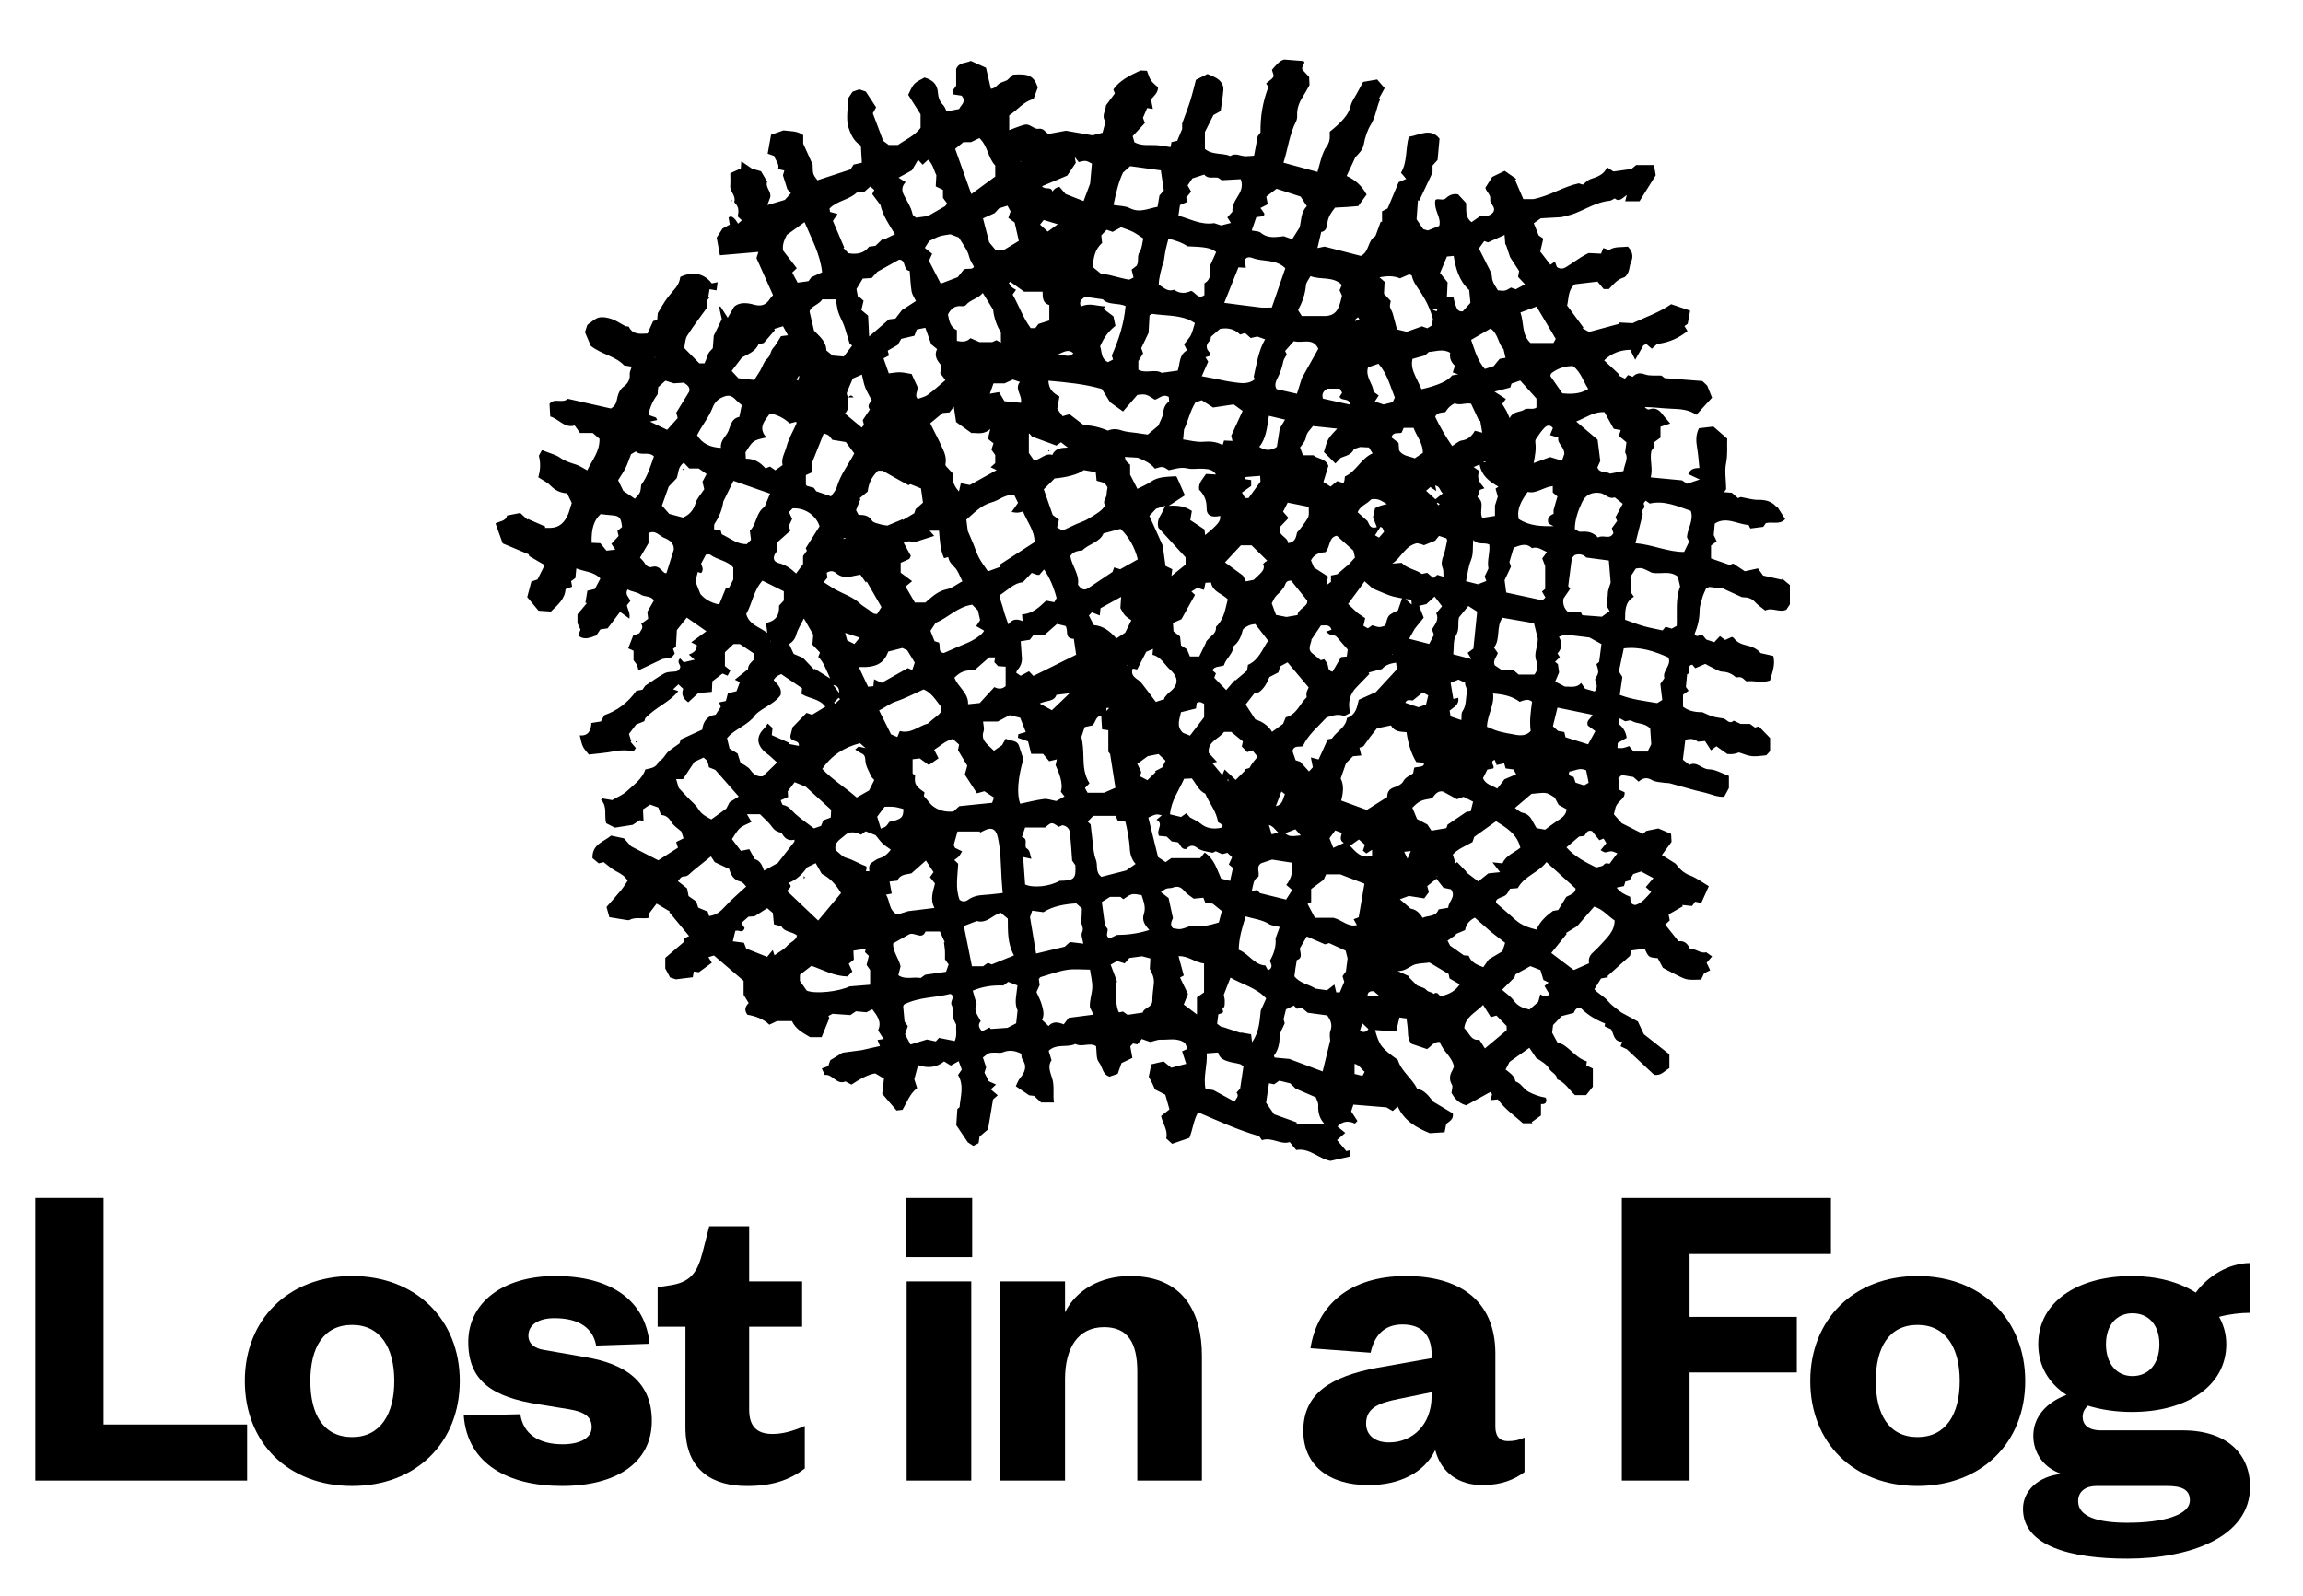
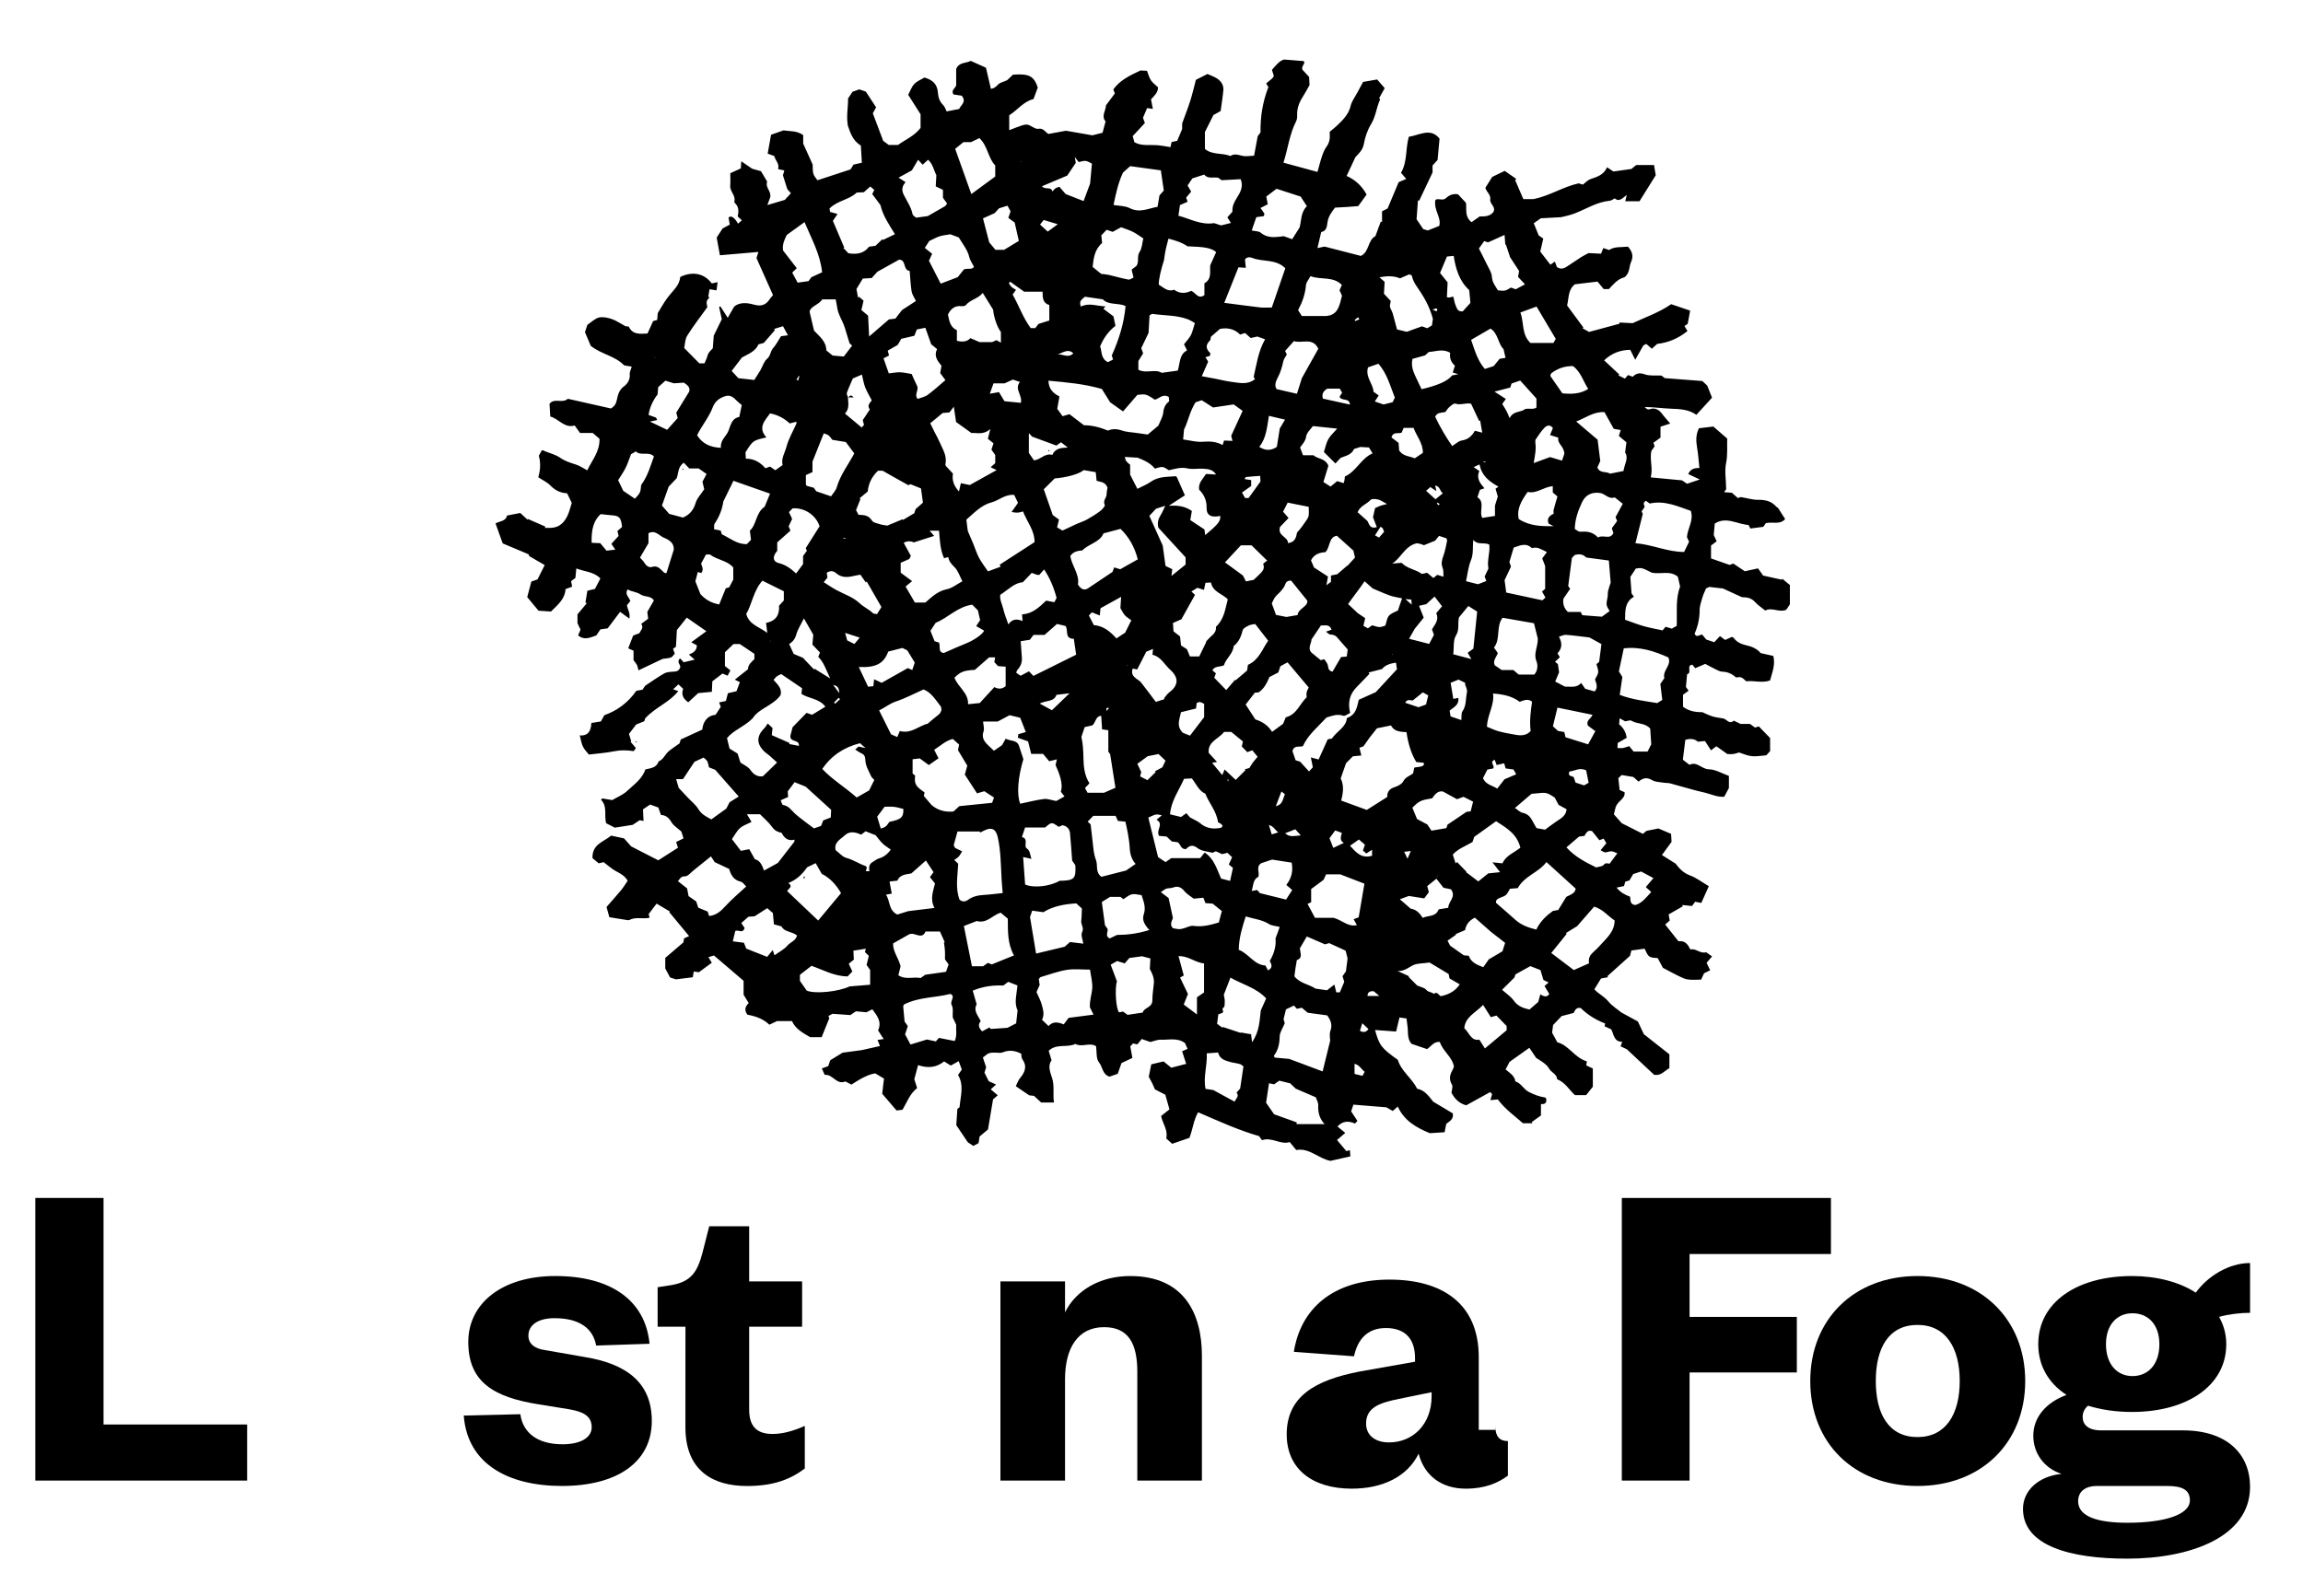
<svg xmlns="http://www.w3.org/2000/svg" version="1.1" id="Layer_1" x="0px" y="0px" viewBox="0 0 754.28 522.89" style="enable-background:new 0 0 754.28 522.89;" xml:space="preserve">
  <g>
    <path d="M33.91,392.46v74.22h47.03v18.37H11.57v-92.59H33.91z" />
-     <path d="M115.32,486.82c-20.87,0-35.13-14.11-35.13-34.39c0-20.13,14.26-34.39,35.13-34.39s35.27,14.26,35.27,34.39   C150.59,472.71,136.19,486.82,115.32,486.82z M115.32,470.8c9.26,0,13.82-7.49,13.82-18.37s-4.56-18.37-13.82-18.37   c-9.41,0-13.67,7.49-13.67,18.37S105.91,470.8,115.32,470.8z" />
    <path d="M170.42,463.31c0.88,6.32,5.88,9.85,13.82,9.85c5.73,0,9.55-2.06,9.55-5.58c0-3.23-2.06-5-7.35-5.88l-9.99-1.62   c-14.99-2.35-23.08-7.49-23.08-20.43c0-12.64,11.02-21.61,28.51-21.61c18.52,0,29.54,8.23,30.86,22.19l-17.49,0.59   c-1.03-5.73-5.59-8.97-13.67-8.97c-5.29,0-8.52,2.21-8.52,5.73c0,2.64,2.06,4.26,5.29,4.7l12.64,2.21   c14.26,2.2,22.49,8.52,22.49,21.02c0,13.67-11.61,21.31-29.4,21.31c-17.64,0-31.01-7.2-32.19-23.07L170.42,463.31z" />
    <path d="M224.5,434.64h-9.11v-12.93l4.7-0.73c6.47-1.17,8.38-4.56,9.99-10.58l2.21-8.67h13.08v18.08h17.34v14.84h-17.34v27.19   c0,5.58,2.65,7.94,7.64,7.94c3.23,0,6.61-0.88,10.58-2.64v13.96c-4.85,3.67-10.44,5.73-18.96,5.73c-10.58,0-20.14-4.56-20.14-19.25   L224.5,434.64L224.5,434.64z" />
-     <path d="M296.8,392.46h21.61v19.4H296.8V392.46z M318.11,419.8v65.26h-21.16V419.8H318.11z" />
    <path d="M348.82,485.06h-21.16V419.8h21.16v10.14c3.53-7.2,11.46-11.9,21.31-11.9c17.64,0,23.52,12.2,23.52,26.16v40.86h-21.16   v-35.72c0-9.41-3.09-14.55-10.88-14.55c-8.52,0-12.79,6.76-12.79,17.05L348.82,485.06L348.82,485.06z" />
-     <path d="M489.75,467.27c0,3.38,1.47,4.85,4.12,4.85c1.91,0,3.53-0.29,5.44-1.17v11.32c-3.23,2.35-7.35,4.26-13.81,4.26   c-7.79,0-13.52-4.12-15.43-11.46c-3.67,7.5-11.76,11.46-21.9,11.46c-13.08,0-21.31-6.61-21.31-17.78   c0-12.49,9.41-17.78,23.81-20.58l18.22-3.23v-1.18c0-6.17-3.09-9.85-9.55-9.85c-6.17,0-9.26,3.82-10.44,9.26l-19.7-1.47   c2.2-13.97,12.64-23.66,31.31-23.66c17.05,0,29.25,7.64,29.25,25.43v23.8H489.75z M468.88,456.1l-10.73,2.2   c-6.61,1.32-10.73,2.94-10.73,8.08c0,3.82,2.94,6.17,7.5,6.17c7.79,0,13.96-5.88,13.96-15.14L468.88,456.1L468.88,456.1z" />
+     <path d="M489.75,467.27c0,3.38,1.47,4.85,4.12,4.85v11.32c-3.23,2.35-7.35,4.26-13.81,4.26   c-7.79,0-13.52-4.12-15.43-11.46c-3.67,7.5-11.76,11.46-21.9,11.46c-13.08,0-21.31-6.61-21.31-17.78   c0-12.49,9.41-17.78,23.81-20.58l18.22-3.23v-1.18c0-6.17-3.09-9.85-9.55-9.85c-6.17,0-9.26,3.82-10.44,9.26l-19.7-1.47   c2.2-13.97,12.64-23.66,31.31-23.66c17.05,0,29.25,7.64,29.25,25.43v23.8H489.75z M468.88,456.1l-10.73,2.2   c-6.61,1.32-10.73,2.94-10.73,8.08c0,3.82,2.94,6.17,7.5,6.17c7.79,0,13.96-5.88,13.96-15.14L468.88,456.1L468.88,456.1z" />
    <path d="M531.18,485.06v-92.59h68.49v18.37h-46.3v20.58h35.13v18.22h-35.13v35.42H531.18z" />
    <path d="M628.03,486.82c-20.87,0-35.13-14.11-35.13-34.39c0-20.13,14.26-34.39,35.13-34.39s35.27,14.26,35.27,34.39   C663.3,472.71,648.9,486.82,628.03,486.82z M628.03,470.8c9.26,0,13.82-7.49,13.82-18.37s-4.56-18.37-13.82-18.37   c-9.41,0-13.67,7.49-13.67,18.37C614.36,463.31,618.62,470.8,628.03,470.8z" />
    <path d="M698.27,462.57c-5.29,0-10.14-0.73-14.4-2.05c-1.03,0.88-1.76,2.05-1.76,3.67c0,2.5,1.76,4.41,6.03,4.41h26.75   c14.55,0,22.05,7.79,22.05,18.52c0,16.31-19.4,23.51-40.27,23.51c-18.37,0-34.1-4.11-34.1-16.31c0-6.03,5.14-10.73,12.64-11.46   c-5.88-1.91-9.26-6.91-9.26-12.49c0-6.03,4.11-10.88,10.88-13.38c-5.88-3.82-9.26-9.55-9.26-16.61c0-13.82,12.79-22.34,30.72-22.34   c7.94,0,15.43,1.91,20.87,5.44c3.82-5.29,10.73-9.7,17.78-9.7v16.31c-3.09,0-6.91,0.44-10.14,1.32c1.47,2.65,2.35,5.58,2.35,8.97   C729.14,454.05,716.2,462.57,698.27,462.57z M696.8,498.87c11.76,0,20.43-2.5,20.43-7.35c0-3.53-2.65-4.7-7.5-4.7h-23.07   c-3.38,0-6.03,1.62-6.03,5C680.64,496.96,687.25,498.87,696.8,498.87z M698.42,430.24c-5,0-8.67,3.67-8.67,10.14   c0,6.61,3.67,10.44,8.67,10.44c5.14,0,8.82-3.82,8.82-10.44C707.24,433.91,703.56,430.24,698.42,430.24z" />
  </g>
  <g>
    <path d="M437.26,68.02c-1.18,1.49-2.25,2.94-2.51,4.99c-0.14,1.12-0.3,2.74-2.02,2.99c-0.41,1.72-0.79,3.36-1.24,5.27   c0.88-0.19,1.71-0.36,2.34-0.49c4.09,1.05,8.04,2.07,11.88,3.06c2.84-1.37,2.16-5.08,4.77-6.48c0.56-1.52,1.15-3.14,1.75-4.76   c0.14,0.04,0.28,0.08,0.42,0.11c0-1.11,0-2.23,0-3.49c0.71-0.36,1.39-0.71,1.82-0.92c1.26-2.99,2.44-5.82,3.62-8.62   c0.79-0.34,1.5-0.64,2.48-1.06c-0.62-0.73-1.1-1.3-1.71-2.03c2.12-3.54,1.43-7.77,2.55-11.78c3.46-0.5,7.13-3.11,10.07,0.61   c-0.23,2.52-0.42,4.62-0.64,6.98c-0.43,0.48-1.03,1.15-1.65,1.83c0,0.97,0,1.88,0,2.28c-1.6,3.39-2.99,6.32-4.38,9.25   c-0.13-0.05-0.27-0.1-0.4-0.15c-0.15,2.02-0.29,4.04-0.45,6.22c0.57,0.84,1.29,1.9,2.19,3.23c0.2,0.06,0.76,0.23,1.5,0.44   c1.11-0.44,2.38-0.95,3.74-1.5c0.73-2.79-1.71-4.87-1.33-8.25c0.35-1.14,2.34,0.17,3.37-0.73c1.1-0.97,2.27-1.69,4.11-1.36   c0.73,0.78,1.62,1.75,2.6,2.8c0.3,2-0.57,4.43,1.82,6.32c0.76-0.53,1.6-1.12,2.69-1.88c1.37-0.01,3.14,0.11,4.38-1.33   c1.14-1.77-1.16-2.72-0.94-4.21c0.24-1.63-1.26-2.45-1.6-3.84c0.63-1,1.3-2.07,2.24-3.56c0.96-0.47,2.38-1.15,4.09-1.99   c1.25,0.87,2.54,1.76,3.83,2.66c-0.14,0.11-0.28,0.22-0.42,0.33c0.9,2.08,1.79,4.16,2.7,6.27c1.45,0,2.65,0,3.23,0   c5.49-1.06,9.65-4.03,14.91-5.17c0.23,0.07,0.89,0.28,1.35,0.42c0.92-0.7,1.6-1.5,2.45-1.79c2.2-0.74,4.39-1.38,5.48-3.89   c0.83,0.55,1.48,0.98,2.08,1.38c1.86-0.26,3.65-0.51,5.88-0.82c0.42-0.34,1.19-0.97,1.58-1.29c2.17,0,3.91,0,5.84,0   c0.14,0.84,0.32,1.91,0.56,3.35c-1.64,2.63-3.48,5.58-5.32,8.52c-1.64,0-3.14,0-4.67,0c0.14-0.57,0.24-1.01,0.5-2.08   c-1.53,1.21-2.57,2.37-3.93,1.13c-0.59,0.29-1.11,0.73-1.68,0.78c-4.17,0.4-7.65,2.68-11.42,4.14c-1.65,0.64-3.43,0.97-4.4,1.23   c-2.77,0.15-4.82,0.27-6.72,0.37c-0.88,0.62-1.62,1.14-2.31,1.63c0.48,1.18,0.95,2.35,1.62,3.99c0.3,0.21,1.03,0.71,1.5,1.03   c-0.37,1.61-0.7,3.01-0.99,4.27c1.24,1.6,2.28,2.95,3.32,4.29c0.57-0.39,0.97-0.67,1.47-1.02c0.24,0.67,0.47,1.28,0.64,1.75   c1.24,0.91,2.28,0.53,3.25-0.09c1.59-1.01,3.12-2.1,4.7-3.11c0.8-0.51,1.66-0.92,2.43-1.34c1.33,0.06,2.71,0.13,4.09,0.2   c0.28-0.7,0.5-1.24,0.75-1.85c0.62,0.21,1.17,0.4,1.9,0.65c1.76-1.23,3.95-0.84,6.16-1.11c1.34,1.45,1.96,3.05,0.99,5.13   c-0.45,0.98-0.42,2.17-0.84,3.17c-0.29,0.7-0.85,1.61-1.47,1.79c-2.16,0.61-3.43,2.26-4.91,3.8c-0.56,0-1.15,0-1.71,0   c-0.66-0.79-1.29-1.55-2.02-2.44c-2.42,0.29-4.8,0.57-7.41,0.88c-2.3,1.78-1.97,4.69-2.55,6.94c1.89,2.56,3.61,4.9,5.34,7.23   c-0.09,0.08-0.18,0.17-0.27,0.25c0.69,0.39,1.39,0.78,2.12,1.19c3.33-0.9,6.66-1.8,10-2.7c-0.03-0.13-0.05-0.26-0.08-0.39   c1.29,0.07,2.58,0.13,4.35,0.22c3.98-1.87,8.69-3.49,12.63-6.22c2.27,0.77,4.23,1.44,6.21,2.11c-0.28,1.51-0.53,2.88-0.8,4.32   c-0.27,0.19-0.59,0.41-1.06,0.74c0.35,0.57,0.7,1.15,0.99,1.62c-2.88,2.35-6.15,3.79-9.92,4.22c-0.56,0.5-1.15,1.04-1.76,1.58   c-0.66-0.57-1.26-1.1-1.81-1.57c-0.45,0.22-0.81,0.4-0.95,0.47c-0.86,1.51-1.63,2.87-2.68,4.72c-0.73-1.47-1.19-2.39-1.63-3.27   c-3.29,0.08-6.09,1.1-8.55,3.46c1.65,1.54,3.29,3.07,4.94,4.61c-0.08,0.11-0.17,0.22-0.25,0.33c0.71,0.35,1.42,0.7,2.12,1.05   c0.37-0.43,0.68-0.8,1-1.18c0.48,0.18,0.94,0.35,1.55,0.57c1.1-1.14,2.27-1.42,4-0.79c1.59,0.58,3.49,0.29,5.42,0.39   c0.32,0.25,0.79,0.62,1.07,0.84c4.17,0.32,8.09,0.62,12.32,0.95c0.52,0.49,1.25,1.18,1.59,1.5c0.67,1.66,1.14,2.85,1.58,3.95   c-1.66,1.81-3.33,3.64-5.13,5.62c-2.5-1.76-5.3-1.89-8.17-2c-2.91-0.11-5.8-0.52-8.75-0.56c0.52,0.49,0.81,1.02,1.79,0.68   c1.57-0.54,2.91,0.21,3.91,1.57c0.73,0.99,1.59,1.89,2.66,3.16c-1.21,0.39-2.11,0.69-3.19,1.04c0,1.13,0,2.33,0,3.57   c-0.81,0.6-1.52,1.12-2.32,1.7c0.12,0.34,0.23,0.67,0.4,1.15c-0.35,0.5-0.75,1.07-1.07,1.52c-0.62,2.89,0.59,5.64-0.21,8.67   c3.38,0.32,6.57,0.62,10.25,0.97c0.21,0.15,0.86,0.59,1.64,1.12c1.3-0.44,2.59-0.87,4.17-1.4c-1.54-0.73-2.66-1.26-3.78-1.78   c0.73-1.65,1.93-2.01,3.66-1.97c-0.25-2.34-0.38-4.54-0.76-6.7c-0.39-2.23-0.41-4.34,0.62-6.34c1.64-0.19,3.15-0.37,4.71-0.56   c1.32,1.15,2.79,2.43,4.54,3.95c-0.11,2.42,0.21,5.17-0.37,8.04c-0.53,2.59-0.02,5.39,0.03,8.54c0.02-0.04-0.26,0.38-0.68,0.97   c0.88,0.07,1.64,0.13,2.55,0.2c0.59,0.52,1.27,1.12,1.97,1.74c0.49-0.18,0.95-0.35,0.93-0.34c2.2,0.38,3.97,0.94,5.72,0.91   c2.39-0.04,4.39,0.45,5.98,2.3c0.18,0.21,0.52,0.28,0.45,0.24c0.91,1.43,1.65,2.59,2.4,3.77c-1.78,1.98-4.21,0.78-6.33,1.33   c-0.31,0.44-0.64,0.92-0.84,1.21c-1.34,0.17-2.45,0.31-4.23,0.54c-0.08-0.15-0.35-0.67-0.59-1.15c-3.73-0.24-7.32-2.89-11.07-0.45   c-0.11,1.22-0.2,2.31-0.33,3.75c0.2,0.43,0.56,1.2,0.96,2.05c-0.66,0.49-1.2,0.89-1.85,1.38c0,1.35,0,2.76,0,4.23   c1.89,0.66,3.85,1.35,6.08,2.13c0.14-0.05,0.6-0.22,1.21-0.45c1.19,0.8,2.46,1.64,3.78,2.52c1.25-0.27,2.72-0.59,4.32-0.94   c0.72,1.02,1.31,1.86,1.67,2.35c2.42,0.54,4.29,0.95,6.17,1.37c0.03-0.12,0.05-0.24,0.08-0.35c0.85,0.7,1.69,1.41,2.52,2.09   c0,1.92,0,3.87,0,6.33c-0.18,0.26-0.67,1-1.17,1.75c-2.3,1.06-4.7-0.91-6.9,0.27c-1.2-0.98-2.42-1.75-3.34-2.78   c-1.14-1.28-2.51-1.58-4.07-1.58c-0.19,0-0.39-0.09-0.58-0.17c-2.07-0.95-4.14-1.9-5.85-2.69c-1.58-0.18-2.76-0.31-4.51-0.51   c0.02-0.01-0.52,0.24-1.03,0.49c-0.39,0.93-0.86,1.82-1.14,2.77c-0.41,1.43-0.97,2.9-0.97,4.35c0,2.75-0.6,5.31-1.65,7.72   c0.69,1.48,1.58,0.25,2.49,0.29c0.39,0.47,0.82,1,1.32,1.6c0.74,0.25,1.59,0.54,2.63,0.89c0.57-0.61,1.15-1.24,1.86-2   c0.53,0.39,1.09,0.8,1.72,1.26c0.68-0.31,1.4-0.64,2.21-1.01c0.17,0.11,0.48,0.21,0.64,0.42c1.09,1.48,2.69,2.04,4.37,2.42   c1.86,0.42,3.45,1.27,4.38,2.47c1.58,0.36,2.85,0.65,4.17,0.94c0.72,3.03-0.42,5.52-1.08,8.04c-2.69,0.91-5.27-0.04-7.77,0.27   c-1.62-1.47-1.62-1.47-3.39-1.28c-1.2-1.09-2.63-1.83-4.48-1.88c-1.01-0.03-2.02-0.74-3.01-1.2c-0.89-0.42-1.74-0.91-2.57-1.35   c-1.22,0.52-2.22,0.95-3.28,1.41c-0.32-0.38-0.62-0.75-0.94-1.14c-2.12,0.17,0.02,2.73-1.72,3.1c-0.13,1.3-0.25,2.6-0.4,4.18   c0.14,0.19,0.48,0.67,0.89,1.24c-0.67,0.48-1.21,0.88-1.83,1.32c0,1.3,0,2.6,0,3.93c1.87,1.42,3.93,1.79,6.33,1.78   c0.94,0.4,2.08,1,3.29,1.38c1.14,0.35,2.35,0.46,3.53,0.67c1.17,0.21,1.98,2.12,3.45,0.73c0.77,0.36,1.5,0.71,2.29,1.08   c0.95,0,1.97,0,3.06,0c0.53,0.39,1.09,0.8,1.61,1.18c0.44-0.13,0.8-0.24,1.26-0.38c1.17,1.2,2.37,2.44,3.7,3.81   c0,1.27,0,2.68,0,4.29c-0.36,0.39-0.83,0.91-1.25,1.37c-4.71,0.54-4.99,0.51-8.91-0.93c-0.55,0.15-1.2,0.41-1.87,0.5   c-0.7,0.09-1.42,0.02-1.96,0.02c-1.28-0.91-2.42-1.71-3.6-2.55c-0.6,0.45-1.07,0.81-1.77,1.33c-0.64-0.99-1.26-1.95-1.96-3.04   c-0.55,0.05-1.24,0.12-2.34,0.22c-0.94-0.89-2.42-1.16-4.11-0.61c-0.26,2.14-0.53,4.31-0.8,6.51c0.69,0.54,1.4,1.08,2.17,1.68   c2.44-1.27,4,1.43,6.37,1.46c2.16,0.03,4.31,1.37,6.54,2.16c0,1.35,0,2.55,0,3.96c-0.4,0.75-0.91,1.71-1.53,2.86   c-2.08,0.2-4.1-0.75-6.2-1.3c-1.05-0.28-2.12-0.47-3.17-0.76c-2.79-0.76-5.56-1.57-8.36-2.32c-0.63-0.17-1.33-0.09-1.99-0.2   c-1.33-0.23-2.83-0.21-3.92-0.86c-1.73-1.03-3.02-0.7-4.41,0.5c-0.6-0.53-1.2-1.07-1.72-1.53c-1.29-0.22-2.46-0.41-3.82-0.64   c-0.29,0.28-0.73,0.69-1.09,1.04c0.14,1.3,0.26,2.47,0.41,3.85c0.47,0.22,1.06,0.49,1.64,0.76c0.21,2.25-2.13,2.65-2.94,4.86   c-0.07,0.29-0.31,1.25-0.58,2.37c0.84,0.94,1.77,1.98,2.59,2.91c2.28,1.15,4.48,2.26,6.92,3.49c0.24-0.21,0.66-0.57,1.14-0.98   c1.15-0.23,2.42-0.49,3.93-0.79c1.25,0.53,2.7,1.15,4.16,1.76c0.06,1.03,0.1,1.83,0.15,2.64c-1.02,1.4-2.03,2.77-3.15,4.3   c1.45,0.91,2.86,1.8,4.49,2.83c1.13,1.5,2.46,3.02,4.67,3.84c2.16,0.8,4.06,2.29,6.2,3.54c-0.88,1.95-1.63,3.62-2.47,5.49   c-0.7-0.14-1.34-0.27-2.02-0.4c-0.31,0.43-0.65,0.91-1,1.4c-1.08-0.11-2.14-0.22-3.21-0.33c0.05,0.15,0.1,0.3,0.15,0.45   c-1.5,0.86-2.99,1.71-4.62,2.64c0.11,0.59,0.23,1.23,0.37,1.99c-0.51,0.45-1.02,0.91-1.49,1.33c1.4,1.77,2.87,3.62,4.35,5.48   c2.08-0.29,3.1,0.95,3.86,2.69c1.85-0.5,3.2,1.47,5.21,0.91c0.53,0.37,1.18,0.83,1.94,1.36c-0.56,0.65-1.13,1.31-1.8,2.09   c0.37,0.79,0.74,1.56,1.17,2.45c-0.62,0.3-1.23,0.6-2,0.98c-0.23,0.5-0.56,1.2-0.97,2.08c-1.47,0-2.94,0.15-4.35-0.05   c-1.06-0.15-2.09-0.69-3.07-1.16c-1.59-0.77-3.14-1.63-5.09-2.66c-0.41-0.76-1.06-1.98-1.7-3.17c-2.97-0.24-2.97-0.24-4.28-3.1   c-1.37,0.18-2.73,0.37-4.34,0.59c-0.15,0.58-0.34,1.32-0.46,1.76c-2.6,2.33-5,4.5-7.41,6.66c0.07,0.11,0.15,0.22,0.22,0.34   c-0.78,0.14-1.56,0.28-2.3,0.42c-0.72,1.16-1.4,2.26-2.18,3.53c1.14,1.39,3.15,2.25,4.57,3.97c1.29,1.55,3.24,2.76,4.21,3.6   c2.4,1.31,4.06,2.21,5.47,2.98c0.81,1.73,1.5,3.2,1.95,4.16c3.07,2.42,5.74,4.53,8.37,6.6c0,1.61,0,3.03,0,4.52   c-1.58,0.89-2.8,2.63-5.02,2.17c-2.82-2.64-5.64-5.29-8.91-8.35c-0.28-0.13-1.14-0.53-2.05-0.96c0.23-0.64,0.36-1.01,0.53-1.48   c-2.78,0.02-2.72-2.5-3.62-4.1c-0.77-0.35-1.48-0.67-2.15-0.97c0.08-0.45,0.14-0.73,0.17-0.92c-3.04-1.19-5.75-2.85-7.97-5.06   c-1.46-0.33-1.88,0.67-2.33,1.6c-1.28,0.33-2.54,0.66-3.94,1.02c-0.84,0.88-1.79,1.88-2.8,2.94c-0.1,0.81-0.22,1.75-0.32,2.49   c0.57,1.06,1.06,1.97,1.71,3.17c3.68,0.87,5.65,5.05,9.66,6.24c-0.07,0.47-0.11,0.82-0.18,1.32c0.66,0.31,1.35,0.64,2.15,1.02   c0,1.87,0,3.79,0,5.97c-0.59,0.74-1.33,1.67-2.21,2.76c-1.02,0-2.22,0-3.64,0c-1.85-1.69-3.21-4.18-5.84-5.22   c-0.09-1.72-1.9-2.16-2.65-3.5c-0.85-1.51-2.68-2.48-4.24-3.5c-0.72-1.07-1.44-2.15-2.21-3.29c-2.04,1.45-4.06,2.89-6.49,4.61   c-0.23,0.44-0.72,1.39-1.29,2.49c1.26,1.05,2.9,1.96,3.22,3.91c1.88,0.57,2.64,2.53,4.34,3.42c1.72,0.89,3.45,1.55,5.35,1.84   c0.09,0.01,0.16,0.12,0.37,0.31c0.18,1.15-0.03,2.01-1.7,1.84c0,1.1,0,2.22,0,3.74c-0.89,0.64-1.97,1.41-3.04,2.18   c0.1,0.13,0.19,0.26,0.29,0.38c-0.91,0-1.81,0-3.15,0c-2.54-2.32-5.73-4.45-8.23-7.81c-0.59,0.06-1.44,0.14-2.44,0.23   c0.17-0.59,0.33-1.12,0.57-1.95c-0.22-0.24-0.54-0.6-0.62-0.69c-2.95,1.62-5.51,3.04-7.87,4.34c-2.67-0.74-3.9-2.48-4.81-4.06   c0.1-1.13,0.49-2.09,0.18-2.62c-1-1.68-0.83-3.19,0.1-4.76c0.2-0.34,0.31-0.74,0.52-1.23c-0.55-3.21-3.65-5.05-4.62-8.08   c-2.04-0.21-2.86,1.5-4.19,2.33c-1.64-0.56-3.23-1.1-5.07-1.72c-0.83-0.9-1.18-2.18-1.19-3.67c-0.01-1.58-0.3-3.16-0.46-4.64   c-0.9-0.13-1.53-0.22-2.31-0.32c-0.36,1.52-0.73,3.06-1.1,4.59c-2.27-0.16-4.53-0.32-6.91-0.49c1.43,5.06,2,5.86,7.47,9.78   c1.15,3.78,4.62,6,6.33,9.45c2.5,0.5,3.81,2.43,5.25,4.24c2.09,1.25,4.22,2.52,6.42,3.84c0.38,1.8-1,2.59-2.14,3.43   c-0.17,0.86-0.32,1.64-0.54,2.75c-1.7,0.11-3.38,0.22-4.85,0.31c-4.48-1.85-8.37-4.07-10.49-8.73c-0.59,0.52-1.04,0.93-1.64,1.46   c-0.78-0.45-1.53-0.89-2.08-1.2c-3.73-0.3-7.23-0.59-10.81-0.88c-0.28,0.84-0.5,1.48-0.74,2.2c0.65,0.98,1.35,2.05,2.06,3.13   c-0.24,0.25-0.45,0.47-0.81,0.87c-1.97-0.9-3.97-0.96-5.73,0.97c0.8,0.65,1.57,1.28,2.56,2.08c-0.89,0.77-1.74,1.5-2.71,2.34   c1.04,1.24,2,2.37,3.06,3.63c0.24-0.06,0.61-0.16,1.17-0.3c0.05,0.65,0.1,1.28,0.15,2.03c-2.24,0.51-4.37,0.99-6.51,1.47   c-3.91-0.7-6.87-4.35-11.22-3.55c-0.69-0.85-1.32-1.61-2.14-2.61c-2.99,1-5.77-1.74-9.09-0.62c-0.27-0.39-0.61-0.86-0.94-1.33   c-6.79-1.94-13.19-4.89-19.97-7.81c-1.48,2.54-1.73,5.55-2.84,8.38c-1.79,0.62-3.67,1.27-5.66,1.95c-0.65-0.59-1.31-1.19-1.94-1.76   c0.64-2.75-1.13-4.74-1.69-7.34c0.68-0.54,1.68-1.33,2.75-2.18c-0.49-1.74-0.95-3.35-1.36-4.8c-1.19-0.62-2.17-1.12-3.4-1.75   c-0.22-0.5-0.51-1.23-0.85-1.93c-0.35-0.71-0.74-1.4-1.17-2.21c0.25-1.23,0.52-2.59,0.82-4.06c1.3-0.31,2.64-0.63,4.03-0.96   c0.84,0.69,1.61,1.32,2.52,2.07c1.54-0.4,3.14-0.81,4.89-1.27c-0.5-1.54-0.89-2.74-1.34-4.12c0.6-0.26,1.13-0.5,1.79-0.79   c-0.25-0.56-0.57-1.26-0.86-1.92c-2.54-1.84-5.37-0.95-8.04-1.08c-0.92-0.04-1.87,0.41-3.31,0.75c-0.54-0.19-1.63-0.57-2.8-0.98   c-0.54,0.65-0.96,1.17-1.44,1.76c-0.42-0.09-0.87-0.18-1.42-0.3c-0.29,0.32-0.62,0.68-0.89,0.96c0.23,1.29,0.44,2.44,0.69,3.78   c-1.26,0.59-2.32,1.1-3.57,1.69c-0.35,0.99-0.77,2.2-1.23,3.51c-0.92,0.32-1.85,0.64-2.68,0.93c-2.36-0.69-2.24-3.18-3.47-4.69   c-0.99-1.21-0.68-3.48-0.95-5.3c-2.16-1.31-4.58,0.47-6.78-0.72c-2.69,1.32-6.22-0.22-8.73,2.25c0.32,1.05,0.6,1.98,0.93,3.1   c-1.36,1.88-0.38,4.02,0.21,5.93c0.82,2.65,0.15,5.18,0.59,7.91c-1.58,0-2.77,0-4.19,0c-0.65-0.61-1.47-1.36-2.35-2.18   c-0.54-0.06-1.14-0.13-1.58-0.18c-1.43-0.98-2.75-1.88-4.39-2.99c0.42-0.81,0.74-1.86,1.38-2.63c1.65-1.96,2.43-3.9,0.74-6.25   c-0.31-0.44-0.23-1.16-0.33-1.76c-1.96-1-3.91-1.34-6.06-0.45c-0.79,0.32-1.81,0.07-2.73,0.09c-1.83,0.04-1.83,0.05-3.78,1.61   c0.34,1.01,0.69,2.04,1.07,3.18c-0.16,0.53-0.37,1.18-0.55,1.78c0.5,1.01,0.95,1.9,1.41,2.81c0.69,0.31,1.39,0.63,2.39,1.07   c-0.67,0.61-1.13,1.04-1.74,1.59c0.66,0.56,1.39,1.17,2.29,1.94c-0.54,0.48-1.1,0.97-1.54,1.36c-0.57,3.36-1.11,6.62-1.65,9.82   c-0.94,0.8-1.85,1.57-2.77,2.35c-0.11,0.75-0.21,1.44-0.32,2.15c-0.56,0.29-1.08,0.57-1.72,0.91c-0.7-0.46-1.44-0.94-1.79-1.18   c-1.4-2.07-2.56-3.8-3.79-5.62c0.11-1.65,0.23-3.39,0.36-5.32c0.08-0.06,0.39-0.31,0.72-0.56c0.27-3.53,1.56-7.1-0.5-10.56   c0.43-0.63,0.82-1.2,1.23-1.78c-0.31-0.83-0.61-1.65-1.02-2.75c-0.9,0.5-1.66,0.92-2.59,1.44c-0.6-0.37-1.35-0.83-2.19-1.35   c-2.51,1.99-5.26,2.33-8.52,1.2c-0.44,1.65-0.84,3.14-1.24,4.63c0.3,0.94,0.6,1.88,0.93,2.9c-2.33,1.76-3.29,4.55-4.78,7.1   c-0.67,0.08-1.35,0.17-1.96,0.24c-1.71-1.99-3.34-3.89-4.7-5.48c0.23-1.93,0.4-3.41,0.58-4.98c-0.83-0.49-1.6-0.94-2.88-1.7   c-2.31,0.34-5,1.85-7.78,3.68c-0.61-0.32-1.3-0.69-1.97-1.04c-2.92,1.28-4.17-2.51-6.77-2.13c-0.34-0.75-0.62-1.37-0.96-2.12   c0.73-0.27,1.36-0.5,2.1-0.77c0.25-0.72,0.51-1.46,0.67-1.93c1.42-0.87,2.6-1.58,4.05-2.47c1.94-0.26,4.23-0.57,6.27-0.84   c2.09-0.47,3.94-0.89,5.96-1.34c-0.24-0.58-0.42-1.03-0.8-1.98c0.51-0.08,1.28-0.2,2.05-0.32c-0.2-0.28-0.41-0.56-0.61-0.84   c-0.42-0.66-0.84-1.33-1.26-1.99c1.3-2.76-0.26-4.74-1.88-6.91c-0.71,0.37-1.4,0.72-1.93,0.99c-1.2-0.11-2.28-0.22-3.44-0.33   c-0.66,0.45-1.31,0.89-1.83,1.24c-1.99-0.14-3.79-0.27-5.85-0.42c-0.29,0.16-0.82,0.44-1.34,0.73c0.11,0.27,0.23,0.54,0.3,0.72   c-0.84,2.07-1.65,4.08-2.52,6.22c-1.2,0-2.4,0-3.74,0c-2.25-1.33-4.78-2.61-5.97-5.27c-1.77,0-3.29,0-4.93,0   c-0.7,0.33-1.52,0.72-2.48,1.18c-2.03-1.98-4.67-2.83-7.19-3.28c-1.19-1.63-0.63-2.73,0.42-3.82c-0.51-0.84-1.03-1.69-1.67-2.73   c0-1.29,0-2.82,0-4.56c-3.15-2.7-6.37-5.45-9.7-8.29c-0.47,0.14-1.02,0.3-1.82,0.54c0.48,0.79,0.84,1.4,1.11,1.84   c-1.43,1.05-2.7,1.98-4.22,3.1c-0.34-0.04-0.99-0.13-1.7-0.22c-0.09,0.55-0.18,1.14-0.3,1.87c-1.63,0.2-3.3,0.41-5.52,0.69   c-0.3-0.1-1.15-0.37-1.92-0.62c-0.54-1.01-1.05-1.96-1.58-2.95c0-1.06,0-2.18,0-3.46c1.89-1.62,3.83-3.28,5.96-5.1   c0.04-0.31,0.13-0.9,0.18-1.29c0.67-0.3,1.2-0.54,1.67-0.75c-2.24-2.71-4.38-5.28-6.51-7.86c0.08-0.06,0.16-0.12,0.23-0.18   c-1.44-0.86-2.88-1.71-4.37-2.6c-0.89,1.18-1.73,2.29-2.6,3.42c0.1,0.37,0.2,0.75,0.31,1.17c-0.3,0.06-0.59,0.16-0.88,0.18   c-1.9,0.16-3.86-0.38-5.69,0.57c-0.24,0.13-0.61,0.07-0.91,0.03c-1.78-0.27-3.55-0.57-5.7-0.92c-0.26-0.94-0.6-2.15-0.93-3.35   c1.71-1.96,3.3-3.72,4.81-5.55c0.8-0.98,1.45-2.08,2.12-3.05c-1.01-1.7-2.45-2.38-3.89-3.16c-1.4-0.76-2.6-1.88-3.99-2.93   c-0.48,0.12-1.04,0.25-1.6,0.39c-0.76-0.63-1.54-1.28-2.05-1.7c-0.15-4.63,3.67-5.29,6.09-7.38c1.31,0.28,2.67,0.57,4.24,0.9   c0.68,0.77,1.48,1.66,2.33,2.62c2.87,1.47,5.84,3,8.89,4.57c2.24-1.43,4.33-2.77,6.45-4.13c-0.18-0.55-0.35-1.1-0.6-1.87   c0.84-0.41,1.62-0.8,2.42-1.19c-0.26-0.82-0.52-1.67-0.7-2.23c-1.24-1.12-2.55-1.9-3.24-3.05c-0.85-1.43-1.83-2.34-3.45-2.38   c-0.34-0.97-0.6-1.71-0.86-2.45c-0.91-0.33-1.74-0.63-2.69-0.97c-0.66,0.45-1.39,0.95-2.34,1.58c0.05,1.12,0.11,2.38,0.18,3.79   c-0.3-0.06-0.65-0.13-1.25-0.24c-0.77,0.51-1.75,1.15-2.3,1.52c-2.14,0.34-3.84,0.6-5.86,0.92c-0.72-0.37-1.79-0.92-2.83-1.45   c-0.74-2.62,0.52-5.47-1.69-7.69c0.14-0.15,0.28-0.29,0.43-0.44c1.13,0.19,2.27,0.39,3.24,0.55c1.69-1,3.53-1.72,4.86-2.97   c2.23-2.11,4.94-3.88,6-7.08c1.69-0.41,3.64-0.47,4.32-2.61c1.61-0.62,2.13-2.34,3.33-3.35c0.97-0.81,2.05-1.5,3.53-2.56   c0.01-0.03,0.19-0.59,0.42-1.29c2.16-0.99,4.43-2.03,7.03-3.23c0.25-2.42,1.48-4.55,4.37-4.86c0.64-0.97,1.15-1.76,1.7-2.59   c-0.14-0.37-0.31-0.82-0.54-1.46c0.78-0.17,1.44-0.3,2.21-0.47c0.21-0.79,0.43-1.63,0.67-2.55c0.96-0.22,1.82-0.42,2.8-0.64   c0.34-0.9,0.68-1.82,1.11-2.97c-0.44-0.22-0.96-0.48-1.65-0.83c1.7-1.35,2.97-2.35,4.33-3.42c-0.05-1.42,1.09-2.33,2.08-3.31   c0-0.61,0-1.2,0-1.73c-1.59-1.07-3.08-2.07-4.78-3.21c-0.44,0-1.14,0-2.05,0c-0.77,0.73-1.65,1.57-2.82,2.69c0,1.38,0,3.02,0,4.53   c0.7,0.56,1.23,0.98,1.79,1.42c-0.31,0.6-0.58,1.11-0.91,1.74c-0.51-0.22-0.96-0.4-1.68-0.71c-1.05,0.81-2.23,1.71-3.33,2.55   c-0.05,1.23-0.1,2.23-0.15,3.44c-1.6,0.15-3.12,0.29-4.47,0.42c-1.12,1.03-2.18,2.02-3.27,3.02c-1.72-1.27-2.33-2.55-1.66-4.43   c-0.44-0.41-0.95-0.88-1.56-1.45c-0.61,0.57-1.11,1.04-1.73,1.62c0.58,0.19,1.01,0.34,1.69,0.57c-2.84,3.7-7.31,5.17-10.8,8.9   c0.04-0.13-0.14,0.43-0.33,0.99c-0.92,0.37-1.84,0.74-2.67,1.07c-0.86,1.13-1.65,2.16-2.35,3.09c0.26,0.85,0.51,1.64,0.76,2.44   c-0.09,0.03-0.18,0.06-0.27,0.09c0.58,0.68,1.15,1.36,1.78,2.1c-0.29,0.41-0.52,0.72-0.72,1c-2.16-0.31-4.18-0.4-6.3,0.03   c-2.83,0.58-5.74,0.76-8.39,1.09c-2.12-2.52-2.12-2.52-2.97-6.26c2.75,0.19,3.7-1.51,3.79-4.08c1.09-0.18,2.06-0.33,3.12-0.5   c0.35-0.64,0.74-1.33,1.14-2.05c4.23-1.51,7.71-4.07,10.48-8c0.45-0.08,1.14-0.2,2.01-0.35c0.37-0.54,0.81-1.19,0.88-1.3   c2.42-1.59,4.26-2.93,6.24-4.04c0.82-0.46,1.91-0.5,2.89-0.57c0.94-0.07,1.86-0.03,2.35-1.44c0.25-0.73-1.35-1.69-0.06-2.93   c0.39,0.42,0.77,0.82,1.21,1.29c1.12-0.27,2.28-0.54,3.59-0.86c-0.61-0.53-1.17-1.02-1.91-1.66c1.49-0.59,2.61-1.31,2.62-3.04   c-0.61-0.33-1.23-0.66-1.84-0.99c1.79-1.31,3.4-2.49,4.95-3.62c-2.23-1.55-4.21-2.93-6.41-4.46c-1.1,1.38-2.14,2.68-3.25,4.07   c-0.1,1.76-0.2,3.61-0.3,5.47c-0.3,0.21-0.61,0.44-0.96,0.69c0.18,0.48,0.35,0.94,0.57,1.55c-0.36,0.4-0.68,1.01-1.17,1.24   c-0.64,0.29-1.42,0.28-2.82,0.51c-2.08,0.99-4.86,2.3-7.9,3.75c-0.17-0.66-0.24-1.21-0.46-1.69c-0.24-0.5-0.64-0.93-1.15-1.63   c0-0.81,0-1.92,0-3.11c-0.65-0.29-1.24-0.56-1.75-0.79c0.55-1.42,1.05-2.69,1.63-4.18c0.54-0.2,1.27-0.48,2.05-0.78   c0.38-0.94,1.52-1.7,0.59-3.06c0.68-0.5,1.4-1.03,2.27-1.68c-0.07-0.58-0.16-1.24-0.28-2.23c0.57-0.98,1.31-2.28,2.16-3.76   c-0.98-1.59-3.07-1.09-4.29-1.91c-1.42-0.96-2.94-0.89-4.33-1.71c-1,1.73,0.45,2.4,0.9,3.82c-0.17,0.21-0.65,0.81-1.12,1.39   c0.2,1.34,1.17,2.52,0.8,4.36c-1.15-0.84-2-1.46-3.03-2.21c-1.39,1.84-2.75,3.65-4.08,5.41c-0.86,0.12-1.55,0.21-2.37,0.33   c-0.41,0.62-0.85,1.27-1.34,1.99c-1.94,0.65-3.9,1.73-5.96-0.01c0.24-0.58,0.5-1.2,0.78-1.88c-0.3-0.65-0.64-1.37-0.99-2.13   c0-0.98,0-2,0-2.89c1.07-1.28,2.07-2.48,3.07-3.68c-0.16-0.05-0.31-0.1-0.47-0.15c0.21-1.28,0.42-2.57,0.64-3.91   c0.99-0.23,1.75-0.42,2.48-0.59c0.55-1.06,1.09-2.1,1.78-3.42c-2.12-2.24-5.07-2.19-7.88-3.29c-0.12,1.31-0.21,2.19-0.3,3.12   c-0.5,0.37-0.98,0.73-1.41,1.05c0.11,0.57,0.21,1.14,0.34,1.81c-0.71,0.26-1.35,0.49-2.16,0.79c-0.18,3.17-2.44,5.09-4.78,7.35   c-1.27-0.08-2.76-0.18-4.07-0.27c-1.31-1.57-2.43-2.94-3.7-4.46c0.42-1.6,0.9-3.39,1.35-5.1c0.84-0.29,1.4-0.48,2.02-0.69   c0.74-1.49,1.51-3.02,2.35-4.7c-1.71-0.99-3.15-1.83-5.07-2.95c0.03,0.12-0.09-0.34-0.16-0.57c-3.08-1.3-6.03-2.53-8.52-3.58   c-0.87-2.41-1.57-4.37-2.35-6.54c1.25-0.77,3.35-0.63,3.77-2.59c1.48-0.29,2.84-0.55,4.33-0.84c0.77,0.71,1.59,1.46,2.4,2.21   c0.03-0.08,0.07-0.16,0.1-0.24c1.9,0.83,3.81,1.66,5.71,2.49c-0.04,0.14-0.08,0.28-0.13,0.42c0.71,0,1.41,0.04,2.12-0.01   c2.75-0.16,4.32-1.89,5.37-4.2c0.48-1.06,0.74-2.22,1.3-3.96c-0.33-0.69-0.93-1.92-1.52-3.15c-2.34-0.13-4.01-1.05-5.5-2.58   c-1.03-1.06-2.48-1.71-3.94-2.67c0.59-2.06,0.89-4.42,0.18-7.06c0.25-0.47,0.62-1.16,0.96-1.79c0.33,0.04,0.5,0.04,0.66,0.08   c0.09,0.02,0.15,0.14,0.24,0.18c1.72,0.71,3.64,1.14,5.12,2.19c1.63,1.14,3.37,1.65,5.18,2.23c1.25,0.39,2.36,1.2,3.69,1.9   c1.56-3.33,4.11-6.08,4.02-10.34c-0.55-0.47-1.31-1.13-2.23-1.92c-1.26,0-2.68,0-4.16,0c-0.56-0.78-1.07-1.5-1.74-2.44   c-3.34,1-5.2-2.19-8-2.94c-0.09-1.46-0.17-2.77-0.25-4.14c1.54-2.1,4.19-0.01,6.01-1.67c4.69,1.06,9.44,2.13,14.11,3.18   c1.1-0.67,1.63-1.43,1.9-2.68c0.36-1.66,0.69-3.37,2.4-4.6c1.05-0.75,2.05-2.17,1.85-3.93c-0.08-0.73,0.38-1.51,0.65-2.5   c-1-0.17-1.85-0.31-2.49-0.42c-2.94-3.12-7.21-3.49-10.91-6.38c-0.43-1.01-1.16-2.75-1.91-4.5c0.28-0.84,0.56-1.69,0.79-2.4   c1.33-0.88,2.44-2.05,3.76-2.38c1.29-0.32,2.86,0.03,4.18,0.46c1.39,0.45,2.63,1.35,4.51,2.36c-0.09-0.01,0.51,0.07,1.11,0.15   c1.3,2.74,3.68,2.37,6.14,2.25c0.62-1.38,1.23-2.72,1.84-4.07c0.38-0.1,0.76-0.21,1.33-0.36c0.06-0.76,0.12-1.54,0.18-2.22   c0.83-1.38,1.56-2.69,2.39-3.94c1.03-1.54,2.31-2.92,3.46-4.35c0.95-1.18,1.37-2.32,1.53-3.59c4.05-1.95,7.86-1.16,10.31,2.12   c0.52-0.11,1.08-0.22,1.92-0.4c-0.12,0.92-0.23,1.75-0.36,2.68c-0.85-0.14-1.38-0.22-2.29-0.37c-0.15,0.9-0.28,1.69-0.41,2.48   c0.14,0.04,0.29,0.07,0.43,0.11c-0.33,0.48-0.82,0.91-0.94,1.44c-0.13,0.53,0.11,1.14,0.2,1.85c-2.14,2.99-4.53,6.05-6.58,9.32   c-0.77,1.23-0.74,2.95-0.99,4.06c1.7,1.73,3.21,3.25,4.95,5.01c0.29,0,0.99,0,1.69,0c0.24-0.54,0.5-1.09,0.72-1.66   c0.22-0.55,0.3-1.18,0.61-1.67c0.37-0.59,0.92-1.08,1.39-1.61c0.1-1.36,0.2-2.71,0.31-4.11c0.84-1.71,1.7-3.47,2.64-5.41   c-0.26-1.15-0.57-2.58-0.89-4c0.14-0.07,0.27-0.14,0.41-0.21c0.73,1.13,1.46,2.26,2.42,3.75c0.77-1.32,1.35-2.33,2.11-3.66   c1.71-1.48,4.21-1.3,6.35-0.68c2.49,0.72,4.05,0.18,5.36-1.86c0.32-0.5,0.77-0.91,1.02-1.21c-1.87-4.18-3.64-8.16-5.43-12.16   c0.18-0.57,0.36-1.12,0.64-2c-4.22,0.36-8.26,0.71-12.61,1.09c-0.4-2.2-0.76-4.14-1.06-5.79c0.76-1.18,1.3-2.02,1.93-2.99   c0.67-0.36,1.46-0.78,2.36-1.27c-0.14-0.77-0.28-1.59-0.4-2.28c0.75-0.89,1.97-0.04,3.1,1.98c0.39-0.34,0.75-0.66,1.25-1.1   c-0.48-0.45-0.87-0.83-1.35-1.27c0.32-1.51,0.44-3.06-0.84-4.31c-0.14-0.13-0.32-0.38-0.28-0.51c0.6-2.01-1.48-3.32-1.33-5.22   c0.1-1.3,0.02-2.62,0.02-4.12c1.26-0.58,2.42-1.1,3.45-1.58c0.04-0.65,0.07-1.25,0.14-2.33c1.42,0.97,2.46,1.68,3.57,2.44   c0.93,0.26,1.98,0.55,2.89,0.81c0.76,1.29,1.41,2.39,2.03,3.43c-0.71,1.92,1.38,3.06,1.01,5.07c-0.23,0.62-0.58,1.6-0.95,2.6   c1.93-0.58,3.62-1.08,5.72-1.7c0.43-0.48,1.16-1.28,1.99-2.19c-0.47-0.53-0.77-0.87-1.18-1.34c-0.38-1.2-0.82-2.59-1.43-4.52   c0.03-0.09,0.22-0.75,0.46-1.59c-0.66-0.14-1.31-0.29-2.05-0.45c0.55-1.73-0.9-2.82-1.27-4.3c-0.73-0.26-1.37-0.49-2.14-0.76   c0.36-2.03,0.72-3.99,1.11-6.19c1-0.35,2.39-0.84,4.06-1.43c1.96,0.32,4.37,0.03,6.47,1.54c0,1.11,0,2.22,0,2.8   c0.71,1.56,1.2,2.64,1.69,3.73c0.45,0.99,0.89,1.98,1.4,3.12c0.06,3.15,0.06,3.15,1.57,5.15c3.46-1.13,6.93-2.27,10.82-3.55   c0.17-0.26,0.6-0.93,1.02-1.59c0.9-0.2,1.76-0.39,2.71-0.6c-0.11-1.95-0.22-3.73-0.33-5.64c-2.75-1.6-3.53-4.48-4.27-6.55   c-0.53-3.32,0.13-6.02,0.08-8.87c0.45-0.67,0.94-1.41,1.47-2.2c0.69-0.24,1.44-0.51,2.21-0.78c0.73,0.25,1.48,0.51,2.13,0.73   c1.1,1.68,2.16,3.29,3.38,5.15c-0.27,0.5-0.69,1.26-1.08,1.96c1.1,2.91,2.17,5.77,3.4,9.03c0.32,0.24,1.04,0.77,1.82,1.34   c0.97,0,1.98,0,3.02,0c2.44-1.75,5.33-2.91,7.4-5.57c0-1.14,0-2.56,0-4.48c-1.21-1.89-2.65-4.16-4.05-6.37   c0.63-1.18,1.08-2.58,1.99-3.55c0.91-0.96,2.28-1.47,3.34-2.12c2.74,0.8,4.22,2.24,4.4,4.97c0.1,1.49,0.55,2.92,1.73,4.06   c0.53,0.51,0.75,1.35,1.12,2.07c1.37-0.27,2.74-0.53,4.1-0.79c0.59-1.34,2.55-2.39,0.82-4.36c-0.84-0.13-1.81-0.28-2.7-0.41   c-0.79-1.34,0.46-1.9,0.91-2.91c0-1.78,0-3.7,0-5.42c0.95-2.32,3.14-1.8,4.78-2.66c1.76,0.8,3.56,1.6,4.98,2.24   c0.58,2.47,1.07,4.61,1.61,6.9c1.02-0.09,1.64-0.64,2.36-1.39c0.63-0.67,1.75-0.87,2.96-1.42c0.48-0.46,1.22-1.15,1.91-1.81   c5.26-0.41,6.89,0.45,8.13,4.21c-0.44,1.2-0.88,2.37-1.4,3.78c-3.23,0.74-5.25,3.62-7.95,5.31c0,1.76,0,3.26,0,4.88   c1.47-0.56,2.75-1.1,4.07-1.52c0.66-0.21,1.44-0.44,2.06-0.26c1.18,0.34,2.38,1.51,3.41,1.33c1.73-0.3,2.18,1.06,3.29,1.69   c1.99-0.37,4.04-0.74,5.74-1.06c3.05,0.53,5.79,1.01,8.68,1.51c0.98-0.25,2.12-0.54,3.31-0.85c0.33-1.21,0.64-2.36,1-3.72   c-1.51-1.67,0.07-3.47,0.12-5.25c0.99-1.33,1.95-2.61,2.91-3.91c-0.18-0.5-0.36-0.96-0.49-1.31c2.11-2.98,5.23-4.48,8.86-6.21   c0.29,0.02,1.18,0.06,2.16,0.11c0.45,1.12,0.7,2.22,1.29,3.11c0.59,0.88,1.52,1.53,2.33,2.3c-0.01,1.78-1.33,2.84-2.3,3.94   c0.21,1.07,0.39,2.02,0.6,3.13c-0.73-0.11-1.17-0.17-1.88-0.27c-0.43,1.02-0.89,2.09-1.36,3.19c0.22,0.6,0.43,1.16,0.63,1.7   c-1.36,1.46-2.7,2.91-4,4.31c0.21,0.75,0.4,1.4,0.57,1.99c2.3,1.29,4.77,0.8,7.17,0.95c1.47,0.09,2.94,0.4,4.65,0.65   c0.06-0.29,0.18-0.9,0.33-1.65c0.61-0.14,1.27-0.29,1.86-0.42c0.51-1.21,1-2.38,1.62-3.84c0-0.6,0-1.51,0-1.83   c1.04-2.87,1.95-5.17,2.69-7.52c0.71-2.27,1.25-4.6,1.82-6.78c1.33-0.67,2.47-1.25,3.79-1.92c0.97,0.45,2.13,0.83,3.12,1.47   c1.33,0.86,2.21,2.16,2.08,3.81c-0.18,2.2-0.56,4.37-0.89,6.86c-0.58,0.32-1.44,0.8-2.36,1.31c-0.93,1.85-1.87,3.73-2.79,5.56   c0,1.9,0,3.73,0,5.54c2.44,2.07,5.66,1.21,8.33,2.32c1.67-1.14,3.29,0.05,4.94,0.07c0.88,0.01,1.77-0.11,2.83-0.18   c0.4-2.15,0.77-4.1,1.19-6.37c0.15-0.21,0.52-0.69,0.92-1.23c-0.08-4.96,0.62-9.81,2.58-14.88c-0.06-0.1-0.41-0.65-0.74-1.18   c0.72-0.59,1.34-1.07,1.93-1.59c0.22-0.19,0.35-0.48,0.59-0.82c-0.19-0.62-0.39-1.28-0.62-2.04c1.28-1.49,2.54-3.07,4.01-3.38   c2.31,0.18,3.95,0.31,6.29,0.5c1.03,0.49-0.83,1.63-0.31,2.83c0.57,0.62,1.32,1.44,2.19,2.38c0.04,0.78,0.08,1.68,0.13,2.66   c-0.72,1.25-1.39,2.57-2.19,3.81c-1.2,1.86-1.96,3.82-1.86,6.09c0.03,0.65-0.05,1.39-0.34,1.96c-2.2,4.28-2.69,9.06-4.15,13.56   c3.74,1.02,7.37,2.01,11.14,3.03c0.79-2.67,1.26-5.11,2.37-7.31c0.31-0.62,0.8-1.16,1.1-1.78c0.26-0.53,0.45-1.11,0.52-1.69   c0.09-0.7,0.02-1.42,0.02-2.38c0.77-0.65,1.7-1.34,2.52-2.13c1.87-1.81,3.68-3.59,4.33-6.33c0.38-1.59,1.48-3.01,2.27-4.5   c0.55-1.05,1.12-2.08,1.81-3.37c1.38-0.24,3.03-0.53,4.61-0.8c0.87,1,1.57,1.8,2.47,2.84c-0.58,1.04-1.19,2.15-1.8,3.24   c0.1,0.18,0.32,0.41,0.27,0.53c-1.2,2.61-1.39,5.54-2.96,8.08c-1.17,1.91-1.94,4.19-2.33,6.41c-0.36,1.99-1.58,3.09-2.78,4.35   c-0.93,1.99-1.85,3.97-2.87,6.15c2.91,1.3,5.1,3.39,6.54,6.11c-0.92,1.28-1.85,2.55-2.74,3.77   C442.37,67.76,439.81,67.89,437.26,68.02z M277.78,130.26l-0.05-0.05c0.06,1.83,0.55,3.72-0.99,5.28c1.91,1.59,3.67,3.06,5.49,4.57   c0.37-0.42,0.62-0.71,0.74-0.85c-0.17-0.64-0.29-1.12-0.4-1.57c0.81-1.21,1.57-2.36,2.32-3.49c-1.04-1.31,0.07-2.21,0.63-2.98   c-0.81-1.58-1.61-2.87-2.15-4.26c-0.49-1.26-0.69-2.63-1.08-4.2c-1.16,0.5-2.05,0.89-2.97,1.29c-0.69,1.61-1.41,3.14-1.97,4.74   C277.22,129.14,277.63,129.75,277.78,130.26z M372.51,160.15c1.49-0.77,3.09-1.4,4.45-2.35c2.47-1.73,5.28-1.54,8.03-1.78   c0.23-0.02,0.49,0.32,0.46,0.3c0.96,2.16,1.78,4.01,2.63,5.95c-1.78,1.16-3.31,2.15-5.28,3.43c2.99-0.19,5.34,0.14,7.56,1.7   c-0.18,1.01-0.35,2.04-0.52,2.98c1.64,1.09,3.15,2.09,4.66,3.09c0.07,0.59,0.14,1.17,0.21,1.82c4.3-3.54,5.09-4.55,4.94-6.28   c-2.89,0.65-4.51-0.13-4.46-2.61c0.05-2.55-0.9-4.46-2.46-5.99c-0.3-2.3,1.26-3.49,2.26-5.14c0.98,0.05,2.03,0.11,3.28,0.18   c-1.04-1.7-2.67-1.79-4.2-1.89c-1.72-0.12-3.53,0.27-5.17-0.11c-2.17-0.5-4.06,0.17-6.07,0.6c-2.03-1.31-2.03-1.31-4.59-0.52   c-1.42-1.85-3.59-2.76-5.65-3.59c-1.48-0.09-2.84-0.17-4.19-0.25c0.35,1.42,0.35,1.42,1.74,2.56c0,1.24,0,2.56,0,3.25   c0.99,1.93,1.71,3.33,2.42,4.73c-0.14,0.06-0.28,0.13-0.13,0.06C372.37,160.46,372.44,160.31,372.51,160.15z M454.35,261.1   c-0.04-1.53,0.59-2.65,2.36-3.2c1.09-0.34,2.43-1.03,2.9-1.95c0.75-1.44,2.14-1.72,3.21-2.6c0.11-0.55,0.21-1.14,0.34-1.72   c0.02-0.08,0.14-0.14,0.22-0.21c2.68-0.3,3.12-0.47,2.95-1.52c-0.59-0.06-1.27-0.13-2.47-0.25c-1.62-2.68-2.67-5.96-3.2-9.78   c-1.83-0.15-3.95-0.06-5.08-2.21c-1.71,0.35-3.26,0.66-4.6,0.94c-0.9,1.14-1.65,2.04-2.35,2.97c-0.7,0.94-1.35,1.91-2.08,2.94   c-0.32,0.11-0.77,0.27-1.31,0.46c0.22,0.89,0.41,1.63,0.63,2.53c-1.04,0.1-1.93,0.19-2.76,0.27c-0.85,0.85-1.63,1.64-2.25,2.25   c-0.6,1.7-1.12,3.2-1.76,5.02c1.09,2.1,0.88,4.55,0.16,7.23c2.82,1.03,5.6,2.05,8.39,3.07C449.81,263.99,451.9,262.66,454.35,261.1   z M382.81,130.05c-1.98-1.18-3.15,0.57-4.57,0.89c-1.04-0.6-1.93-1.35-2.95-1.63c-0.94-0.25-2.02,0.03-2.78,0.06   c-1.57,1.82-3.08,3.57-4.69,5.42c-1.57-1.12-2.91-2.07-4.23-3c-0.89-1.44-1.79-2.88-2.71-4.36c-5.72-1.66-11.58-2.18-17.5-2.71   c0.09,2.7,1.52,4.12,3.61,5.15c-0.26,1.48-0.5,2.83-0.72,4.07c0.62,0.86,1.15,1.58,1.75,2.41c0.62-0.18,1.28-0.37,2.26-0.66   c1.38,1.06,2.93,2.24,4.73,3.62c2.46-0.01,5.15,0.63,7.88,1.75c1.37-0.6,2.84-0.61,4.49-0.04c1.48,0.52,3.13,0.56,4.71,0.79   c1.18,0.18,2.36,0.34,3.81,0.55c1.1-0.92,2.37-1.98,3.49-2.92c0.6-1.52,1.45-2.85,1.59-4.25c0.16-1.62,0.73-2.82,1.94-3.7   C382.86,130.86,382.83,130.38,382.81,130.05z M254.51,249.81c-0.7-0.64-1.49-1.4-2.31-2.11c-0.68-0.59-1.46-1.07-2.09-1.71   c-2.4-2.48-2.29-4.93,0.23-7.43c0.4-0.39,0.67-0.92,1.11-1.53c0.69,0.64,1.25,1.18,1.57,1.47c-0.11,1.08-0.19,1.84-0.25,2.34   c2.1,0.93,3.97,1.75,5.85,2.58c-0.05,0.11-0.09,0.22-0.14,0.33c1.03,0.2,2.07,0.4,3.17,0.61c0.22-2.24-2.88-1.02-2.8-3.25   c0.21-0.82,0.5-1.97,0.73-2.85c1.66-1.71,3.14-3.24,4.58-4.72c0.71,0.25,1.27,0.44,1.81,0.63c1.5-0.91,2.92-1.77,4.36-2.65   c-1.99-2.69-5.29-2.58-7.84-4.19c0.07-0.68,0.15-1.34,0.2-1.86c-2.23-1.52-4.53-3.08-6.83-4.64c-1.56,0.73-1.56,0.73-2.5,1.92   c1.21,1.42,2.84,2.68,2.31,4.95c-2.46,3.51-7.21,4.4-9.13,7.6c-2.86,2.85-6.33,3.9-8.43,6.52c0.29,1.2,0.53,2.16,0.83,3.43   c0.71,0.44,1.62,0.99,2.63,1.62c0.25,0.79,0.55,1.74,0.94,2.95c0.98,0.7,2.51,1.31,3.27,2.44c1.31,1.94,2.9,2.25,4.09,2.04   C251.74,252.51,253.04,251.25,254.51,249.81z M332.17,162.14c-2.98-0.29-4.95,1.8-7.41,2.44c-3.41,0.89-5.81,3.56-8.26,5.67   c0.14,1.09,0.26,2.03,0.47,3.69c0.38,0.9,1.1,2.53,1.78,4.17c0.64,1.54,1.12,3.16,1.9,4.63c0.8,1.51,1.88,2.87,2.93,4.45   c1.4-0.52,2.76-1.02,4.12-1.52c-0.12-0.33-0.29-0.67-0.25-0.69c3.68-2.4,7.38-4.78,11.38-7.36c0.08-3.76-2.47-6.69-3.77-10.07   c-1.54,0.49-2.02,0.51-3.74,0.18c0.73-1.04,1.37-1.96,2.1-2.99C333.06,164,332.68,163.2,332.17,162.14z M316,253.76   c0.28-1,0.59-2.14,0.81-2.92c-1.15-1.93-2.12-3.53-3.05-5.08c0.14-0.69,0.25-1.24,0.37-1.82c-0.7-0.63-1.37-1.23-2.07-1.86   c-2.47,0.62-4.15,2.36-6.1,3.56c0.52,1.01,0.95,1.85,1.43,2.78c-1.22,0.85-2.17,1.51-3.18,2.22c-1.13-0.83-2.17-1.58-2.98-2.18   c-1.03,0.13-1.82,0.22-2.33,0.28c0,1.49,0,2.92,0,4.68c0.07,0.05,0.44,0.35,0.82,0.65c-0.29,2.76,0.12,3.51,3.09,5.52   c-0.09,0.41-0.18,0.86-0.24,1.16c0.87,1.03,1.69,1.99,2.5,2.95c2.02,1.76,4.46,2.42,7.21,2.15c0.6-0.54,1.19-1.09,1.92-1.75   c3.39-0.35,6.9-0.7,10.74-1.09c0.1-0.29,0.32-0.9,0.62-1.73c-1.18-0.77-2.24-1.47-3.16-2.07c-0.92,0.26-1.56,0.45-2.41,0.69   C318.67,257.88,317.4,255.93,316,253.76z M335.18,248.71c-1.79,5.98-2.25,11.57-1.03,14.6c2.56-0.53,5.14-1.21,7.76-1.55   c1.16-0.15,2.41,0.37,4.04,0.66c0.6-0.33,1.63-0.91,2.7-1.5c-0.5-0.64-0.88-1.11-1.21-1.53c0.92-2.71-0.68-6.41-1.72-8.73   c0.14-0.59,0.25-1.1,0.43-1.89c-1.12,0.28-1.86,0.46-2.51,0.62c-0.69-0.83-1.33-1.59-2.01-2.4c-1.28,0-2.49,0-3.89,0   c-0.33-1.34-0.64-2.58-1.02-4.1c-0.94-0.34-2.12-0.76-3.34-1.19c0.05-0.44,0.1-0.82,0.14-1.17c0.85-0.24,1.56-0.45,2.45-0.7   c-0.66-1.68-1.23-3.14-1.84-4.69c-1.15-0.28-2.29-0.56-3.46-0.84c-1.36,0.72-2.72,1.45-3.9,2.08c-1.58,0-3.04,0-4.79,0   c0.08,1.2,0.47,2.32,0.16,3.2c-0.76,2.15,0.29,3.46,1.68,4.75c0.64,0.59,1.25,1.2,1.71,1.63c0.94-0.65,1.85-1.29,2.67-1.85   c0.39-0.7,0.77-1.37,1.19-2.12c1.6,0.9,3.67,0.35,4.35,2.35C334.16,245.63,334.59,246.92,335.18,248.71z M304.67,138.67   c0.57,1.16,1.06,2.15,1.55,3.13c0.49,0.97,1.05,1.91,1.46,2.9c0.99,2.36,2.58,4.57,1.96,7.37c-0.04,0.17,0.1,0.38,0.15,0.59   c0.74,0.8,1.5,1.61,2.32,2.5c-0.37,2.18,0.3,4.02,1.97,5.85c0.25-1.1,0.43-1.85,0.62-2.71c1.29,0.26,2.43,0.49,2.94,0.59   c3.17-1.77,5.79-3.22,8.78-4.89c-0.86-0.41-1.39-0.66-1.97-0.93c0.8-0.71,1.16-1.03,1.51-1.34c0-0.93,0-1.84,0-2.66   c-0.45-0.65-0.85-1.21-1.25-1.77c0.25-0.75,0.46-1.38,0.69-2.07c-0.68-0.54-1.27-1.01-1.85-1.47c0.24-0.98,0.45-1.82,0.8-3.24   c-2.25,2.09-4.46,1.18-6.18,1.34c-2-1.44-3.7-2.65-5.03-3.61c-0.26-1.76-0.48-3.2-0.75-5.02c-0.67,0.88-1.07,1.42-1.42,1.88   c-0.92,0.08-1.72,0.15-2.23,0.19C307.29,136.5,306.06,137.52,304.67,138.67z M313.6,272.41c-0.4,1.46-0.8,2.89-1.24,4.48   c0.06,0.13,0.24,0.49,0.44,0.89c0.71,0.35,1.49,0.72,2.32,1.13c-0.46,0.72-0.72,1.27-1.11,1.7c-0.38,0.41-0.9,0.7-1.47,1.13   c0.54,0.51,0.95,0.89,1.29,1.22c-0.17,4-1.01,7.91,0.45,11.8c0.86,0.68,1.78,0.75,2.73,0.06c1.56-1.14,3.34-1.53,5.24-1.63   c1.99-0.11,3.97-0.39,6.15-0.62c-0.13-1.62-0.28-3.21-0.37-4.81c-0.25-4.51-0.24-9.02-1.24-13.48c-0.5-2.24-1.57-3.28-3.65-2.53   c-0.75,0.27-1.44,0.68-2.16,1.03c-0.02-0.12-0.04-0.25-0.05-0.37C318.51,272.41,316.1,272.41,313.6,272.41z M335.1,280.77   c0.22,3.11,0.43,6.01,0.65,9c2.65,1.21,8.05,0.68,11.29-1.21c4.81-0.07,5.41-0.66,5.16-5.1c-0.39-0.57-0.79-1.14-1.05-1.52   c-0.24-3.17-0.41-6.09-0.7-8.99c-0.14-1.41-1.01-2.34-2.47-2.6c-0.44,0.19-0.89,0.38-1.24,0.53c-2.31-1.62-2.31-1.62-4.43,0.22   c-1.99,0-4.29,0-6.57,0c-0.39,1.16-0.7,2.08-1.04,3.12c2.19,0.58,0.66,2.5,1.41,3.6c1.32,0.75,1.2,2.04,1.7,3.55   C336.62,281.11,335.89,280.95,335.1,280.77z M506.49,282.42c-2.57,3.47-7.21,4.51-9.39,8.54c-0.88,0.07-1.76,0.15-2.55,0.21   c-1.17,2.12-1.15,2.18-3.22,2.94c-1.02,0.38-1.52,0.9-1.33,1.69c2.24,1.96,4.3,3.71,6.3,5.52c1.96,1.78,4.31,2.58,6.86,3.22   c1.31-2.73,3.27-4.53,5.46-6.11c0.66-0.12,1.33-0.24,1.73-0.31c0.99-1.61,1.82-2.97,2.64-4.3c1.34-0.71,2.91-1.11,3.07-2.71   C512.96,288.3,509.96,285.57,506.49,282.42z M532.25,203.04c2.25,0.78,4.18,1.55,6.16,2.11c2.01,0.56,4.07,0.92,6.12,1.37   c0.3-0.36,0.61-0.73,0.97-1.18c0.69,0.2,1.34,0.4,2.03,0.6c0.5-0.27,1.02-0.55,1.63-0.89c0.17-4.41-0.45-8.9,1.12-12.87   c-0.29-1.23-0.51-2.2-0.76-3.25c-2.53-2.12-5.65-0.73-8.48-1.3c-3.34-1.67-3.34-1.67-5.27-1.37c-0.59,0.9-1.19,1.82-1.8,2.74   c0.12,1.67,0.24,3.3,0.39,5.4c0.02,0.03,0.36,0.51,0.78,1.09C532.06,197.3,532.31,200.18,532.25,203.04z M277.87,82.97   c2.92,0.48,5.18-0.02,6.76-2.15c0.82-0.11,1.51-0.21,2.1-0.29c0.82-0.79,1.55-1.49,2.28-2.18c0.05,0.09,0.1,0.19,0.15,0.28   c1.29-0.63,2.59-1.25,3.95-1.91c-1.94-3.16-3.92-6.02-4.75-9.55c-0.84-1.12-1.79-2.39-2.69-3.6c0.26-0.5,0.44-0.86,0.68-1.33   c-0.45-0.39-0.86-0.76-1.31-1.15c-0.82,0.73-1.49,1.33-2.11,1.89c-0.82,0.04-1.53,0.07-2.34,0.11c-2.49,2.41-6.37,2.62-8.9,5.21   c0.06,0.44,0.11,0.81,0.16,1.12c0.85,0.23,1.56,0.43,2.46,0.68c-0.61,0.9-1.04,1.54-1.52,2.26c1.25,2.96,2.48,5.85,3.71,8.74   c-0.09,0.04-0.19,0.08-0.28,0.13C276.77,81.81,277.33,82.4,277.87,82.97z M303.1,197.39c0.31-0.28,0.61-0.55,0.91-0.82   c1.81-1.58,3.59-3.02,6.12-3.54c1.74-0.35,3.29-1.65,5.07-2.6c-0.88-1.67-1.38-3.42-2.51-4.55c-1.01-1.03-1.91-1.93-2.11-3.38   c-0.42,0.12-0.78,0.22-1.38,0.38c-1.3-2.85-1.38-5.93-1.65-9.02c-1.01,0-1.87,0-3.09,0c0.65,0.74,1.06,1.21,1.5,1.71   c-2.17,0.69-4.19,1.33-6.65,2.12c-0.65-0.25-1.84-0.71-3.33,0.14c0.81,1.49,1.56,2.86,2.34,4.28c-0.11,0.22-0.28,0.58-0.48,1   c-0.91,0.4-1.88,0.84-2.85,1.27c0,1.26,0,2.36,0,3.23c1.3,0.97,2.46,1.83,3.74,2.78c-0.85,0.71-1.44,1.19-2.14,1.77   c1.07,1.83,2.08,3.56,3.06,5.24C300.86,197.39,301.97,197.39,303.1,197.39z M433.19,351.01c0.83-3.4,1.59-6.48,2.47-10.07   c0-0.69-0.33-2.08,0.07-3.2c0.68-1.88,0.23-3.32-1.04-5.09c-1.96-0.27-4.13-0.56-6.39-0.87c-0.6-0.5-1.28-1.08-1.92-1.63   c-0.7,0.15-1.23,0.26-1.62,0.34c-0.36-0.39-0.61-0.67-0.97-1.06c-0.96,0.45-1.84,0.87-2.6,1.24c-0.31,1.26-0.57,2.32-0.8,3.24   c0.2,0.67,0.37,1.24,0.39,1.31c-0.7,1.72-1.62,2.98-1.65,4.27c-0.05,2.35-0.45,4.46-1.87,6.34c-0.06,0.08,0.11,0.35,0.22,0.64   c1.78,0.16,3.61,0.33,4.78,0.44C426.28,348.42,429.76,349.72,433.19,351.01z M284.32,103.41c0.12,2.35,0.21,4.36,0.34,6.83   c2.32-2.01,4.31-3.73,6.48-5.6c0.62-0.08,1.51-0.18,2.12-0.26c0.96-1.25,1.75-2.27,2.15-2.79c1.97-1.28,3.45-2.24,4.58-2.98   c-0.59-1.25-1.26-2.15-1.42-3.13c-0.34-2.17-0.43-4.37-0.63-6.72c-2.31-0.24-1-3.6-3.45-3.7c-2.48,1.38-4.91,2.74-7.13,3.97   c-0.72,0.8-1.32,1.46-1.86,2.06c-0.95,0.06-1.75,0.11-2.92,0.18c-0.73,1.2-1.52,2.51-2.07,3.42c0.24,1.29,0.39,2.07,0.53,2.85   c0.11-0.1,0.23-0.21,0.34-0.31c0.58,0.5,1.15,1.01,1.46,1.28c-0.36,1.52-0.56,2.36-0.72,3.06   C283.05,102.34,283.81,102.97,284.32,103.41z M341.86,160.29c0.92,2.65,1.92,5.52,2.93,8.43c0.66,0.48,1.38,1.01,2.05,1.5   c-0.21,0.88-0.4,1.64-0.62,2.56c0.79,0.46,1.52,0.89,1.77,1.03c1.85-0.86,3.27-1.54,4.7-2.19c1.09-0.49,2.26-0.83,3.3-1.41   c1.5-0.84,2.98-1.76,4.35-2.79c0.67-0.51,1.68-1.67,1.5-2c-0.75-1.4,0.57-2.26,0.59-3.4c0.01-0.88,0.23-1.76,0.3-2.27   c-0.74-2-2.41-1.8-3.57-2.27c-0.1-0.95-0.18-1.75-0.28-2.79c-1.4-0.24-2.75-0.48-3.92-0.68c-1.84,1.49-6.24,2.49-9.53,2.72   C344.3,157.85,343.22,158.92,341.86,160.29z M356.97,330.03c-0.15-2.27,0.61-4.21,0.76-6.19c0.15-2.04-0.46-4.13-0.73-6.18   c-2.58,0-5.15-0.31-7.61,0.08c-2.91,0.47-5.73,1.54-8.58,2.37c-0.16,0.05-0.27,0.29-0.58,0.63c0.07,0.49,0.16,1.15,0.28,1.96   c-0.28,0.63-0.65,1.45-1.04,2.31c0.64,1.5,1.44,2.92,1.82,4.45c0.37,1.47,0.84,3.03-0.02,4.62c0.76,0.73,1.41,1.36,2.15,2.06   c1.49-1.68,3.22-1.24,4.97-0.55c0.65-0.86,1.23-1.64,1.61-2.13c2.81-0.37,5.28-0.69,8.15-1.06   C357.6,331.29,357.22,330.53,356.97,330.03z M393.61,123.25c1.81,0.34,3.16,0.58,4.51,0.84c1.76,0.34,3.5,0.8,5.27,1.02   c2.57,0.32,5.24,1.04,7.63-0.9c-0.16-0.34-0.44-0.64-0.39-0.86c0.95-4.12,1.5-8.34,3.71-12.19c-1.13-0.41-1.95-0.7-2.53-0.91   c-0.9,0.2-1.55,0.35-2.18,0.49c-0.7-0.63-1.3-1.16-1.85-1.65c-0.55,0.18-1.01,0.32-1.62,0.52c-1.93-1.97-4.32-2.3-6.59-1.86   c-1.11,0.97-1.99,1.73-2.97,2.58c-0.09,0.35-0.05,0.99-0.36,1.28c-1.45,1.42-1.3,2.7,0.11,4.03c0.13,0.12-0.03,0.56-0.07,0.94   c-0.48,0.15-0.94,0.29-1.47,0.45c0.35,0.57,0.7,1.13,0.89,1.44C395,120.06,394.42,121.4,393.61,123.25z M284.19,161.03   c-0.64,0.53-1.66,1.38-2.68,2.23c0.1,0.08,0.21,0.16,0.31,0.23c-0.47,1.18-0.94,2.36-1.45,3.64c0.22,0.4,0.49,0.92,0.82,1.53   c1.69,0.04,3.32,0.1,4.39,1.89c0.41,0.69,1.71,0.9,2.64,1.19c0.84,0.26,1.74,0.33,2.4,0.45c1.77-0.74,3.39-1.42,5.02-2.09   c0.03,0.08,0.06,0.16,0.1,0.24c1.2-0.72,2.4-1.43,3.72-2.22c0.15-0.48,0.33-1.04,0.42-1.33c0.93-0.82,1.67-1.46,2.41-2.12   c-0.25-1.76-0.47-3.33-0.65-4.66c-1.4-0.56-2.41-0.97-3.47-1.4c-0.19,0.09-0.56,0.4-0.72,0.31c-2.74-1.5-5.46-3.06-8.36-4.7   c-0.43,0-1.13,0-1.54,0C285.66,156.1,284.51,158.08,284.19,161.03z M391.35,105.83c-0.67-0.36-1.48-0.92-2.37-1.25   c-3.72-1.39-7.69-1.16-11.54-1.75c-0.23-0.04-0.52,0.26-0.94,0.5c-0.11,2-0.23,4.05-0.32,5.73c-0.89,1.85-1.63,3.4-2.4,5.01   c0.2,0.54,0.4,1.1,0.62,1.69c-0.58,0.94-1.16,1.87-1.56,2.53c0,1.09,0,1.91,0,2.84c2.53,1.36,5.5-0.36,7.63,1.01   c1.99-0.27,3.66-0.5,5.27-0.72c0.79-2.47,0.46-5.33,3.05-6.63c-0.43-0.86-0.77-1.55-1-1.99c0.9-1.18,1.74-2.03,2.27-3.04   C390.57,108.73,390.79,107.55,391.35,105.83z M527.18,200.2c-1.19-2.02-1.17-2.02-0.68-4.51c0.14-0.69,0.03-1.43,0.19-2.12   c0.23-0.98,0.59-1.93,0.84-2.7c-0.21-2.48-0.4-4.81-0.6-7.24c-2.37-0.31-4.74-0.63-7.41-0.98c-0.82-0.91-2.08-1.35-3.78-0.81   c-0.36,0.38-0.84,0.89-0.92,0.97c-0.44,3.34-0.81,6.16-1.2,9.2c0.11,0.14,0.4,0.54,0.64,0.88c-0.79,1.15-1.52,2.23-2.2,3.23   c-0.27,1.69,0.15,3.07,1.44,4.35c1.31,0,2.72,0,4.2,0c0.3,0.58,0.57,1.11,0.56,1.08c2.49,0.19,4.28,0.33,6.39,0.49   C525.28,201.59,526.23,200.89,527.18,200.2z M410.99,226.93c-1,1.29-2.01,2.58-3.01,3.88c1.08,1.66,2.11,3.24,3.17,4.88   c2.26,0.69,4.19,1.97,5.48,4.07c1.24-0.91,2.31-1.68,3.61-2.63c0.21-0.52,0.55-1.34,0.87-2.13c3.63-0.9,4.6-4.47,6.86-6.57   c-0.17-1.49-0.17-1.49,0.65-3.22c-2.26-2.69-4.55-5.41-6.92-8.22c-0.89,0.48-1.66,0.9-2.35,1.27c-0.26,0.79-0.47,1.45-0.67,2.04   c-1.01,0.52-1.9,0.98-2.91,1.5c-0.8,1.87-1.7,3.81-3.57,5.04C411.8,226.87,411.4,226.9,410.99,226.93z M295.18,111   c-0.28,0.47-0.72,1.24-1.16,1.99c-1.1,0.63-2.19,1.26-3.27,1.89c0.15,0.55,0.3,1.09,0.43,1.59c-0.7,0.35-1.26,0.64-1.81,0.92   c0.61,1.72,1.13,3.2,1.73,4.93c1.19-0.13,2.44-0.39,3.69-0.36c1.28,0.04,2.55,0.37,3.8,0.57c0.61,1.35,1.14,2.64,1.77,3.88   c0.71,1.37-1.09,2.83,0.21,4.28c1.14-0.45,2.37-0.67,3.28-1.34c1.99-1.46,3.81-3.14,5.79-4.82c-0.66-0.89-1.27-1.71-1.7-2.29   c0.17-1,0.29-1.68,0.42-2.41c-1.3-1.59-2.59-3.18-1.45-5.47c-0.76-0.62-1.47-1.2-1.92-1.57c-0.72-2.03-1.31-3.71-1.92-5.41   c-0.84,0.17-1.78,0.35-2.79,0.55c-0.27,0.68-0.52,1.32-0.81,2.07C298.2,110.3,296.84,110.61,295.18,111z M366.99,173.26   c-1.98,0.53-3.67,0.98-5.57,1.48c-1.21,2.96-4.78,3.36-6.93,5.58c-1.51,0.13-2.99,0.36-3.95,1.85c0.54,3.27,3.08,6,2.51,9.34   c0.94,1.42,1.95,2.09,3.31,1.22c2.55-1.71,5.11-3.42,8.01-5.37c0.07-0.19,0.3-0.83,0.54-1.48c0.77,0.23,1.43,0.43,1.99,0.61   c1.93-1.09,3.73-2.1,5.75-3.24C371.61,179.16,369.69,175.85,366.99,173.26z M396.37,86.92c0.76-1.7,1.37-3.05,1.95-4.34   c-1.66-1.34-3.58-1.7-9.39-1.89c-1.88-1.29-3.99-1.92-6.23-2.51c-0.37,1.44-0.7,2.57-0.94,3.73c-0.23,1.1-0.36,2.23-0.53,3.34   c-0.85,2.6-1.78,6.22-1.7,8.01c1.56,0.92,2.91,2.45,5.03,1.67c1.81,1.34,3.73,1.24,5.58,0.36c1.49,0.57,2.23,2.89,4.33,1.4   c0-1.25,0-2.55,0-3.88C397,91.38,396.17,88.95,396.37,86.92z M394.42,57.19c-1.53,0.49-2.75,0.88-3.89,1.25   c-0.53,0.78-1.02,1.51-1.57,2.33c0.42,0.72,0.8,1.37,1.17,2.01c-0.6,0.72-1.17,1.4-1.64,1.97c0.21,0.58,0.33,0.9,0.48,1.35   c-0.88,0.38-1.58,0.69-2.51,1.09c-0.15,1.07-0.32,2.21-0.5,3.48c3.9,1.02,7.3,3.12,11.71,2.43c0.55,0.18,1.49,0.49,2.27,0.75   c1.1-0.28,2.06-0.51,3.22-0.81c-0.41-0.64-0.78-1.21-1.18-1.83c0.5-0.56,1.04-1.16,1.67-1.86c-0.14-1.69,0.55-3.13,1.51-4.64   c1.07-1.67,2.17-3.62,1.18-6.01c-1.96,0.11-3.84,0.21-6.22,0.34c-0.09-0.07-0.66-0.46-1.14-0.81   C397.34,57.94,395.56,58.71,394.42,57.19z M392.77,215.07c0.72-1.48,1.44-2.97,2.17-4.46c0.03-0.57,0.47-0.85,0.8-1.23   c1.02-1.18,2.71-1.95,2.51-3.93c-0.02-0.19,0.34-0.43,0.53-0.64c1.65-1.83,2.32-4.09,2.84-6.42c0.15-0.68,0.34-1.35,0.51-2.05   c-1.79-1.84-4.92-2.38-5.52-5.51c-0.67,0.03-1.24,0.06-1.79,0.09c-0.19,0.87-0.33,1.54-0.5,2.33c-0.77-0.24-1.41-0.44-2.16-0.68   c-0.62,0.39-1.25,0.78-1.95,1.21c0.59,0.55,0.99,0.93,1.18,1.1c-1.53,2.75-2.93,5.26-4.45,7.99c-0.76,0.34-1.74,0.77-2.77,1.23   c0.06,0.87,0.11,1.67,0.18,2.74c0.69,0.54,1.5,1.17,2.14,1.67c0.13,1.17,0.22,2.06,0.32,2.94c0.74,0.48,1.41,0.91,1.94,1.25   c0.37,0.89,0.66,1.61,0.97,2.36C390.75,215.07,391.64,215.07,392.77,215.07z M553.78,167.36c-4.45-1.53-8.64-3.49-13.45-2.4   c-0.4-0.29-0.85-0.6-1.31-0.93c-0.31,0.38-0.65,0.61-0.66,0.85c-0.02,0.37,0.18,0.75,0.31,1.18c-0.33,0.49-0.71,1.05-1.01,1.48   c0.27,0.57,0.44,0.92,0.39,0.81c-0.83,3.32-1.55,6.19-2.41,9.61c5.56,0.44,10.56,2.9,15.94,2.86c0.64-1.3,1.11-2.28,1.63-3.34   c-0.23-0.49-0.52-1.12-0.7-1.52C552.72,173.01,554.79,170.58,553.78,167.36z M530.22,219.96c0.6,0.96,1.01,1.62,1.14,1.83   c-0.33,2.25-0.58,3.99-0.86,5.86c4.03,1.54,8.08,1.99,12.26,2.69c0.42-0.25,0.99-0.6,1.67-1.02c-0.2-1.66-0.39-3.24-0.63-5.26   c0.3-0.43,0.84-1.21,1.32-1.9c-0.75-2.45,2.46-4.16,1.31-6.77c-4.54-2.04-9.25-3.62-14.61-2.98   C531.27,215.07,530.75,217.5,530.22,219.96z M488.8,282.5c1.49,0.16,2.37,0.25,3.29,0.34c1.1-2.57,3.75-3.44,5.86-5.12   c-1.09-4.57-4.68-6.57-7.95-8.68c-2.61,1.87-4.95,3.55-7.16,5.13c-0.24,0.7-0.42,1.26-0.57,1.69c-2.29,1.34-4.69,2.17-6.46,4.11   c0.33,1.01,0.63,1.94,0.94,2.88c0.15-0.15,0.31-0.29,0.46-0.44c1.03,1.06,2.06,2.12,3.09,3.19c-0.05,0.03-0.11,0.07-0.16,0.1   c1.24,0.95,2.49,1.89,4.03,3.06c1.01-0.81,2.04-1.64,3.28-2.63c1.03-0.11,2.32-0.24,3.86-0.4   C490.5,284.7,489.85,283.86,488.8,282.5z M416.54,100.74c1.48-4.29,2.95-8.55,4.43-12.86c-3.17-3.14-7.4-2-10.84-3.39   c-0.74-0.3-1.85-0.36-2.37,0.57c0.09,0.95,0.18,1.79,0.27,2.67c-0.91-0.06-1.65-0.11-2.41-0.15c-1.55,3.89-3.05,7.63-4.65,11.63   c3.86,0.5,7.78,1.04,11.7,1.5C413.77,100.85,414.9,100.74,416.54,100.74z M232.24,300.1c2.24-0.24,3.75-1.47,5.23-3.11   c2.1-2.33,4.55-4.35,6.92-6.56c-0.45-0.42-1.03-1.42-1.79-1.59c-2.32-0.52-3.21-2.17-3.79-4.17c-1.5-0.7-2.92-1.37-4.73-2.22   c-0.17-0.27-0.6-0.93-1.23-1.89c-1.95,1.57-3.78,3.07-5.63,4.53c-0.94,0.74-1.93,2.03-2.87,2.01c-1.41-0.03-1.59,0.79-2.32,1.57   c1.12,0.89,2.11,1.68,3.01,2.39c0.18,0.95,0.33,1.73,0.48,2.51c0.89,0.63,1.71,1.2,2.5,1.76c0.23,0.69,0.44,1.34,0.67,2.03   c1.08,0.45,2.08,0.86,3.1,1.29C231.92,299.1,232.07,299.57,232.24,300.1z M425.74,310.67c0.09,1.54,1.05,3.17-1,3.86   c-0.17,0.98-0.33,1.86-0.46,2.74c-0.14,0.96-0.26,1.93-0.34,2.59c1.94,2.39,4.74,2.55,6.91,4.02c1.13,0.16,2.4,0.34,3.77,0.54   c0.66-0.51,1.43-1.11,2.42-1.87c0.25,1.04,0.43,1.77,0.62,2.56c0.44,0,0.82,0,1.15,0c0.5-1.18,0.96-2.27,1.46-3.45   c-0.16-0.53-0.36-1.19-0.57-1.85c0.45-0.63,0.85-1.2,1.12-1.58c0.19-1.49,0.35-2.77,0.54-4.24c-0.18-0.72-0.42-1.67-0.64-2.54   c-1.78-0.82-3.49-1.6-5.4-2.48c-0.37,0.11-1.02,0.31-1.35,0.41c-2.09-0.9-3.87-1.67-5.96-2.58   C427.26,308.06,426.55,309.29,425.74,310.67z M296.43,338.86c0.61,1.15,1.16,2.18,1.78,3.34c1.64-0.5,3.3-1.01,5.39-1.65   c0.7,0.15,1.85,0.4,2.9,0.63c0.46-0.52,0.78-0.87,1.03-1.16c1.7,0.34,3.32,0.66,5.17,1.03c0.83-1.85,0.34-3.68,0.47-5.37   c-0.42-0.89-0.81-1.7-1.13-2.36c-0.08-1.47,0.24-3-0.34-4.03c-0.72-1.3,1.42-2.83-0.43-3.68c-4.94,1.29-10.1,0.95-15.15,3.44   c0.02-0.04-0.26,0.48-0.31,0.58c0.17,1.9,0.31,3.38,0.46,5.04c0.29,0.41,0.69,0.98,1.06,1.49   C296.99,337.19,296.68,338.11,296.43,338.86z M446.88,289.5c-2.57-0.99-5.32-2.05-7.91-3.05c-1.53,0-2.97,0-4.65,0   c-0.23,0.51-0.55,1.21-0.81,1.78c-1.44,1.07-2.79,2.07-4.08,3.03c0,1.56,0,2.88,0,4.32c-0.5,0.23-1.02,0.48-1.18,0.55   c0.95,1.79,1.64,3.08,2.43,4.56c2.07,0,4.39,0,6.11,0c2.95,0.83,4.79,3.1,7.62,2.38c-0.35-0.63-0.68-1.21-1.07-1.91   c0.68-0.27,1.21-0.47,1.66-0.65C445.62,296.84,446.24,293.25,446.88,289.5z M250.42,166.04c0.67-1.6,1.18-2.84,1.79-4.32   c-4.06-1.42-7.96-2.79-11.99-4.2c-1.1,2.25-2.06,4.2-3.33,6.8c-0.26,2.11-1.15,4.76-2.8,7.17c-0.32,0.46-0.15,1.26-0.21,1.92   c0.53,0.09,0.83,0.13,1.11,0.19c0.38,0.08,0.75,0.17,1.06,0.24c0.18,0.61,0.32,1.07,0.35,1.19c2.82,1.33,5.03,3.34,8.22,3.22   c0.34-0.36,0.82-0.86,1.35-1.41c-0.11-0.89-0.22-1.75-0.38-2.99C247.85,171.84,247.52,167.92,250.42,166.04z M448.24,220.32   c0.09,0.15,0.18,0.29,0.28,0.44c-1.39,1.45-2.77,2.91-4.19,4.34c-2.3,2.32-2.96,5.05-2.13,8.47c-0.73,0.32-1.67,1.11-2.27,0.91   c-2.03-0.7-3.75,0.08-5.48,0.59c-2.79,3.05-6.03,5.62-7.74,9.39c-1.24,0.38-2.92-0.42-3.4,1.63c0.32,0.91,0.67,1.94,1.03,2.98   c0.65,0.21,1.22,0.39,1.48,0.47c1.05,1.15,1.91,2.09,2.91,3.19c0.56-0.61,0.94-1.03,1.25-1.36c-0.22-1.12-0.41-2.04-0.65-3.23   c1.02,0.27,1.64,0.44,2.54,0.67c0.98-2.17,1.92-4.23,2.99-6.6c0.26-0.05,0.93-0.18,1.36-0.26c1.68-2.47,4.64-3.68,4.92-6.71   c3.16-1.12,3.33-3.9,3.89-5.99c2.31-1.04,4.29-1.93,5.57-2.5c2.57-2.79,4.68-5.06,6.93-7.5c-0.08-0.57-0.19-1.33-0.31-2.17   c-2.04,0.28-3.67,0.91-4.57,2.1C450.91,219.62,449.57,219.97,448.24,220.32z M503.66,209.21c-0.33-1.32-0.76-3.04-1.25-5.03   c-3.35-0.59-6.76-1.18-10.3-1.8c-2.22,2.96-0.56,6.96-2.8,9.76c0.49,0.71,0.88,1.27,1.26,1.81c-0.49,1.36-1.68,2.45-1.03,3.98   c0.76,0.52,1.49,1.02,2.3,1.58c1.26,0,2.57,0,3.83,0c0.76,0.65,1.44,1.23,1.72,1.48c1.99,0,3.51,0,5.13,0   c1.11-1.23,1.24-3.05,0.68-4.44C502.2,214.08,503.69,212.1,503.66,209.21z M360.75,287.25c2.92-0.75,5.63-1.44,8.08-2.07   c1.1-0.76,2.02-1.4,3.1-2.15c-1.27-1.42-1.81-3.16-1.91-5.11c-0.08-1.59-0.33-3.17-0.59-4.74c-0.22-1.35-0.56-2.69-0.83-3.99   c-0.96-0.1-1.75-0.18-2.48-0.26c-0.28-0.64-0.51-1.16-0.73-1.65c-2.45,0-4.78,0-7.32,0c-0.55,0.56-1.17,1.21-1.83,1.89   c0.41,0.39,0.73,0.69,0.96,0.91c0.25,2.12,0.48,4.1,0.71,6.09c0.21,1.87,0.32,3.71,1.04,5.55   C359.63,283.48,358.67,285.8,360.75,287.25z M227.44,249.59c-1.56,2.36-2.7,4.08-3.74,5.65c-0.81,0-1.44,0-2.25,0   c0.37,1.29,0.68,2.33,0.84,2.88c1.17,1.25,2,2.14,2.84,3.03c1.19,1.31,2.69,2.4,3.56,3.87c1.07,1.8,2.67,2.55,4.28,3.42   c1.74-1.25,3.35-2.41,4.91-3.54c0.39-0.76,0.76-1.47,1.08-2.09c1-0.61,1.89-1.17,2.99-1.85c-2.69-3.06-5.19-5.9-7.69-8.75   c-0.72-0.29-1.45-0.58-2.07-0.83c-0.43-2.09-0.43-2.09-1.76-3.2C229.32,248.71,228.16,249.26,227.44,249.59z M354.81,309.15   c-0.18-1.3-0.87-2.8-0.41-3.72c0.75-1.5-0.44-2.52-0.27-3.79c0.16-1.26,0.14-2.55,0.21-4.01c-0.53-0.48-1.19-1.09-1.83-1.67   c-4.02,0.23-7.78,0.98-10.77,2.88c-1.49-0.2-2.55-0.35-3.68-0.5c-0.34,1.03-0.62,1.86-0.71,2.11c0.71,4.28,1.33,8,1.99,11.95   c3.02-0.73,6.08-1.46,9.38-2.25c0.39-0.35,0.99-0.89,1.7-1.53C351.77,308.78,353.13,308.95,354.81,309.15z M510.88,215.31   c-0.6,0.57-1.11,1.06-1.57,1.49c0.46,0.38,0.91,0.75,0.94,0.78c0.17,1.2,0.27,1.92,0.38,2.69c-0.39,0.93-0.81,1.92-1.27,3.02   c1.24,0.64,2.29,1.19,3.18,1.65c1.97-0.05,3.85,0.51,5.32-1.19c0.62,0.89,1.13,1.61,1.33,1.9c1.32,0.38,2.19,0.63,3.09,0.88   c1.28-1.4,0.43-2.84,0.12-3.93c0.46-0.99,1.02-1.69,1.05-2.41c0.05-0.85-0.36-1.73-0.58-2.61c0.44-0.36,0.81-0.67,0.88-0.73   c0.27-2.08,0.51-3.88,0.76-5.84c-1.33-0.73-2.76-1.52-3.94-2.17c-2.71-0.32-5.2-0.67-7.7-0.86c-0.69-0.05-1.42,0.37-2.29,0.62   c1.25,2.22,0.93,3.97-0.47,5.43C510.37,214.47,510.53,214.73,510.88,215.31z M292.53,309.06c-0.18,2.59,1.77,4.77,2.43,7.51   c-0.2,0.79-0.43,1.75-0.73,2.93c2.35,1.59,4.97,0.42,7.31,0.91c0.66-0.47,1.23-0.88,1.49-1.07c2.53-0.36,4.7-0.67,6.81-0.97   c0.31-0.89,0.57-1.63,0.85-2.41c-0.4-0.56-0.8-1.13-1.19-1.68c0-0.98,0.04-1.9-0.01-2.81c-0.06-0.92-0.21-1.84-0.33-2.75   c0.09-0.01,0.18-0.03,0.27-0.04c-0.53-1.17-1.05-2.33-1.58-3.51c-1.48,0-2.9,0-4.71,0c-1.24,2.92-3.59,0.04-5.39,0.93   C296.11,307.03,294.48,307.96,292.53,309.06z M520.44,315.59c-0.33-1.84,0.51-2.91,1.62-3.88c0.76-0.67,1.48-1.39,2.15-2.15   c2.05-2.31,4.59-4.35,4.61-8.02c-2.11-1.32-3.7-3.6-6.7-4.52c-1.68,1.93-3.4,3.9-5.57,6.39c-0.81,0.5-2.24,1.38-3.68,2.27   c0.09,0.08,0.18,0.17,0.26,0.25c-1.61,2-3.22,4-5.06,6.28c2.45,1.86,4.81,3.64,7.38,5.59   C516.93,317.15,518.52,316.44,520.44,315.59z M374.26,331.73c0.38-1.68,3.17-1.56,3.16-3.99c-0.01-1.89,0.34-3.78,0.5-5.67   c0.16-1.92-0.76-3.53-1.33-4.6c0.08-1.53,0.13-2.5,0.18-3.47c-1.15-0.3-2.1-0.56-2.71-0.72c-1.59,0.22-2.86,0.39-4.15,0.56   c-0.5,0.57-1,1.15-1.55,1.77c-0.87-0.27-1.62-0.5-2.49-0.77c-0.74,0.42-1.51,0.86-2.1,1.2c0.74,1.96,1.42,3.77,2.05,5.46   c-0.77,2.4-0.29,9.28,0.72,10.16c0.38-0.08,0.83-0.18,1.26-0.27c0.58,0.41,1.14,0.81,1.51,1.08   C371.05,332.21,372.52,331.99,374.26,331.73z M469.3,104.48c-0.84-3.16-2.16-5.88-3.83-8.47c-1.15-1.8-2.62-3.47-3.06-5.68   c-0.04-0.18-0.49-0.28-0.85-0.46c-0.98,0.43-1.97,0.86-3.03,1.32c-2.06-0.88-4.2-0.8-6.74-0.35c0.83,0.72,1.39,1.21,1.7,1.48   c-0.08,1.56-0.15,2.83-0.21,3.92c0.88,0.94,1.57,1.67,2.23,2.37c-0.43,1.85-0.41,1.84,0.36,3.37c0.22,0.43,0.33,0.92,0.46,1.39   c0.44,1.6,0.86,3.21,1.22,4.56c1.5,0.36,2.56,0.61,3.21,0.77c1.91-0.69,3.47-1.25,4.95-1.79c0.7,0.25,1.25,0.45,1.76,0.63   c0.56-0.35,1.06-0.66,1.52-0.94C469.1,105.83,469.2,105.14,469.3,104.48z M360.66,89.72c0.95,0.12,1.76,0.17,2.54,0.35   c2.12,0.49,4.22,1.12,6.36,1.52c0.52,0.1,1.17-0.45,1.69-0.67c-0.25-1.04-0.43-1.79-0.62-2.59c0.66-0.51,1.21-0.92,1.61-1.23   c0.93-1.47,0.03-3.07,1-4.55c0.81-1.23,0.85-2.96,1.22-4.44c-1.35-0.86-2.38-1.65-3.52-2.21c-1.2-0.59-2.51-0.98-3.78-1.45   c-0.89,0.49-1.93,1.06-2.74,1.51c-0.89-0.31-1.42-0.49-1.97-0.68c-0.72,0.76-1.34,1.41-1.75,1.84c0.11,1.05,0.2,1.82,0.27,2.49   c-2.55,2.2-2.78,5.07-3.11,7.83C358.85,88.25,359.7,88.94,360.66,89.72z M338.46,221.44c4.72-2.34,9.23-4.58,14-6.95   c-0.23-1.6-0.49-3.35-0.76-5.21c-3.25-0.05-1.64-2.9-2.74-4.21c-1.02-0.24-2.05-0.49-2.77-0.66c-1.52,1.34-2.83,2.5-4.06,3.58   c-1.36,0-2.46,0-3.62,0c-0.44,0.59-0.86,1.13-1.21,1.6c-1.03,0.16-1.99,0.32-3,0.48c0.14,1.98,0.23,3.66,0.38,5.34   c0.14,1.62-0.43,2.95-1.5,4.12c-0.18,0.2-0.21,0.53-0.34,0.89c0.51,0.34,0.99,0.66,1.45,0.96c0.98-0.52,1.83-0.98,2.73-1.46   C337.52,220.46,337.91,220.86,338.46,221.44z M332.1,313c-2.19-3.94-1.98-7.99-2.02-12.03c-0.8-0.67-1.6-1.34-2.35-1.97   c-2.69,0.83-4.53,3.65-7.83,2.74c-1.34,0.52-2.79,1.08-4.21,1.63c0.92,4.61,1.77,8.87,2.64,13.19c1.3,0,2.4,0,3.66,0   c0.43-0.31,1-0.72,1.54-1.11c0.53,0.2,0.99,0.38,1.31,0.5C327.25,314.98,329.54,314.04,332.1,313z M400.82,325.9   c0.12,0.74,0.32,1.38,0.31,2.01c-0.01,0.74,0.05,1.92-0.35,2.14c-1.02,0.56,0.44,1.35-0.53,1.83c-0.27,0.1-0.73,0.26-1.23,0.43   c-0.14,1.07-0.27,2.11-0.39,3.09c0.62,0.46,1.18,0.88,1.74,1.29c0.03-0.09,0.06-0.17,0.09-0.26c1.96,0.65,3.91,1.3,5.87,1.95   c0-0.05-0.01-0.1-0.01-0.14c1.17,0.2,2.35,0.4,3.44,0.59c0.11,0.9,0.17,1.48,0.31,2.61c2.52-3.58,2.46-7.32,2.86-10.39   c0.68-1.53,1.16-2.6,1.77-3.96c-3.2-3.46-7.74-4.56-11.7-6.81C402.23,322.25,401.55,324,400.82,325.9z M387.79,140.74   c-0.11,1.27-0.2,2.28-0.29,3.23c2.18,0.28,4.39,0.94,6.52,0.75c2.32-0.2,4.4-0.03,6.41,1.08c0.15-0.46,0.3-0.93,0.48-1.48   c0.86,0.04,1.67,0.08,2.76,0.13c-0.23-0.92-0.38-1.55-0.42-1.7c1.35-2.95,2.55-5.56,3.74-8.14c-1.09-0.79-1.89-1.36-2.94-2.12   c-1.99,0.3-4.14,0.62-6.74,1.01c-0.95-0.61-2.37-1.52-3.71-2.38c-0.83,0.27-1.57,0.52-2.04,0.68   C389.69,134.75,389.17,137.95,387.79,140.74z M250.25,285.21c1.74-0.97,3.36-1.87,4.51-2.5c2-2.56,3.71-4.76,5.41-6.96   c0.02-0.22,0.03-0.44,0.05-0.66c-2.35,0.58-3.4-0.74-4.26-2.26c-1.23-0.25-2.17-0.66-2.98-1.79c-1.2-1.67-2.84-3.03-4.06-4.29   c-1.6,0-2.8,0-4.29,0c0.58,0.97,1.01,1.7,1.51,2.52c-1.39,0.72-2.81,1.15-3.8,2.05c-1.07,0.96-1.74,2.35-2.61,3.58   c1.03,1.36,1.93,2.55,2.92,3.85c0.84-0.17,1.67-0.34,2.75-0.55c0.58,1.03,1.14,2.05,1.83,3.28   C249.01,281.9,249.65,283.62,250.25,285.21z M360.95,238.94c-0.1-1.58-0.18-3-0.27-4.42c-1.93,0.09-1.73,2.16-2.92,3.13   c-0.75,0.17-1.61,0.36-2.5,0.55c-0.38,1.14-0.73,2.17-1.08,3.2c0.49,2.22,0.62,4.42,0.66,6.62c0.06,2.97,0.26,5.89,1.98,8.6   c-0.49,0.52-0.94,0.98-1.47,1.54c0.3,0.54,0.57,1.04,0.85,1.55c1.84,0,3.56,0,5.38,0c1.09-0.47,2.27-0.98,3.75-1.63   c-0.55-3.52-1.11-7.1-1.74-11.05c-0.1-0.13-0.47-0.6-0.59-0.75c0-2.55,0-4.73,0-7.05C362.51,239.17,361.92,239.09,360.95,238.94z    M494.87,185.64c-0.75,1.59-1.4,2.96-2.09,4.43c0.16,1.17,0.34,2.53,0.54,4.05c3.9,0.84,7.68,1.65,11.85,2.55   c0.23-0.21,0.74-0.67,1-0.92c-0.51-0.89-0.82-1.43-1.13-1.96c0.54-0.46,0.91-0.77,1.03-0.87c0-2.6,0-4.97,0-7.49   c-0.3-0.76-0.65-1.69-0.96-2.48c0.56-0.76,0.99-1.34,1.54-2.08c-1.75-0.8-3.08-1.9-4.9-1.28c-2.03-1.96-4.08-0.8-5.98-0.19   c-0.51,1.71-0.97,3.23-1.41,4.72C494.55,184.69,494.74,185.25,494.87,185.64z M414.74,64.39c0.13,0.69,0.31,1.64,0.48,2.53   c-0.81,0.42-1.57,0.8-2.4,1.23c0.54,0.75,0.97,1.25,1.27,1.81c0.1,0.18-0.11,0.54-0.19,0.85c-0.93,0.13-1.8,0.24-2.43,0.33   c-0.57,1.64-1.04,3-1.51,4.37c1.1,0.25,2.31,0.18,2.98,0.74c2.35,1.96,4.88,1.41,7.53,1.13c0.87,0.31,1.86,0.67,2.74,0.99   c0.84-1.32,1.52-2.4,2.43-3.84c0.61-2.1,0.3-4.96,2.39-6.98c-0.75-1.16-1.4-2.16-2.04-3.15c-2.81-0.91-5.58-1.81-7.89-2.56   C416.83,62.79,416.01,63.42,414.74,64.39z M269.8,141.97c-1.21,3.03-2.33,5.86-3.7,9.28c0,0.67,0,1.98,0,3.42   c-0.77,0.35-1.48,0.66-2.16,0.97c0,1.03,0,2.06,0.01,3.09c0,0.08,0.11,0.17,0.31,0.45c0.67,0.18,1.52,0.41,2.28,0.62   c0.38,0.54,0.72,1.03,0.8,1.15c1.81,0.62,3.2,1.09,4.85,1.66c0.62-0.96,1.53-1.87,1.85-2.95c1.22-4.21,3.93-7.61,5.75-11.12   c-0.84-1.13-1.59-2.14-2.77-3.73c-1.01-0.16-2.66-0.43-4.42-0.72C271.46,142.54,271.46,142.54,269.8,141.97z M327.81,108.76   c-1.29-1.68-2.35-5.03-2.54-7.31c-1.21-1.96-2.28-3.69-3.39-5.48c-1.58,1.94-4.08,2.18-5.52,3.96c-0.25,0.31-0.95,0.42-1.41,0.37   c-2.25-0.26-3.57,0.91-4.48,2.74c0.42,2.02,0.69,4.13,2.93,5.14c0,1.24,0,2.33,0,3.5c1.75,0.35,3.27,0.38,4.42-0.9   c1.18,0.51,2.18,0.94,2.99,1.29c1.38,0,2.62,0,4.15,0c0.26-0.12,0.81-0.37,1.4-0.63c0.41,0.23,0.87,0.49,1.46,0.82   C327.81,111.05,327.81,110.04,327.81,108.76z M287.93,232.74c1.41,2.83,2.64,5.29,3.91,7.84c0.65,0.28,1.35,0.58,2.05,0.88   c0.29-0.7,0.5-1.23,0.81-1.97c3.74,1.04,6.4-1.82,9.13-2.39c1.2-1.01,1.98-1.76,2.84-2.38c1.15-0.83,2.02-1.72,1.5-3.22   c-1.75-2.24-3.21-4.7-5.69-5.63c-3.16,1.41-6.04,2.95-9.1,3.96C291.42,230.49,289.96,231.73,287.93,232.74z M364.7,67.15   c1.84,0.33,3.79,0.25,5.3,1.03c3.31,1.71,6.12,0.06,9.12-0.42c0.22-1.29,0.39-2.3,0.63-3.74c0.2-0.23,0.74-0.83,1.42-1.6   c-0.32-2.16-0.64-4.39-0.97-6.61c-3.52-0.48-6.87-0.94-10.04-1.38c-0.91,0.82-1.63,1.46-2.35,2.1   C366.27,59.78,365.52,63.24,364.7,67.15z M328.61,322.87c-3.54-0.16-6.75,0.32-10.02,1.68c0.45,1.57,0.87,2.99,1.29,4.47   c-1.17,2.11,0.45,3.66,1.33,5.53c-1.03,1.15-0.59,2.25,0.45,3.34c0.79-0.42,1.6-0.85,2.42-1.29c0.17,0.22,0.41,0.52,0.4,0.5   c1.98-0.13,3.67-0.25,5.48-0.37c0.95-0.49,2.01-1.04,2.85-1.47c0.16-1.45,0.29-2.67,0.47-4.29c-1.2-2.36-0.3-5.19-0.04-8.13   c-1.06-0.42-2.06-0.81-3.02-1.18C329.68,322.07,329.19,322.43,328.61,322.87z M298.66,55.8c-1.44,0.79-2.82,1.55-4.36,2.4   c0.92,0.59,1.61,1.03,2.31,1.48c-1.25,1.33-1.37,2.64-0.57,4.22c1.03,2.03,2.36,3.93,2.84,6.24c0.11,0.55,0.95,0.95,1.18,1.17   c1.64-0.22,2.92-0.4,3.81-0.52c2.06-1.18,3.83-2.17,5.57-3.2c0.31-0.19,0.5-0.58,0.76-0.91c-0.48-0.66-0.89-1.23-1.36-1.88   c0-0.86,0-1.76,0-2.6c-0.81-0.39-1.51-0.73-2.37-1.14c0.06-1.14,0.12-2.21,0.21-3.66c-0.78-1.48-1.15-3.72-2.72-5.07   c-0.66,0.61-1.21,1.12-1.77,1.63c-0.52-0.57-0.88-0.96-1.49-1.62C299.92,53.63,299.33,54.64,298.66,55.8z M297.48,298.5   c2.77-0.34,5.54-0.67,8.58-1.05c-1.53-2.85-0.45-5.41,0.17-8.02c-0.55-0.69-1.11-1.38-1.66-2.07c0.44-0.62,0.79-1.1,1.18-1.64   c-0.81-1.24-1.63-2.48-2.5-3.81c-1.5,1.33-2.89,2.57-4.73,4.2c-1.33,0.4-3.68,0.15-4.61,2.4c-0.96,0.11-1.74,0.2-2.57,0.29   c0.26,1.39,0.49,2.65,0.73,3.95c-0.51,0.1-1.17,0.22-1.89,0.36c1.41,2.05,0.76,5.02,3.68,6.51   C294.78,299.34,296,298.96,297.48,298.5z M242.8,302.39c0.49,0.74,0.88,1.35,1.08,1.65c-0.72,2.07-2.07,0.31-3.07,1   c-0.26,1.09-0.53,2.21-0.8,3.35c1.26,0.16,2.46,0.32,3.64,0.47c0.34,0.86,0.59,1.49,0.76,1.91c2.41,0.96,4.66,1.85,6.84,2.71   c0.59-0.72,1.01-1.22,1.84-2.23c0.24,0.7,0.39,1.17,0.57,1.71c1.57-1.14,3.19-1.93,4.25-3.19c0.97-1.15,2.81-1.61,3.12-3.31   c-1.71-1.37-4.13-1.06-5.08-2.97c-0.87-0.23-1.62-0.44-2.48-0.67c-0.12-1.32-0.23-2.51-0.34-3.7c-0.57-0.49-1.09-0.94-1.85-1.59   c-1.36,0.88-2.69,1.72-4.14,2.66c-0.62,0.04-1.42,0.1-2.01,0.14C244.27,301.09,243.59,301.69,242.8,302.39z M327.59,194.89   c-0.19,1.69,0.66,3.09,1.01,4.63c0.36,1.59,1.01,3.11,1.66,5.05c1.31-1.9,2.84-1.85,4.66-1.11c-0.08-0.96-0.13-1.55-0.18-2.18   c3.42-0.21,5.57-2.3,7.9-4.51c0.8,0.16,1.74,0.34,2.67,0.52c0.31-0.58,0.59-1.09,0.75-1.38c-0.92-3.47-2.2-6.54-4.1-9.36   c-0.57,0.65-1.08,1.24-1.55,1.78c-0.32,0-0.54,0.05-0.73-0.01c-0.47-0.14-0.93-0.33-1.77-0.63c-0.78,0.82-1.68,1.76-2.93,3.08   C332.34,190.88,330.17,193.2,327.59,194.89z M430.96,359.49c-2.47-1.07-4.39-1.89-6.58-2.84c-0.5-0.48-1.24-1.18-1.83-1.74   c-1.26-0.31-2.32-0.57-3.56-0.87c-0.53,0.37-1.17,0.82-1.7,1.19c-0.59-0.12-1.01-0.21-1.66-0.35c-0.36,2.39-0.68,4.53-0.96,6.38   c1.14,1.64,2.05,2.95,2.62,3.78c2.79,1,5.11,1.83,7.43,2.67c-0.03,0.19-0.07,0.38-0.1,0.57c2.97,0,5.94,0,9.23,0   c-1.72-1.83-2.22-3.87-2.1-6.18C431.79,361.17,431.19,360.22,430.96,359.49z M258.2,289.29c1.75,1.3-0.08,1.78-0.37,2.66   c3.37,3.2,6.71,6.37,10.14,9.63c2.54-3.05,4.92-5.9,7.49-8.99c-1.59-2.75-3.69-5.03-6.31-6.3c-0.8-1.41-1.43-2.51-2-3.51   c-1.03,0.5-2,0.97-2.79,1.35C262.78,286.37,261.02,288.15,258.2,289.29z M258.9,173.83c-1.61,1.44-2.92,2.6-4.34,3.86   c0,0.96,0,1.96,0,2.77c-1.64,1.85-1.49,3.53,0.53,4.03c2.24,0.55,3.93,1.78,5.65,3.39c0.83-1.12,1.53-2.06,2.28-3.08   c0-0.86,0-1.77,0-2.64c0.45-0.62,0.85-1.18,1.25-1.73c-0.16-0.35-0.28-0.63-0.38-0.84c1.55-2.45,3.08-4.88,4.54-7.18   c-1.23-3.72-5.02-6.17-8.86-5.86c-0.38,0.4-0.79,0.84-1.16,1.23c0.37,0.79,0.7,1.51,1.03,2.23c-0.4,0.85-0.78,1.65-1.15,2.41   C258.52,172.93,258.71,173.37,258.9,173.83z M528.53,140.48c-1.05-1.9-2.13-3.84-3.03-5.46c-3.57-0.2-5.95,1.78-9.26,3.07   c2.66,2.26,4.86,4.13,7.01,5.96c0.27,2.16,0.55,4.38,0.87,6.98c-0.21,0.47-0.57,1.29-0.94,2.12c0.76,2.05,2.99,1.17,4.13,2.03   c1.58-0.31,2.94-0.58,4.42-0.87c0.27-2.2,1.79-4.19,0.53-6.05c0.18-1.43,0.32-2.49,0.43-3.36c-0.98-0.82-1.74-1.46-2.48-2.08   c0.22-0.71,0.4-1.26,0.61-1.92C530.05,140.76,529.37,140.63,528.53,140.48z M440.48,156.1c3.76-1.65,5.24-5.91,9.07-7.57   c-0.49-0.79-0.94-1.54-1.19-1.94c-1-0.05-1.63-0.08-2.85-0.15c-0.25,0.08-1.1,0.35-2.04,0.65c-0.86,2.05-3.01,2.28-4.39,2.92   c-0.72,0.77-1.17,1.26-1.7,1.83c-1.34-1.34-2.54-2.53-3.77-3.75c0.48-1.46,0.74-2.97,1.45-4.22c0.72-1.26,1.88-2.26,2.9-3.45   c-2.69-0.28-5.09-0.54-7.95-0.84c-0.67,0.97-2.03,2.11-2.22,3.43c-0.24,1.59-1.2,2.48-1.99,3.58c0.33,0.87,0.64,1.69,0.96,2.55   c1.21,0,2.32,0,3.42,0c1.42,1.32,3.86,0.89,4.89,3.45c-0.45,1.49-1.01,3.32-1.63,5.32c0.74,0.47,1.56,0.99,2.35,1.5   c0.78-0.64,1.47-1.21,2.17-1.79c0.76,0.24,1.4,0.44,2.1,0.66c0.11-0.37,0.23-0.64,0.28-0.93   C440.41,156.96,440.43,156.56,440.48,156.1z M252.21,135.43c-1.75,2.4-4.08,4.69-1.19,7.87c-4.41,0.99-4.41,0.99-6.86,4.9   c0.04,0.61,0.08,1.29,0.12,2.07c2.83-0.03,4.81,1.3,6.42,3.15c0.6-0.23,1.06-0.4,1.5-0.57c0.59,0.42,1.16,0.81,1.73,1.21   c0.81-0.57,1.53-1.09,2.39-1.7c-0.55-2.14,0.74-4,1.26-5.99c0.7-2.65,2.16-5.09,3.28-7.62c0.05-0.11-0.02-0.28-0.06-0.58   c-0.8,0.21-1.53,0.39-2.15,0.55C256.77,136.97,254.68,135.91,252.21,135.43z M280.09,245.56c0.56-0.5,0.86-0.76,1.11-0.99   c0.65,0.15,1.2,0.27,2.29,0.52c-0.95-0.85-1.46-1.3-1.82-1.61c-5.21,1.34-9.29,3.95-12.36,8.43c3.26,3.49,7.42,5.95,11.27,9.36   c1.42-0.81,2.91-1.65,4.07-2.32c0.65-1.31,1.14-2.3,1.7-3.42c-0.36-0.43-0.88-0.82-1.1-1.34c-0.71-1.61-1.71-3.24-1.81-4.91   c-0.08-1.26-0.18-1.98-1.31-2.49C281.5,246.51,280.94,246.09,280.09,245.56z M278.27,323.16c2.66-0.22,4.67-0.38,6.72-0.55   c0-1.76,0-3.28,0-4.82c-0.38-0.55-0.78-1.12-1.16-1.66c0.25-1.04,0.49-2,0.73-2.99c-0.49-0.47-0.89-0.85-1.27-1.21   c0.1-0.42,0.18-0.75,0.28-1.12c-1.51,0.24-2.91,0.46-4.07,0.64c0.06,1.13,0.11,2.11,0.15,2.94c-0.7,0.56-1.21,0.98-1.66,1.34   c0.4,0.87,0.73,1.59,1.17,2.54c-0.55,0.57-1.1,1.14-1.56,1.63c-4.46-0.1-7.97-2.14-11.82-3.49c-1.2,0.93-2.53,1.96-3.79,2.95   c0,0.9,0,1.61,0,1.99c0.82,1.17,1.49,2.13,2.22,3.18C266.98,325.71,274.69,324.87,278.27,323.16z M408.73,217.81   c3.61-1.59,4.64-5.07,6.62-7.91c-1.39-1.79-2.78-3.58-4.24-5.47c-0.58,0.12-1.4,0.15-2.07,0.48c-0.77,0.37-1.85,0.89-2.02,1.55   c-0.53,2.04-1.25,3.86-2.96,5.19c-0.22,2.59-2.56,4.05-3.2,6.33c-1.35,0.56-2.99,0.15-3.79,1.61c0.43,0.37,0.8,0.68,1.17,1.01   c-0.19,0.5-0.37,0.96-0.55,1.43c1.23,1.27,2.43,2.52,3.92,4.05c1.12-1.3,2-2.32,2.88-3.34c0.05,0.06,0.1,0.11,0.15,0.17   c1.25-1.06,2.5-2.12,3.81-3.23C408.52,219.15,408.61,218.56,408.73,217.81z M365.83,306.3c3.53-0.02,6.95-0.47,10.61-1.63   c-1.49-1.59-2.51-3.19-1.82-5.17c0.78-2.28-0.11-4.25-0.73-6.24c-3.23-0.58-3.23-0.58-5.97,1.33c-0.39-0.31-0.79-0.63-0.96-0.76   c-1.15,0-2.07,0-3.4,0c-0.74,0.46-1.88,1.16-2.69,1.67c0.34,2.55,0.65,4.82,1.03,7.63c0.07,0.09,0.47,0.66,0.87,1.2   c0.14,1.08-0.9,2.37,0.67,3.11C364.24,307.05,365.05,306.66,365.83,306.3z M318.42,198.1c-4.78,0.65-7.9,4.28-11.99,5.96   c-0.59,0.91-1.18,1.82-1.69,2.6c0.51,1.29,0.94,2.4,1.34,3.39c0.63,0.2,1.09,0.35,1.48,0.48c0.51,1.28-0.44,3.21,1.59,3.39   c2.46-1.07,4.71-2.12,7.02-3.03c2.65-1.04,5.48-2.91,6.16-4.28c-0.8-0.46-1.62-0.93-2.6-1.49c0.55-0.84,0.97-1.48,1.28-1.96   c-0.27-1.16-0.49-2.12-0.73-3.19C319.77,199.46,319.2,198.89,318.42,198.1z M384.16,300.77c-0.44,1.09-1.11,2.21,0,3.32   c2.25,0.43,2.25,0.42,3.82-0.05c0.95-0.28,1.96-0.85,2.86-0.72c2.83,0.41,5.44-0.23,8.34-1.1c0.34-1.27,0.69-2.58,1-3.75   c-1.21-0.97-2.13-1.72-3.01-2.43c-0.87-0.06-1.66-0.12-2.36-0.17c-0.25-0.65-0.42-1.11-0.68-1.76c-1.04,0.1-2.1,0.2-3.16,0.3   c-0.99-0.78-2.2-1.43-3-2.41c-1.1-1.36-2.21-1.85-3.87-1.21c-0.64,0.25-1.41,0.12-2.07,0.34c-0.58,0.2-1.07,0.65-1.83,1.14   c1.07,0.81,1.85,1.4,2.54,1.93C383.22,296.36,383.66,298.41,384.16,300.77z M523.37,176.09c1.73-1.07,3.9,0.9,5.05-1.45   c-0.18-0.55-0.38-1.19-0.51-1.59c0.7-0.95,1.26-1.71,1.74-2.37c-0.29-0.68-0.48-1.12-0.53-1.25c0.91-1.68,1.66-3.07,2.37-4.39   c-1.01-0.8-1.86-1.49-2.62-2.09c-2,0.72-3.11-1.16-4.69-1.42c-2.71-0.44-4.85,0.52-6.01,2.97c-1.31,2.76-2.34,5.66-2.39,8.79   c1.3,0.88,1.31,0.98,2.37,0.9C520.17,174.03,521.93,174.51,523.37,176.09z M305.3,83.15c-0.44,0.95-0.73,1.58-1.05,2.28   c1.25,2.43,2.52,4.91,3.85,7.5c2.01-0.77,3.94-1.51,5.58-2.13c0.87-1.08,1.54-1.93,2.03-2.54c1.33-0.49,2.65,0.24,3.29-0.87   c-0.56-1.12-1.3-2.1-1.55-3.2c-0.31-1.34-0.93-2.46-1.64-3.58c-0.53-0.84-1.07-1.68-1.79-2.82c-0.79-0.3-1.89-0.72-2.76-1.04   c-1.3,0.23-2.4,0.32-3.44,0.64c-1.01,0.31-1.95,0.86-3.47,1.56c-0.24,0.38-0.81,1.25-1.46,2.26   C303.76,81.91,304.47,82.49,305.3,83.15z M488.35,305.31c-1.81-1.59-3.56-3.14-5.31-4.68c-1.91,0.97-2.88,2.28-3.19,4.08   c-1.09,0.46-2.09,0.88-3.09,1.31c0.04,0.07,0.09,0.13,0.13,0.2c-0.91,0.64-1.83,1.28-2.79,1.95c0.35,0.69,0.71,1.39,0.84,1.63   c1.59,1.12,2.78,1.96,4.49,3.17c0.09,0.01,0.88,0.08,1.61,0.14c0.8,2.21,2.6,2.93,4.77,3.75c0.72-1.04,1.43-2.05,1.78-2.55   c1.86-1.1,3.27-1.94,4.49-2.66c0.32-1.01,0.55-1.76,0.88-2.77C491.43,307.68,489.86,306.47,488.35,305.31z M278.25,112.47   c-0.61-1.99-1.08-3.49-1.53-5c-0.7-2.36-2.26-4.4-2.56-6.92c-0.09-0.77-0.29-1.54-0.46-2.47c-1.53,0-2.9,0-4.4,0   c-1.09,1.8-3.83,2.19-4.14,4.05c0.55,2.34,0.96,4.07,1.45,6.18c1.58,1.74,4.02,3.45,4.03,6.49c0.78,0.64,1.43,1.16,2.07,1.68   c1.17,0.1,2.33,0.2,3.65,0.32c0.93-1.22,1.82-2.39,2.73-3.58C278.54,112.72,278.18,112.41,278.25,112.47z M219.01,159.42   c-0.85,2.39-1.54,4.35-2.21,6.21c0.85,0.98,1.68,1.92,2.39,2.73c1.64,0.44,3.14,0.84,4.5,1.2c2.22-0.94,3.48-2.51,4.16-4.83   c0.44-1.49,1.69-2.75,2.8-4.45c-0.13-0.55-0.37-1.51-0.59-2.44c0.47-0.87,0.92-1.71,1.36-2.55c-1.04-0.73-1.85-1.29-2.6-1.82   c-1.13,0-2.14,0-3.07,0c-0.65-0.68-1.23-1.29-1.8-1.89c-2.02,1.45-1.7,3.5-2.32,5.09C220.65,157.71,219.67,158.74,219.01,159.42z    M487.01,238.09c1.29,0.51,2.54,1.14,3.87,1.5c1.82,0.49,3.69,0.81,5.55,1.14s3.62,0.22,4.9-1.26c-0.46-3.28,0.02-6.39,0.45-9.58   c-1.28-1.09-2.59-0.49-4.06,0.03c-2.44-1.86-5.38-2.45-8.72-2.72C489.52,231.01,487.13,234.13,487.01,238.09z M257.71,76.95   c-0.59,1.16-1.59,3.02-1.24,5.12c1.54,1.99,2.99,3.87,4.49,5.8c-0.64,0.61-1.04,1-1.49,1.43c0.62,1.15,1.22,2.28,1.77,3.3   c1.28-0.18,2.35-0.33,3.56-0.49c0.35-0.48,0.76-1.03,0.94-1.28c1.29-0.6,2.28-1.05,3.52-1.63c-0.64-6.03-3.54-11.1-5.76-16.43   C261.63,74.13,259.98,75.32,257.71,76.95z M462.58,264.61c0.49,1.2,0.98,2.37,1.53,3.71c0.95,0.51,2.08,1.11,3.37,1.79   c0.33,0.5,0.77,1.15,1.36,2.03c1.64-0.28,3.29-0.57,4.88-0.84c0.2-0.6,0.36-1.06,0.39-1.14c2.18-1.48,4.08-2.76,6.22-4.2   c0.26-0.03,0.84-0.1,1.34-0.16c0.29-1.16,0.53-2.11,0.8-3.17c-1.03-0.52-2.09-1.05-3.13-1.58c-0.74,0.27-1.39,0.5-2.15,0.78   c-1.47-0.81-2.96-1.62-4.59-2.52c-1.75-0.35-2.68,1.04-3.54,2.22C465.28,262.16,464.81,262.4,462.58,264.61z M419.14,303.68   c-1.58-0.4-2.68-0.43-3.47-0.93c-2.32-1.48-4.96-1.69-7.68-2.52c-1.14,3.6-2.21,7-2.28,10.94c3.24,1.17,5.02,4.96,8.73,5.13   c0.37,0.71,0.62,1.16,0.85,1.61c1.85-0.95,1.04-2.12,0.59-3.11c1.53-2.52,2.11-5.13,1.88-7.37   C418.34,305.87,418.73,304.82,419.14,303.68z M312.6,222c1.12,3.08,4.66,5,4.46,8.71c1.35-0.14,2.6-0.26,3.83-0.39   c1.62-1.77,3.21-3.51,4.78-5.22c1.67,0.92,2.91,0.4,3.7-0.34c0-2.43,0-4.34,0-6.35c-0.79-0.06-1.58-0.12-2.48-0.18   c-0.44-0.47-0.91-0.97-1.23-1.32c0.11-0.62,0.19-1.04,0.28-1.55c-0.89,0-1.48,0-1.98,0c-1.58,1.38-3.07,2.69-4.67,4.09   C315.69,219.65,314.68,220.02,312.6,222z M379.61,273.84c-1.11-1.95,1.74-3.88-0.83-5.28c0.66-0.56,1.16-0.98,1.75-1.47   c-1.88-0.43-1.88-0.43-4.43,0.76c1.08,4.37,2.17,8.79,3.19,12.94c1.03,0.69,1.76,1.18,2.46,1.65c0.68-0.48,1.25-0.87,1.86-1.3   c3.15,0,6.29,0,9.47,0c0.5-0.63,0.97-1.21,1.48-1.84c3.17,2.11,3.98,5.48,5.37,8.53c0.89,0.23,1.83,0.47,2.95,0.76   c0.35-1.6,0.66-3.02,0.94-4.26c-0.65-0.54-1.01-0.84-1.36-1.13c0.39-0.85,0.72-1.56,1.08-2.35c-0.48-0.46-0.99-0.94-1.53-1.46   c-0.62,0.16-1.18,0.3-1.72,0.44c-0.73-0.33-1.45-0.65-2.1-0.95c-0.47,0.19-0.88,0.54-1.19,0.47c-1.63-0.41-3.54-0.54-4.78-1.51   c-1.75-1.36-2.81-0.66-3.78,0.33c-1.81,0.09-1.67-1.56-2.72-2.24c-0.52-0.07-1.21-0.17-1.94-0.27c-0.58-0.55-1.16-1.1-1.69-1.6   C381.15,273.97,380.35,273.9,379.61,273.84z M389.76,267.8c1.49,0.84,2.55,1.23,3.35,1.92c2.02,1.73,4.3,1.97,6.76,1.48   c0.23-0.05,0.39-0.42,0.59-0.66c-0.22-0.24-0.39-0.5-0.63-0.67c-0.31-0.22-0.67-0.38-0.9-0.5c-0.5-3.64-2.93-6.23-4.15-9.33   c-2.19-0.99-2.96-3.2-4.43-5.02c-0.77,0.04-1.65,0.08-2.54,0.12c-1.72,3.88-4.27,7.25-4.6,11.64c1.32,0.32,2.46,0.59,3.6,0.87   c0.55-0.39,1.11-0.79,1.75-1.24C389.14,267.05,389.57,267.58,389.76,267.8z M444.67,200.85c0.78,0.53,1.66,1.12,2.46,1.67   c-0.24,0.99-0.41,1.74-0.59,2.5c0.56,0.31,0.99,0.56,1.47,0.83c0.46-0.33,0.94-0.67,1.41-1c2.35,0.75,2.45,0.75,4.3,0.11   c0.42-1.23,0.53-2.48,1.19-3.24c0.72-0.82,1.96-1.18,2.93-1.72c0.45-1.3,0.91-2.66,1.37-3.98c-1.43-0.31-2.73-0.47-3.93-0.9   c-1.86-0.65-3.65-1.49-5.69-2.33c-0.64-0.57-1.5-1.34-2.65-2.36c-1.88,2.77-3.79,5.12-5.41,7.46   C442.68,198.96,443.53,199.77,444.67,200.85z M396.99,249.92c1.06,1.27,2.07,2.49,3.33,4c0.27-0.64,0.49-1.18,0.77-1.83   c1.42,1.34,2.45,2.31,3.63,3.42c1.08-1.08,2.14-2.14,3.2-3.2c-0.08-0.09-0.17-0.18-0.25-0.27c0.48-0.13,0.95-0.27,1.53-0.43   c0.34-0.54,0.67-1.15,1.08-1.71c0.46-0.63,0.99-1.21,1.62-1.97c-0.66-0.8-1.21-1.47-1.74-2.12c-0.62,0.23-1.08,0.4-1.65,0.6   c-0.56-0.58-1.15-1.19-1.8-1.86c0.12-0.55,0.25-1.1,0.37-1.64c-1.25-1.02-2.48-2.04-3.81-3.12c-0.69,0-1.49,0-2.38,0   c-1.65,2.29-5.38,3.06-5.02,6.85c0.87,0.95,1.68,1.83,2.73,2.98C397.87,249.75,397.51,249.82,396.99,249.92z M486.11,78.98   c-0.54,0.75-1.06,1.48-1.74,2.43c0.84,1.66,1.76,3.41,2.61,5.19c0.63,1.32,1.57,2.67,1.64,4.04c0.11,1.9,1.17,3.11,1.98,4.48   c2.39,0.23,2.39,0.23,4.26-0.91c0.57,0.2,1.13,0.4,1.58,0.56c1.08-0.58,2.02-1.09,3.02-1.63c-0.7-0.75-1.46-1.56-2.26-2.42   c0.12-0.68,0.23-1.33,0.34-1.93c-1.07-1.64-2.11-3.22-2.95-4.52c-0.53-1.59-0.96-2.89-1.39-4.18c-0.06,0.02-0.12,0.04-0.18,0.07   c-0.08-0.99-0.16-1.98-0.25-3.19c-1.91,0.86-3.61,1.63-5.42,2.44C487.03,79.32,486.57,79.15,486.11,78.98z M315.53,46.57   c-1.01,0.82-1.92,1.57-2.69,2.2c1.78,4.98,3.51,9.84,5.29,14.81c2.62-1.92,5.21-3.82,7.83-5.75c0-1.15,0-2.25,0-3.62   c-2.36-2.41-2.46-6.46-5.19-8.97c-0.99,0.48-1.8,0.86-2.76,1.33C317.25,46.57,316.34,46.57,315.53,46.57z M429.21,90.47   c-0.55,1.07-1.41,2.01-1.49,3.02c-0.24,2.96-1.24,5.63-2.57,8.11c0.4,0.64,0.72,1.14,1.21,1.92c2.58,0,5.28,0,7.98,0   c3.96-0.27,4.4-3.55,5.19-6.65c-0.24-0.52-0.53-1.15-0.81-1.77c0.27-0.61,0.54-1.24,0.77-1.76   C436.58,90.42,432.61,91.77,429.21,90.47z M423.77,111.76c-1.11,1.24-2.01,2.25-2.87,3.22c0.23,0.49,0.41,0.84,0.56,1.16   c-0.41,0.76-0.97,1.41-1.13,2.14c-0.4,1.85-0.89,3.61-1.79,5.33c-0.59,1.13-1.29,2.57-0.43,3.87c2.24,0.51,4.37,1,6.67,1.52   c0.6-1.92,1.19-3.8,1.61-5.12c1.99-3.55,3.7-6.61,5.39-9.63C429.97,110.42,426.56,112.59,423.77,111.76z M404.35,360.92   c0.52-1.13,1.62-1.79,0.65-2.96c0.52-0.6,1.05-1.21,1.17-1.34c0.41-2.72,0.74-4.92,1.09-7.25c-0.36-0.25-0.72-0.65-1.17-0.77   c-1.05-0.3-2.16-0.4-3.21-0.69c-1.7-0.48-3.44-0.98-3.93-3.09c-1.21,0.09-2.28,0.17-3.71,0.27c0.22,4.02-1.21,7.71-0.4,11.64   c1.19,0.18,2.16,0.32,2.55,0.38C399.96,358.51,402.03,359.64,404.35,360.92z M381.33,229.06c0-0.14-0.01-0.27-0.01-0.41   c0.55-0.62,1.02-1.36,1.67-1.85c3.03-2.28,3.13-4.81,0.31-7.34c-1.93-1.74-3.08-4.34-5.84-4.94c0.06-0.7,0.1-1.17,0.17-1.93   c-1.04,0.43-1.75,0.74-2.21,0.93c-1.1,2.15-2.08,4.04-2.98,5.81c-0.65-0.14-1.06-0.23-1.45-0.31c-0.59,1.66,0.14,2.54,1.17,3.32   c0.54,0.41,1.18,0.76,1.59,1.28c1.64,2.09,3.22,4.23,4.8,6.33C379.65,229.6,380.49,229.33,381.33,229.06z M236.12,146.72   c-0.29-2.49,1.67-3.68,2.43-5.49c0.79-1.9,1.02-4.16,3.58-4.63c0.29-1.39,0.57-2.73,0.81-3.89c-0.76-0.66-1.32-1.07-1.79-1.57   c-1.58-1.7-2.65-1.88-4.72-0.92c-1.47,0.68-2.45,1.79-3,3.23c-1.24,3.26-3.54,5.92-5.12,9.14   C230.04,145.36,232.61,146.55,236.12,146.72z M472.77,188.94c-0.08-1.11,0.06-2.06-0.26-2.83c-0.59-1.45-0.27-2.68,0.24-4.06   c0.58-1.57,0.85-3.25,1.2-4.89c0.05-0.25-0.14-0.56-0.21-0.8c-0.82-0.27-1.57-0.51-2.43-0.8c-0.4,0.5-0.83,1.03-1.26,1.56   c-1.17,0.48-2.37,0.96-3.68,1.5c-0.29-0.11-0.65-0.28-1.03-0.39c-0.48-0.13-0.97-0.21-1.25-0.27c-3.94,0.85-5.13,4.77-8.11,6.68   c1.05-0.09,2.11-0.18,3.08-0.26c1.84,1.98,4.68,2.14,6.63,3.65c0.64-0.14,1.21-0.27,1.74-0.38c0.74,0.62,1.4,1.18,2.03,1.71   c0.52-0.42,0.91-0.74,1.29-1.04C471.36,188.5,471.9,188.67,472.77,188.94z M237.71,192.73c0.4-0.11,0.78-0.22,1.11-0.31   c0.56-1.07,1.11-2.11,1.34-2.54c0-1.66,0-2.68,0-3.94c-1.81-2.28-5.14-2.44-7.54-4.21c-0.32-0.24-0.97-0.03-1.43-0.03   c-0.54,1.01-1.04,1.96-1.58,2.98c0.33,0.92,0.98,1.91,0.04,3.05c-0.35-0.11-0.73-0.22-1.11-0.33c-0.28,1.09-0.58,2.23-0.79,3.04   c0.59,1.48,1.05,2.67,1.64,4.16c1.43,1.66,3.45,2.94,6.16,3.42C236.26,196.26,236.93,194.62,237.71,192.73z M483.05,141.12   c0.89,0.23,1.6,0.41,2.42,0.62c-0.26-1.48-0.47-2.73-0.69-3.97c-0.11,0.05-0.22,0.1-0.33,0.14c-0.87-1.85-1.73-3.7-2.64-5.64   c-1.69-0.42-3.42,0.59-5.18-0.05c-0.46-0.17-1.36,0.63-1.93,1.12c-0.52,0.44-0.87,1.08-1.32,1.66c-1.29,0.23-2.75,0.09-3.33,1.54   c1.6,3.39,3.5,6.61,5.56,9.58c1.24-0.75,2.11-1.64,3.1-1.8C480.7,144.02,481.99,143,483.05,141.12z M291.75,278.34   c-0.89-0.65-1.85-1.21-2.63-1.95c-0.86-0.82-1.55-1.82-2.33-2.76c-1.05-0.41-2.15-0.84-3.28-1.29c-0.44,0.33-0.92,0.69-1.48,1.11   c-1.84-0.89-3.83-1.24-5.36,0.23c-1.34,1.28-3.58,2.21-2.99,4.83c1.2,0.9,2.25,2.22,3.55,2.56c2.26,0.59,4.12,1.94,6.28,2.65   c0.15,0.05,0.24,0.29,0.4,0.49c-0.09,0.33-0.2,0.68-0.34,1.17c0.4,0.02,0.78,0.04,1.17,0.06c-0.18-1.27-0.13-2.35,1.06-3.03   c0.69-0.39,1.32-0.97,2.05-1.17C289.47,280.78,290.68,279.83,291.75,278.34z M272.22,265.31c-3.01-2.74-5.65-5.14-8.34-7.59   c-1.04-0.42-2.21-0.9-3.63-1.47c-0.78,1.04-1.64,2.2-2.25,3.01c0.06,0.89,0.08,1.34,0.12,1.85c-0.86,0.37-1.56,0.68-2.43,1.06   c0.27,0.59,0.46,1.51,0.76,1.55c1.94,0.26,2.78,1.84,4.05,2.95c1.94,1.7,4.08,3.18,6.09,4.72c0.84-0.29,1.58-0.55,2.32-0.81   c0.25-0.63,0.51-1.26,0.73-1.82c0.86-0.33,1.59-0.61,2.45-0.94C272.14,266.89,272.19,266.01,272.22,265.31z M215.37,129.21   c-1.53,2.01-2.57,4.22-2.95,6.73c0.89,0.32,1.66,0.59,2.43,0.86c0.14,0.27,0.27,0.53,0.41,0.8c-0.63,0.14-1.26,0.28-2.39,0.52   c2.39,1.14,3.99,1.91,5.63,2.69c1.26-1.41,2.37-2.64,3.46-3.86c-0.17-0.63-0.35-1.29-0.47-1.76c1.46-2.38,2.81-4.58,4.23-6.89   c0.39-1.32-0.47-2.13-1.74-2.94c-1.02,0.07-2.2,0.15-3.27,0.22c-1.02-0.32-2.02-0.64-2.77-0.87c-0.96,0.86-1.64,1.46-2.37,2.12   C215.5,127.6,215.44,128.4,215.37,129.21z M505.86,323.03c0.52-0.44,0.97-0.83,1.34-1.15c-0.65-0.32-1.26-0.62-1.69-0.83   c-0.41-1.34-0.75-2.47-0.98-3.24c-1.42-0.56-2.47-0.97-3.31-1.3c-1.67,0.93-3.22,1.79-4.89,2.72c-0.14,0.45-0.32,1-0.32,1.01   c-1.62,1.61-2.86,2.84-4.05,4.02c1.35,1.22,2.85,2.18,3.81,3.52c1.35,1.89,3.17,2.53,5.17,2.95c0.93-0.8,1.78-1.54,2.86-2.48   c0.13-0.49,0.36-1.32,0.69-2.51c1.21,0.81,2.24,1.03,2.93-0.1C506.9,324.78,506.4,323.94,505.86,323.03z M465.59,127.51   c5.24-1.22,8.64-2.68,9.99-4.52c0.57-0.11,1.14-0.21,2.04-0.38c-0.83-0.27-1.29-0.41-1.81-0.58c0.25-0.79,0.46-1.44,0.71-2.22   c-1.3-1.14-1.83-2.62-1.55-4.23c-2.4-1.43-4.68-0.4-6.98-0.28c-0.55,0.48-1.15,1.02-1.27,1.13c-1.8,0.5-3.01,0.84-4.1,1.14   c-0.49,2.17,0.13,3.86,0.87,5.51C464.15,124.49,464.83,125.89,465.59,127.51z M412.16,287.26c-1.8,0.8-1.65,2.83-2.21,4.65   c0.69-0.13,1.25-0.23,1.8-0.34c0.37,0.43,0.69,0.79,0.9,1.03c2.94,0.73,5.75,1.42,8.56,2.11c0.8-1.24,1.43-2.22,2.02-3.13   c-0.71-0.62-1.3-1.12-1.94-1.67c1.75-2.21,2.26-4.56,1.76-7.3c-2.32-0.36-4.56-0.71-6.42-1c-1.43,0.47-2.54,0.84-3.51,1.17   C411.25,283.9,412.6,285.55,412.16,287.26z M251.29,207.34c-0.15-1.3-0.26-2.21-0.39-3.28c3.37-0.62,4.44-2.77,4.25-5.63   c0.64-0.7,1.19-1.29,1.57-1.71c0-1.23,0-2.24,0-3.01c-2.48-1.23-4.83-2.4-7.01-3.48c-2.95,3.31-3.38,7.6-5.3,10.92   C245.35,204.66,248.66,205.34,251.29,207.34z M508.56,159.25c-3.16,0.36-5.37,2.6-8.21,1.9c-2.02,2.83-3.7,5.63-2.92,8.9   c3.62,2.33,7.47,2.37,11.42,2.34c-0.54-0.28-1.09-0.56-1.66-0.86c-0.65-1.67,0.27-2.61,1.65-3.21c0-0.56-0.08-0.99,0.02-1.36   c0.38-1.43,0.81-2.85,1.24-4.31c-0.61-0.52-1.19-1.01-1.53-1.29C508.56,160.52,508.56,159.99,508.56,159.25z M506.04,271.81   c1.07-0.78,2.41-1.83,3.81-2.76c1.49-0.98,3.06-1.85,3.25-3.92c-0.99-0.54-1.86-1.02-2.62-1.44c-0.49-0.91-0.91-1.7-1.29-2.41   c-3.09-1.97-2.59-1.63-7.59-1.21c-1.89,1.61-3.58,3.05-5.43,4.63c0.88,0.57,1.65,1.4,2.55,1.59c1.69,0.35,2.56,1.4,3.27,2.79   c0.39,0.78,0.86,1.52,1.26,2.22C504.06,271.45,504.83,271.59,506.04,271.81z M471.95,326.35c2.83-0.6,4.75-1.79,6.16-3.86   c-1.09-0.63-2.18-1.26-3.35-1.94c-0.11-0.54-0.25-1.21-0.3-1.46c-2.48-1.49-4.63-2.77-6.27-3.76c-2.17,0.33-4.06,0.2-5.49,0.94   c-1.55,0.8-2.88,1.98-4.96,1.84c1.43,0.65,2.6,1.19,3.77,1.72c-0.06,0.07-0.12,0.13-0.19,0.2c1.04,1.04,2.08,2.09,2.83,2.83   c1.25,0.55,2.41,0.72,2.95,1.39c0.71,0.89,1.81,0.66,2.49,1.37C470.82,324.56,471.25,326.28,471.95,326.35z M287.24,201.18   c0.52-0.83,1.04-1.65,1.45-2.3c-1.69-2.94-3.27-5.68-4.84-8.41c-0.09,0.12-0.18,0.25-0.26,0.37c-0.56-0.8-1.11-1.6-1.78-2.56   c-0.65,0.12-1.44,0.22-2.21,0.41c-2.04,0.5-4.03,0.59-5.72-0.89c-1.01-0.88-1.95-0.85-3.11-0.17c0.09,0.57,0.17,1.1,0.24,1.58   c-0.36,0.45-0.68,0.84-1.22,1.52c1.39,0.87,2.69,1.78,4.08,2.54c2.6,1.42,5.45,2.26,7.73,4.41c1.25,1.17,3,1.94,4.32,3.2   C286.16,201.11,286.67,201.06,287.24,201.18z M281.27,218.52c1.12,2.36,2.08,4.4,3.05,6.46c0.71-0.07,1.29-0.13,1.72-0.18   c0.09-0.83,0.17-1.49,0.25-2.27c1.07,0.51,1.79,0.85,2.47,1.17c2.91-1.64,5.76-3.24,8.55-4.82c0.53,0.22,0.98,0.4,1.48,0.61   c0.33-0.97,0.61-1.81,0.81-2.42c-0.82-1.34-1.53-2.52-2.44-4.01c-0.38-0.18-1.08-0.53-1.6-0.78c-1.76,0.45-3.28,0.83-4.64,1.18   C289.46,217.41,286.91,218.76,281.27,218.52z M443.79,182.65c-0.24-1.03-0.44-1.89-0.52-2.26c-1.93-1.73-3.53-3.17-5.42-4.87   c-2.75,0.41-2.1,3.71-3.76,5.38c-1.83,0.11-3.63,0.6-4.72,2.67c0.32,0.76,0.66,1.57,0.99,2.34c1.54,1,3.02,1.96,4.59,2.98   c-0.13,0.71-0.28,1.51-0.53,2.84c0.83-0.62,1.21-0.9,1.5-1.11c0-0.77,0-1.38,0-2.08c1.03-0.2,1.89-0.37,2.05-0.41   c1.45-1.25,2.38-2.05,3.31-2.85c0.02,0.03,0.03,0.06,0.05,0.09C442.1,184.5,442.91,183.62,443.79,182.65z M325.77,69.82   c-1.56,0.7-2.71,1.22-3.82,1.72c0.73,2.81,1.37,5.29,2.04,7.86c0.63,0.75,1.33,1.59,2.04,2.45c0.88,0,1.79,0,2.83,0   c1.62-0.98,3.31-2.01,4.83-2.93c-0.45-1.99-0.85-3.72-1.37-6.03c-0.41-0.29-1.23-0.89-2.07-1.5c0.28-0.84,0.5-1.48,0.73-2.16   c-0.35-0.64-0.68-1.25-1.01-1.85c-0.91,0.28-1.76,0.55-2.75,0.86C326.7,68.81,326.08,69.48,325.77,69.82z M248.42,112.82   c-1.04,2.35-3.38,3.17-5.42,4.3c-1.11,1.45-2.18,2.85-3.37,4.4c0.88,0.95,1.61,1.74,2.2,2.38c1.92,0.21,3.58,0.39,5.22,0.58   c0.73-1.16,1.43-2.28,2-3.18c0.79-1.43,1.19-2.92,2.16-3.73c1.2-1,1.07-2.49,2.01-3.54c0.97-1.08,1.64-2.44,2.58-3.89   c0.49-0.06,1.3-0.17,2.27-0.29c-0.59-1.08-1.06-1.95-1.62-2.98c-1.05,0.32-1.98,0.61-2.91,0.9c0.09,0.12,0.18,0.25,0.27,0.37   c-1.19,1.37-2.38,2.74-3.65,4.21C249.67,112.47,249.1,112.63,248.42,112.82z M493.45,336.13c-1.2-1.23-2.22-2.28-3.33-3.42   c-0.54,0.15-1.16,0.32-1.85,0.52c-0.84-1.34-1.61-2.56-2.52-4.01c-2.46,2.59-5.83,3.86-6.17,7.62c1.65,1.48,2.22,4.29,4.93,3.76   c0.71,1.11,1.28,2.02,1.83,2.88c2.45-2.05,4.74-3.98,7.12-5.96C493.45,337.07,493.45,336.47,493.45,336.13z M521.58,234.18   c-3.79-0.78-7.54-1.55-11.48-2.36c-0.49,2.01-0.95,3.88-1.49,6.11c0.4,0.37,1.06,0.98,1.65,1.52c0.8,0.15,1.47,0.27,2.09,0.38   c0.18,0.81,0.33,1.46,0.39,1.7c2.66,0.83,4.98,1.56,7.4,2.32c0.77-1.4,1.55-2.83,2.37-4.32c-1.06-0.79-1.85-1.37-2.47-1.83   C519.41,235.95,521.06,235.5,521.58,234.18z M522.8,284.19c0.98-0.31,2.03-0.32,2.43-0.84c0.74-0.96,1.59-0.32,1.95-0.41   c0.93-1.25,1.65-2.21,2.53-3.39c-0.72-0.26-1.33-0.63-1.96-0.66c-0.66-0.04-1.35,0.38-2.02,0.35c-0.5-0.02-0.97-0.45-1.5-0.71   c0.7-0.85,1.26-1.53,1.89-2.3c-0.36-0.59-0.65-1.08-0.91-1.5c-0.49,0.19-0.85,0.33-1.38,0.54c-0.82-1.03-1.62-2.03-2.39-2.98   c-1.53-0.52-1.95,0.67-2.52,1.56c-0.63,0.08-1.23,0.16-1.75,0.22c-1.4,1.2-2.74,2.34-4.13,3.54   C515.84,280.73,519.29,282.45,522.8,284.19z M432.62,204.92c-0.97,1.45-1.88,2.79-3.08,4.58c0.03,1.29-1.71,3.25,0.56,4.76   c0.8,0.65,1.59,1.31,2.47,2.02c0.2-0.05,0.56-0.16,1.14-0.32c0.38,0.6,0.99,1.21,1.17,1.93c0.22,0.88,0.08,1.85,1.55,2.15   c0.88-1.5,1.8-3.07,2.8-4.78c0.56-0.05,1.36-0.13,1.87-0.18c0.12-0.9,0.21-1.63,0.3-2.31c-1.12-1.28-2.3-2.55-3.4-3.89   c-0.65-0.8-1.47-0.98-2.42-1.02c-0.23-0.01-0.44-0.3-1.3-0.91c0.8-0.29,1.37-0.49,1.84-0.66   C435.41,204.42,434.08,204.94,432.62,204.92z M462.03,297.69c1.65,0.22,2.96,1.36,3.9,3.01c1.84-0.85,4.39-0.27,5.24-2.78   c1.05-0.17,2.02-0.34,3.17-0.52c-0.01-2.1,2.73-3.54,0.88-6.05c-0.75-0.16-1.61-0.34-2.45-0.51c-0.78-0.99-1.5-1.92-2.31-2.96   c-1.11,0.9-2.1,1.69-3.01,2.42c0.2,0.77,0.38,1.43,0.53,1.99c-0.57,0.77-1.05,1.42-1.51,2.03c-1.81-0.28-3.29-0.51-5.05-0.79   c-0.71,0.26-1.69,0.62-2.94,1.08C459.72,295.68,460.66,296.5,462.03,297.69z M357.03,60.15c0.22-2.36,0.41-4.44,0.6-6.55   c-2-1.08-2-1.08-4.33-0.51c-0.28-0.36-0.57-0.72-1.3-1.66c0.2,1.12,0.27,1.52,0.34,1.92c-1,1.5-1.99,2.99-2.79,4.17   c-2.91,1.22-5.52,2.33-8.27,3.49c1,1.35,2.98-0.09,3.41,1.73c0.82-1.05,1.04-1.19,2.28-1.55c0.84,0.97,1.68,1.95,2.05,2.38   c2.29,0.9,3.93,1.54,5.88,2.3C355.62,63.89,356.38,61.88,357.03,60.15z M343.67,105c0-1.92,0-3.43,0-5.07   c-2.14-0.6-2.2-2.38-2.2-4.36c-2.2,0-4.3,0-6.02,0c-1.77-1.26-3.18-2.27-4.59-3.27c-0.14,0.15-0.29,0.3-0.43,0.45   c0.28,0.42,0.5,0.91,0.87,1.24c0.42,0.39,0.97,0.65,1.47,0.97c-0.43,0.59-0.78,1.07-1.11,1.53c2.08,3.68,3.44,7.68,5.92,11   c0.56,0,1.05,0,1.49,0c0.47-0.61,0.89-1.15,1.06-1.37C341.54,105.68,342.57,105.35,343.67,105z M214.18,149.51   c-1.8-1.76-4.33-0.03-5.94-1.62c-0.76,0.45-1.36,0.79-1.56,0.91c-0.69,1.76-1.13,3.2-1.8,4.52c-0.71,1.41-1.64,2.71-2.43,3.99   c0.63,1.31,1.15,2.39,1.69,3.5c1.28,0.87,2.56,1.74,3.81,2.58c1.8-1.97,1.8-1.97,2.05-4.51   C212.15,155.96,213.02,152.73,214.18,149.51z M392.03,332.35c0-2.24,0-3.94,0-5.62c0.89-0.61,1.61-1.11,2.32-1.6   c0-3.2,0-6.3,0-9.49c-2.95-0.31-5.22-2.55-8.36-2.39c0.58,2.14,1.1,4.04,1.72,6.34c-0.17,0.09-0.67,0.37-1.22,0.67   c0.92,1.91,1.73,3.6,2.59,5.38c-0.44,1.09-0.9,2.26-1.38,3.45C389.1,330.13,390.27,331.02,392.03,332.35z M360.31,113.48   c0.66,1.66,0.13,3.97,2.56,5.17c0.49-0.25,1.08-0.55,1.68-0.86c-0.23-0.72-0.41-1.27-0.42-1.32c2.39-5.38,4-10.5,4.52-16.22   c-2.44-1.11-5.61-0.21-7.46-2.19c-2.21-0.32-4.08-0.59-5.86-0.85c-0.92,0.86-2.08,1.36-1.31,3.23c2.66-1.37,5.32-0.13,8.05-0.06   c-0.23,0.26-0.45,0.53-0.68,0.79c0.95,0.71,1.9,1.42,3.29,2.47c0.13,0.63,0.39,1.88,0.65,3.11   C362.95,108.6,361.44,110.8,360.31,113.48z M407.09,188.55c0.43,0.84,0.73,1.44,0.98,1.92c1.07-0.21,1.94-0.39,2.54-0.51   c0.95-0.91,1.75-1.61,2.47-2.39c0.75-0.81,1.14-1.76,0.6-2.82c0.32-0.29,0.53-0.51,0.77-0.69c0.2-0.15,0.43-0.24,0.62-0.34   c-1.73-1.7-3.39-3.33-5.15-5.06c-1.07,0-2.28,0-3.51,0c-1.82,1.95-3.62,3.88-5.2,5.58C403.13,185.65,405.12,187.11,407.09,188.55z    M356.63,201.63c0.54,1.05,1.08,2.1,1.62,3.16c3.2,0.25,5.39,2.14,7.4,4.36c1.02-0.67,1.93-1.26,2.87-1.88   c0.65-1.31,1.31-2.64,2.01-4.06c-0.7-0.53-1.51-0.98-2.09-1.62c-0.59-0.65-0.96-1.5-1.49-2.38c0.07-1.05,0.14-2.21,0.24-3.67   c-2.34,1.29-4.53,2.5-6.75,3.72c-0.08,0.76-0.15,1.55-0.24,2.38c-0.94-0.37-1.76-0.7-2.59-1.03   C357.27,200.96,356.99,201.25,356.63,201.63z M271.92,222.28c-1.39-2.87-2.07-5.28-3.92-7.08c0.2-0.5,0.37-0.95,0.56-1.43   c-0.82-0.85-1.58-1.65-2.48-2.59c0.09-0.99,0.18-2.05,0.28-3.25c-0.88-1.52-1.83-3.19-3.07-5.34c-1.02,2.1-2.04,3.62-2.49,5.29   c-0.4,1.49-1.22,2.41-2.33,3.13c0.49,1.07,0.94,2.03,1.48,3.22c0.9,0.38,2,0.84,3.02,1.27c1.24,1.3,2.44,2.57,3.65,3.84   c0.05-0.09,0.11-0.17,0.16-0.26C268.28,220,269.76,220.93,271.92,222.28z M209.61,182.68c0.46,0.53,1.09,1.08,1.49,1.76   c0.58,0.99,1.5,1.58,2.44,1.29c1.41-0.43,2.25,0.16,3.11,1.02c0.57,0.58,1.12,1.23,1.64,0.96c0.87-2.77,1.63-5.2,2.39-7.64   c0.13-2.21-1.55-3.23-3.2-3.89c-1.58-0.64-2.86-2.71-5.09-1.48c0,1.19,0,2.3,0,3.25C211.45,179.55,210.6,180.99,209.61,182.68z    M474.12,92.51c-0.07,1.44-0.15,3.1-0.23,4.87c0.24,0.03,0.49,0.11,0.74,0.08c0.36-0.04,0.71-0.15,1.36-0.29   c0.28,1.11,0.4,2.09,0.79,2.95c0.38,0.85,0.59,2.05,2.29,1.89c0.86-0.95,1.86-2.06,2.52-2.79c-0.17-1.75-0.28-2.93-0.4-4.19   c-3.23-2.95-4.41-6.91-5.08-11.2c-0.75,0.07-1.42,0.13-2.21,0.21c-0.75,1.8-1.48,3.52-2.26,5.39   C472.32,90.28,473.05,91.19,474.12,92.51z M488.17,107.65c-2.45,1.42-4.26,2.47-6.35,3.69c1.17,3.35,2.1,6.84,4.5,9.53   c1.01-0.32,1.75-0.56,2.89-0.93c0.56-0.68,1.33-1.62,1.96-2.39c0.89-0.15,1.51-0.25,1.93-0.32c-0.2-0.86-0.36-1.54-0.68-2.9   C490.71,112.83,490.7,109.2,488.17,107.65z M497.91,124.67c-1.04,0.36-1.97,0.68-2.85,0.98c-0.17,0.53-0.32,0.99-0.42,1.31   c-1.68,0.44-3.17,0.82-5.16,1.34c1.53,0.99,2.6,1.68,3.72,2.4c-0.56,0.77-0.9,1.25-1.19,1.65c0.5,0.82,1.01,1.57,1.43,2.37   c0.38,0.73,0.67,1.51,1,2.28c1.17-2.53,3.83-1.82,5.03-2.99c1.43-0.33,2.71,0.25,3.75-0.5c0-1.1,0-2.11,0-2.94   C501.44,128.57,499.78,126.74,497.91,124.67z M477.84,202.28c-0.48,1.97,0.26,3.9-0.98,5.91c-0.97,1.57-0.62,3.96-0.88,6.16   c1.9,0.5,3.78,1,5.93,1.57c-0.55-0.91-0.89-1.49-1.22-2.05c0.68-0.5,1.23-0.9,1.87-1.37c0.42-4.1,0.83-8.17,1.24-12.13   c-1.06-0.68-1.89-1.2-2.89-1.84C479.87,199.78,478.93,200.94,477.84,202.28z M509.54,111.02c-2.15-3.62-4.24-7.13-6.29-10.59   c-1.95,0.71-3.61,1.33-5.28,1.94c1.23,3.39,0.34,7.28,3.3,9.99c2.45,0,4.96,0,7.51,0C509.06,111.86,509.3,111.44,509.54,111.02z    M417.92,201.45c1.24,0.24,2.5,0.49,3.41,0.67c1.38-0.23,2.45-0.42,3.65-0.62c0.23-2.23,3.5-2.72,3.17-4.74   c-2.06-2.55-3.74-4.64-5.28-6.55c-1.32-0.01-1.71,0.54-2.01,1.42c-0.25,0.72-0.78,1.36-1.29,1.96c-0.59,0.7-1.35,1.26-1.9,1.98   c-0.48,0.62-0.76,1.39-1.14,2.11C416.99,198.97,417.44,200.18,417.92,201.45z M530.29,237.29c1.49,1.2,2.23,2.64,2.49,4.43   c-0.97,0.56-1.91,1.1-2.94,1.69c-0.03,0.49-0.05,0.96-0.09,1.65c0.74,0,1.33,0.08,1.89-0.02c0.65-0.12,1.28-0.39,1.95-0.61   c0.6,0.75,1.08,1.35,1.44,1.79c1.71,0,3.21,0,4.59,0c0.5-1.01,0.94-1.87,1.2-2.39c-0.13-1.99-0.24-3.67-0.34-5.14   c-1.76-1.97-4.3-1.4-6.17-2.58c-0.44-0.28-1.31,0.12-2.03,0.21c-0.47-0.26-1.04-0.57-1.82-1.01   C530.39,236.12,530.35,236.6,530.29,237.29z M196.73,168.43c-2.18,2-3.08,4.67-2.96,9.39c0.98,0.05,1.97,0.09,2.83,0.13   c0.73,0.88,1.36,1.64,2.04,2.45c0.94-0.11,1.77-0.21,2.88-0.33c-0.56-0.83-0.92-1.37-1.28-1.91c0.83-0.9,1.58-1.72,2.36-2.57   c-0.14-0.61-0.27-1.16-0.38-1.63c0.54-0.47,1.06-0.92,1.51-1.31c-0.33-3.16-0.87-3.69-3.59-3.86   C199.06,168.72,197.99,168.56,196.73,168.43z M388.3,182.59c-3.14-3.42-6.08-6.63-8.91-9.71c-0.42-1.66,0-2.94,0.78-4.19   c0.53-0.84,0.89-1.79,1.47-2.99c-1.27,0.4-2.11,0.67-3.01,0.96c-0.78,0.83-1.6,1.71-2.19,2.34c1.62,3.61,3.13,6.97,4.38,9.75   c0.37,2.74,0.67,4.89,0.91,6.65c1.07,0.52,1.68,0.82,2.21,1.08c-0.08,0.67-0.15,1.19-0.27,2.22c1.8-1.46,3.17-2.57,4.64-3.75   C388.3,184.2,388.3,183.4,388.3,182.59z M469,206.18c1-1.63,2.43-3.2,1.39-5.28c0.65-0.77,1.22-1.46,1.91-2.28   c-0.82-1.07-1.58-2.06-2.44-3.18c-1.05,0.96-1.86,1.71-2.72,2.49c-0.7,0.16-1.45,0.33-2.37,0.54c0.56,1.42,1.05,2.66,1.53,3.88   c-1.09,1.34-2.01,2.48-2.96,3.66c-0.55,0.97-1.13,2.02-1.83,3.26c2.14,0.55,4.32,1.11,6.58,1.69c0.55-1.06,1.06-2.02,1.56-2.98   C469.45,207.39,469.24,206.84,469,206.18z M428.64,166.05c-2.38-0.48-4.6-0.93-6.89-1.39c-0.49,0.95-0.98,1.92-1.52,2.97   c0.61,0.7,1.19,1.36,1.8,2.07c-1.03,1.08-2,2.1-2.8,2.94c-0.9,2.99,2.59,3.12,2.64,5.29c2.36-0.3,2.62-1.92,2.95-3.48   c1.12-1.21,2.07-2.53,2.99-3.89c0.33-0.5,0.7-1.04,0.8-1.6C428.74,168.19,428.64,167.37,428.64,166.05z M482.55,176.88   c-0.31,2.3,0.12,4.48-0.77,6.62c-0.89,2.14-1.11,4.56-1.63,6.91c1.43,0.36,2.67,0.67,3.92,0.99c0.92-0.36,1.82-0.7,2.74-1.06   c-0.22-0.58-0.39-1.03-0.56-1.47c0.4-0.85,0.79-1.65,1.25-2.63c-0.57-2.57,0.63-5.29,0.26-7.85   C485.97,177.55,484.01,178.68,482.55,176.88z M502.31,151.71c1.83-0.67,3.44-1.26,5.37-1.97c1.07,0.32,2.47,0.74,3.91,1.17   c0.34-1,0.66-1.93,0.76-2.22c-0.02-2.48-2.42-3.32-1.96-5.31c-0.91-0.28-1.81-0.57-2.73-0.86c0.42-1.01,0.7-1.7,0.95-2.29   c-1.01-1.33-2.1-0.76-2.74-0.12c-1.1,1.1-1.95,2.46-2.84,3.76c-0.2,0.29-0.22,0.78-0.17,1.15   C503.17,147.17,502.74,149.24,502.31,151.71z M515.21,119.93c-2.64-0.03-4.94,0.7-7.07,2.32c-0.32,0.24-0.34,0.87-0.37,0.93   c1.46,2.11,2.72,3.93,3.94,5.68c3.05,0.3,5.91,0.2,8.47-1.44C518.56,124.97,517.81,121.93,515.21,119.93z M451.56,129.55   c-0.5,0.78-0.84,1.29-1.28,1.98c1.23,0.43,2.15,0.75,2.85,0.98c1.17-0.29,2.12-0.53,2.98-0.74c0.26-0.55,0.48-1,0.73-1.52   c-1.52-3.75-2.51-7.83-5.37-11.09c-1.22,0.43-2.33,0.81-3.42,1.19c-0.96,3.21,1.7,5.35,1.8,7.99   C450.46,128.78,450.93,129.11,451.56,129.55z M534.91,286.35c-0.36,0.61-0.81,1.37-1.24,2.1c-0.51,0.14-0.97,0.27-1.34,0.38   c-0.19,0.64-0.33,1.1-0.44,1.46c-0.83,0.17-1.48,0.3-2.44,0.5c1.28,1.59,2.72,2.33,4.45,2.99c0.19,0.98-0.2,2.49,1.68,2.72   c2.26-0.61,3.58-2.5,5.23-4.27c-0.7-0.64-1.24-1.13-1.78-1.62c0.78-0.91,1.55-1.8,2.51-2.93c-1.55-0.83-2.84-1.52-4.05-2.17   C536.58,285.81,535.82,286.05,534.91,286.35z M484.51,154.31c-1.09,2.47,0.31,4.05,1.68,5.66c-0.62,0.21-1.08,0.37-1.51,0.51   c-0.26,0.8-0.51,1.55-0.8,2.43c2.63,1.62,0.44,4.61,1.6,6.76c1.46-0.23,2.69-0.42,4.15-0.65c0-1.13,0-2.15,0-3.39   c0.26-0.81,0.59-1.85,0.93-2.94c-0.24-0.84-0.48-1.69-0.74-2.59c0.4-0.28,0.74-0.51,0.96-0.66c-3.01-1.7-5.52-3.55-6.19-7.28   c-0.69,0.31-1.28,0.56-1.94,0.86C483.32,153.47,483.8,153.81,484.51,154.31z M458.26,147.61c1.33,1.92,3.42,1.81,5.1,2.54   c0.83-0.56,1.66-1.11,2.65-1.78c0.08-3.13-2.02-5.43-3.05-8.2c-1.12,0-2.12,0-3.23,0c-0.2,0.48-0.43,1.01-0.66,1.57   c-1.1,0.45-2.81-0.44-3.33,1.57c0.74,0.57,1.51,1.16,2.31,1.77C458.12,145.91,458.19,146.71,458.26,147.61z M391.94,230.31   c-0.08,0.65-0.14,1.17-0.22,1.8c-1.73,0.43-3.35,0.83-4.94,1.22c-0.39,2.27-1.67,4.54,0.67,6.76c0.55,0.22,1.37,0.54,2.3,0.91   c1.61-2.11,3.14-4.11,4.63-6.05c0-1.47,0-2.88,0-4.37c-0.5-0.22-0.93-0.52-1.39-0.58C392.66,229.94,392.28,230.2,391.94,230.31z    M338.66,150.83c2.29-0.29,3.65-2.53,5.99-1.79c0.94-2.19,2.94-2.35,5.08-2.42c-0.86-0.66-1.55-1.19-2.23-1.72   c-0.7,0.5-1.26,0.89-1.51,1.07c-2.66-0.98-5.05-1.86-7.98-2.94c-0.01-0.01-0.44-0.53-0.89-1.03c-0.01-0.02-0.15,0.08-0.15,0.08   c0,2.22,0,4.39,0,6.31C337.66,149.4,338.17,150.13,338.66,150.83z M489.55,248.93c-1.9,0.68,0.16,1.88-0.48,2.82   c-0.56,0.11-1.23,0.24-1.93,0.37c-0.5,0.99-0.98,1.95-1.43,2.83c0.92,2.14,3.02,2.34,4.67,3.4c0.88-1.14,1.7-2.18,2.37-3.05   c1.35-0.57,2.58-1.09,3.84-1.63c-0.4-0.72-0.64-1.15-0.89-1.58c-0.89-0.12-1.76-0.24-2.57-0.35c-0.18-0.63-0.32-1.1-0.49-1.68   c-0.87,0.21-1.62,0.38-2.45,0.58C489.99,250.08,489.79,249.54,489.55,248.93z M415.6,136.23c-0.64,3.88-0.9,7.35-3.16,10.18   c2.01,1.28,3.87,1.28,5.75-0.01c0.31-1.96,0.63-3.92,0.96-6.02c0.44-0.75,0.98-1.65,1.72-2.9   C419.01,137.03,417.42,136.66,415.6,136.23z M331.74,124.35c-0.93,0.42-2,0.91-2.73,1.24c-1.39,0-2.45,0-3.62,0   c-0.38,1.07-0.73,2.06-1.2,3.4c1.16-0.21,1.99-0.35,3-0.53c0.53,0.88,1.09,1.81,1.79,2.98c1.68,0.17,3.54,0.35,5.37,0.53   c0.63-2.49-2.25-4.47-0.3-6.84C333.18,124.83,332.52,124.62,331.74,124.35z M477.63,228.64c0.31,2.42-1.6,3.07-2.85,4.16   c0.09,0.55,0.18,1.1,0.32,1.9c0.89,0.31,2.03,0.7,3.52,1.21c0.12-1.18-0.08-2.24,0.36-2.86c1.32-1.89,1.01-4.04,1.45-6.08   c0.3-1.41-0.7-2.17-0.58-3.29c-0.87-0.42-1.58-0.76-2.15-1.04c-0.89,0.36-1.61,0.65-2.59,1.05c0.3,1.81,0.6,3.58,0.88,5.28   C476.66,228.83,477.03,228.76,477.63,228.64z M372.5,250.23c0.37,0.77,0.82,1.72,1.28,2.68c-0.11,0.44-0.23,0.88-0.37,1.44   c0.81,0.42,1.58,0.82,2.41,1.24c0.96-0.94,1.83-1.8,2.7-2.66c-0.08-0.09-0.17-0.17-0.25-0.26c0.79-0.41,1.57-0.83,2.41-1.27   c0.34-0.69,0.68-1.4,1.06-2.19c-0.84-0.79-1.63-1.54-2.3-2.18c-1.49,0.3-2.74,0.55-3.53,0.71   C374.65,248.67,373.74,249.33,372.5,250.23z M295.87,265.02c-1.01-0.24-2.04-0.58-3.1-0.69c-1.11-0.12-2.25-0.03-3.05-0.03   c-0.97,1.3-1.7,2.29-2.43,3.27c0.37,1.22,0.78,2.55,1.19,3.88c1.66-0.56,1.66-0.56,2.81-2.2   C295.19,268.46,295.94,267.79,295.87,265.02z M450.36,166.47c0.62-0.28,1.15-0.57,1.71-0.76c0.56-0.2,1.15-0.31,2.2-0.59   c-1.3-0.69-2.05-1.27-2.89-1.47c-0.8-0.19-2.08-0.32-2.49,0.13c-1.29,1.41-3.43,1.96-4.24,4.03c1.03,0.92,1.99,1.79,3.14,2.81   c0.66,0.78,0.65,2.82,3.15,2.07c-0.49-1.25-0.91-2.33-1.26-3.23C449.91,168.44,450.11,167.57,450.36,166.47z M433.28,130.59   c2.98,0.66,5.83,1.29,8.86,1.96c-0.2-2.4-2.76-1-3.41-2.57c0.25-0.39,0.54-0.87,0.84-1.33c-0.24-0.43-0.49-0.85-0.76-1.33   c-1.41,0-2.8,0-4.1,0C433.51,128.08,432.79,128.97,433.28,130.59z M516.03,256.39c1.12,0.36,1.96,0.64,2.8,0.91   c0.52-0.3,1.04-0.6,1.48-0.86c-0.28-1.43-0.55-2.76-0.81-4.05c-2.11-1.09-3.8,0.23-5.5,0.38c-0.62,1.67,0.82,1.39,1.41,1.81   C515.62,255.17,515.81,255.73,516.03,256.39z M442.16,277.08c1.77,1.88,3.58,4.37,7.22,3.27c0-0.63,0-1.24,0-1.96   c-0.64,0.42-1.13,0.74-1.87,1.22c-0.46-0.38-0.89-0.74-1.12-0.93c0.35-1.04,0.52-1.57,0.65-1.95c-1.08-0.93-1.96-1.69-2.83-2.44   c0.32,0.22,0.63,0.44,0.95,0.67C444.19,275.64,443.23,276.32,442.16,277.08z M346,227.64c-0.73,2.35-3.41,1.76-5.48,2.85   c1.61,0.88,2.91,1.59,4,2.19c2.02-1.94,3.9-3.74,5.79-5.56C348.94,227.29,347.58,227.45,346,227.64z M409.78,157.28   c0,0.81,0,1.4,0,1.94c-1.02,0.73-1.98,1.41-3.01,2.15c0.38,0.65,0.71,1.24,1.03,1.79c0.4,0,0.7,0,1.14,0   c1.24-1.72,2.52-3.5,3.89-5.4c-0.02-0.43-0.05-1-0.1-1.86c-1.68,0.13-3.16,0.22-4.64,0.37c-0.16,0.02-0.27,0.4-0.45,0.69   C408.34,157.06,408.93,157.15,409.78,157.28z M467.78,227.82c-0.55-0.31-1.14-0.63-1.78-0.99c-0.97,0.78-1.87,1.51-3.23,2.61   c-0.41,0.22-1.89-0.71-2.51,0.8c1.5,0.51,2.91,0.98,4.33,1.46c0.84-0.3,1.67-0.6,2.46-0.89   C467.28,229.81,467.52,228.85,467.78,227.82z M435.44,274.62c0.41,1.05,0.79,2.01,1.24,3.15c1.29-0.61,2.35-1.1,3.46-1.63   c-1.53-0.84-0.94-2.08-0.65-3.28c-0.8-0.29-1.51-0.56-2.18-0.8C436.67,272.92,436.15,273.64,435.44,274.62z M470.44,160.9   c-0.85-0.58-1.38-0.94-1.97-1.34c-0.58,0.52-1.1,0.97-1.39,1.23c1.07,0.97,2.03,1.85,3.06,2.78c0.71-0.57,1.54-1.25,2.43-1.97   c-0.98-0.56-0.86-2.32-2.52-2.54C470.18,159.66,470.27,160.08,470.44,160.9z M341.84,72.07c-0.43,0.54-0.78,0.98-1.2,1.5   c0.93,0.85,1.73,1.58,2.51,2.3c1.09-0.8,2.01-1.48,3.29-2.41C344.77,72.95,343.48,72.56,341.84,72.07z M277.47,209.8   c0.78,0.39,1.49,0.74,2.36,1.18c0.56-0.67,1.1-1.31,1.75-2.09c-1.75-0.57-3.2-1.04-4.78-1.55   C277.05,208.23,277.22,208.88,277.47,209.8z M443.64,351.82c0.78,0.19,1.68,0.41,2.6,0.64c0.24-0.43,0.46-0.84,0.72-1.33   c-1.08-0.81-1.66-2.22-3.32-2.61C443.64,349.66,443.64,350.64,443.64,351.82z M426.05,273.69c-0.81-0.91-1.34-1.5-1.8-2.01   c-1.25,0.49-2.23,0.87-3.34,1.3C422.45,274.46,424.03,273.77,426.05,273.69z M345.99,116.2c1.84-0.54,3.78,1.4,5.55-0.45   C349.6,113.91,347.77,115.91,345.99,116.2z M420.84,260.18c-0.44-0.33-0.71-0.55-1.15-0.88c-0.64,1.66-1.19,3.12-1.84,4.82   C420.19,263.6,420.11,261.75,420.84,260.18z M450.34,175.38c0.49,0.27,0.88,0.49,1.33,0.74c0.61-0.71,1.12-1.29,1.65-1.9   c-0.19-0.47-0.28-0.85-0.48-1.17c-0.12-0.19-0.4-0.28-0.69-0.47C451.52,173.56,450.96,174.42,450.34,175.38z M445.4,337.74   c1.04,0.49,1.97,0.58,2.8-0.61c-0.64-0.61-1.31-1.23-2.03-1.91C445.87,336.2,445.64,336.96,445.4,337.74z M416.51,273.35   c0.82-0.25,1.33-0.4,2.11-0.63c-1.1-1.01-1.64-2.08-3.03-2.45C415.9,271.32,416.14,272.11,416.51,273.35z M449.93,324.74   c-1.26-0.08-1.98,0.23-2.06,1.56c1.11,0,2.18,0,3.91,0C450.86,325.52,450.34,325.08,449.93,324.74z M462.07,278.81   c-1.07,0.12-1.52,0.17-2.17,0.24c0.38,0.79,0.67,1.4,1.09,2.28C461.35,280.51,461.6,279.92,462.07,278.81z M274.9,227.09   c-0.09-1.49-0.36-2.4-2.01-2.69C273.65,225.42,274.17,226.12,274.9,227.09z M460.31,196.26c0.9,0.8,1.35,1.2,2.05,1.82   c-0.05-0.79-0.08-1.16-0.11-1.64C461.79,196.4,461.42,196.36,460.31,196.26z M275.15,229.04c-0.17-0.14-0.34-0.28-0.5-0.42   c-0.5,0.52-0.99,1.03-1.49,1.55c0.12,0.12,0.24,0.25,0.37,0.37C274.07,230.05,274.61,229.55,275.15,229.04z M445.23,104.61   c-0.15-0.23-0.3-0.45-0.45-0.68c-0.36,0.3-0.72,0.6-1.09,0.9c0.06,0.11,0.13,0.22,0.19,0.34   C444.33,104.98,444.78,104.8,445.23,104.61z M469.2,101.45c0.87,0.36,1.11,0.45,1.34,0.54c0.08-0.24,0.21-0.47,0.22-0.71   c0.01-0.07-0.3-0.25-0.44-0.23C470.06,101.08,469.82,101.22,469.2,101.45z M260.87,124.41c0.18,0.09,0.36,0.17,0.53,0.26   c0.14-0.47,0.27-0.95,0.41-1.42c-0.08-0.03-0.16-0.05-0.23-0.08C261.34,123.58,261.1,124,260.87,124.41z M471.15,165.55   c0.13-0.16,0.25-0.31,0.38-0.47c-0.26-0.13-0.52-0.27-0.79-0.4c-0.05,0.08-0.1,0.17-0.15,0.25   C470.77,165.14,470.96,165.35,471.15,165.55z M363.28,231.94c-0.37,0-0.69-0.09-0.84,0.03c-0.12,0.1-0.05,0.45-0.07,0.95   C362.81,232.45,362.99,232.25,363.28,231.94z M485.9,151.27c0.01,0.07,0.02,0.15,0.03,0.22c0.23-0.04,0.46-0.08,0.69-0.12   c-0.05-0.06-0.09-0.17-0.14-0.17C486.29,151.21,486.1,151.24,485.9,151.27z M276.9,176.46c-0.01-0.07-0.02-0.15-0.04-0.22   c-0.23,0.04-0.46,0.08-0.68,0.12c0.05,0.06,0.09,0.17,0.14,0.17C276.51,176.52,276.71,176.49,276.9,176.46z M402.13,255.92   c0.07-0.01,0.15-0.02,0.22-0.03c-0.04-0.23-0.08-0.46-0.12-0.68c-0.06,0.05-0.17,0.09-0.17,0.14   C402.07,255.53,402.1,255.73,402.13,255.92z M214.51,116.94l-0.12,0.2l0.21,0.02L214.51,116.94z M470.82,287.07l-0.2-0.12   l-0.02,0.21L470.82,287.07z M252.41,209.87l-0.12,0.2l0.21,0.02L252.41,209.87z M455.98,214.46l0.12-0.2l-0.21-0.02L455.98,214.46z    M369.16,218.13l0.12-0.2l-0.21-0.02L369.16,218.13z M334.17,52.89l0.2,0.12l0.02-0.21L334.17,52.89z" />
-     <path d="M239.77,65.75c-0.07,0.07-0.15,0.13-0.22,0.2c-0.07-0.07-0.19-0.15-0.19-0.22s0.13-0.14,0.21-0.2   C239.64,65.6,239.7,65.68,239.77,65.75z" />
    <path d="M208.59,243.05c-0.07,0.07-0.15,0.13-0.22,0.2c-0.07-0.07-0.19-0.15-0.19-0.22s0.13-0.14,0.21-0.2   C208.46,242.9,208.52,242.97,208.59,243.05z" />
    <path d="M220.27,242.1c-0.08,0.16-0.16,0.33-0.05,0.1c-0.23,0.11-0.07,0.03,0.1-0.05L220.27,242.1z" />
    <path d="M220.32,242.15c0.08-0.17,0.16-0.34,0.05-0.1c0.23-0.11,0.07-0.03-0.1,0.05L220.32,242.15z" />
    <path d="M263.2,287.91c0.04-0.4,0.06-0.64,0.08-0.89c0.13,0.15,0.28,0.28,0.37,0.45C263.67,287.51,263.45,287.67,263.2,287.91z" />
    <path d="M223.68,153.57c0.07,0.07,0.19,0.15,0.19,0.22s-0.13,0.13-0.21,0.2c-0.07-0.07-0.19-0.15-0.18-0.22   C223.47,153.7,223.6,153.63,223.68,153.57z" />
    <path d="M279.63,130.21c-0.63,0-1.26,0-1.89-0.01l0.05,0.05c0.7-0.89,1.12-0.89,1.79,0L279.63,130.21z" />
    <path d="M279.58,130.26c0.17,0.08,0.33,0.16,0.1,0.05c0.11,0.23,0.03,0.07-0.05-0.1L279.58,130.26z" />
    <path d="M343.71,147.68c-0.07,0.07-0.15,0.13-0.22,0.2c-0.07-0.07-0.19-0.15-0.19-0.22s0.13-0.14,0.21-0.2   C343.57,147.53,343.64,147.6,343.71,147.68z" />
  </g>
</svg>